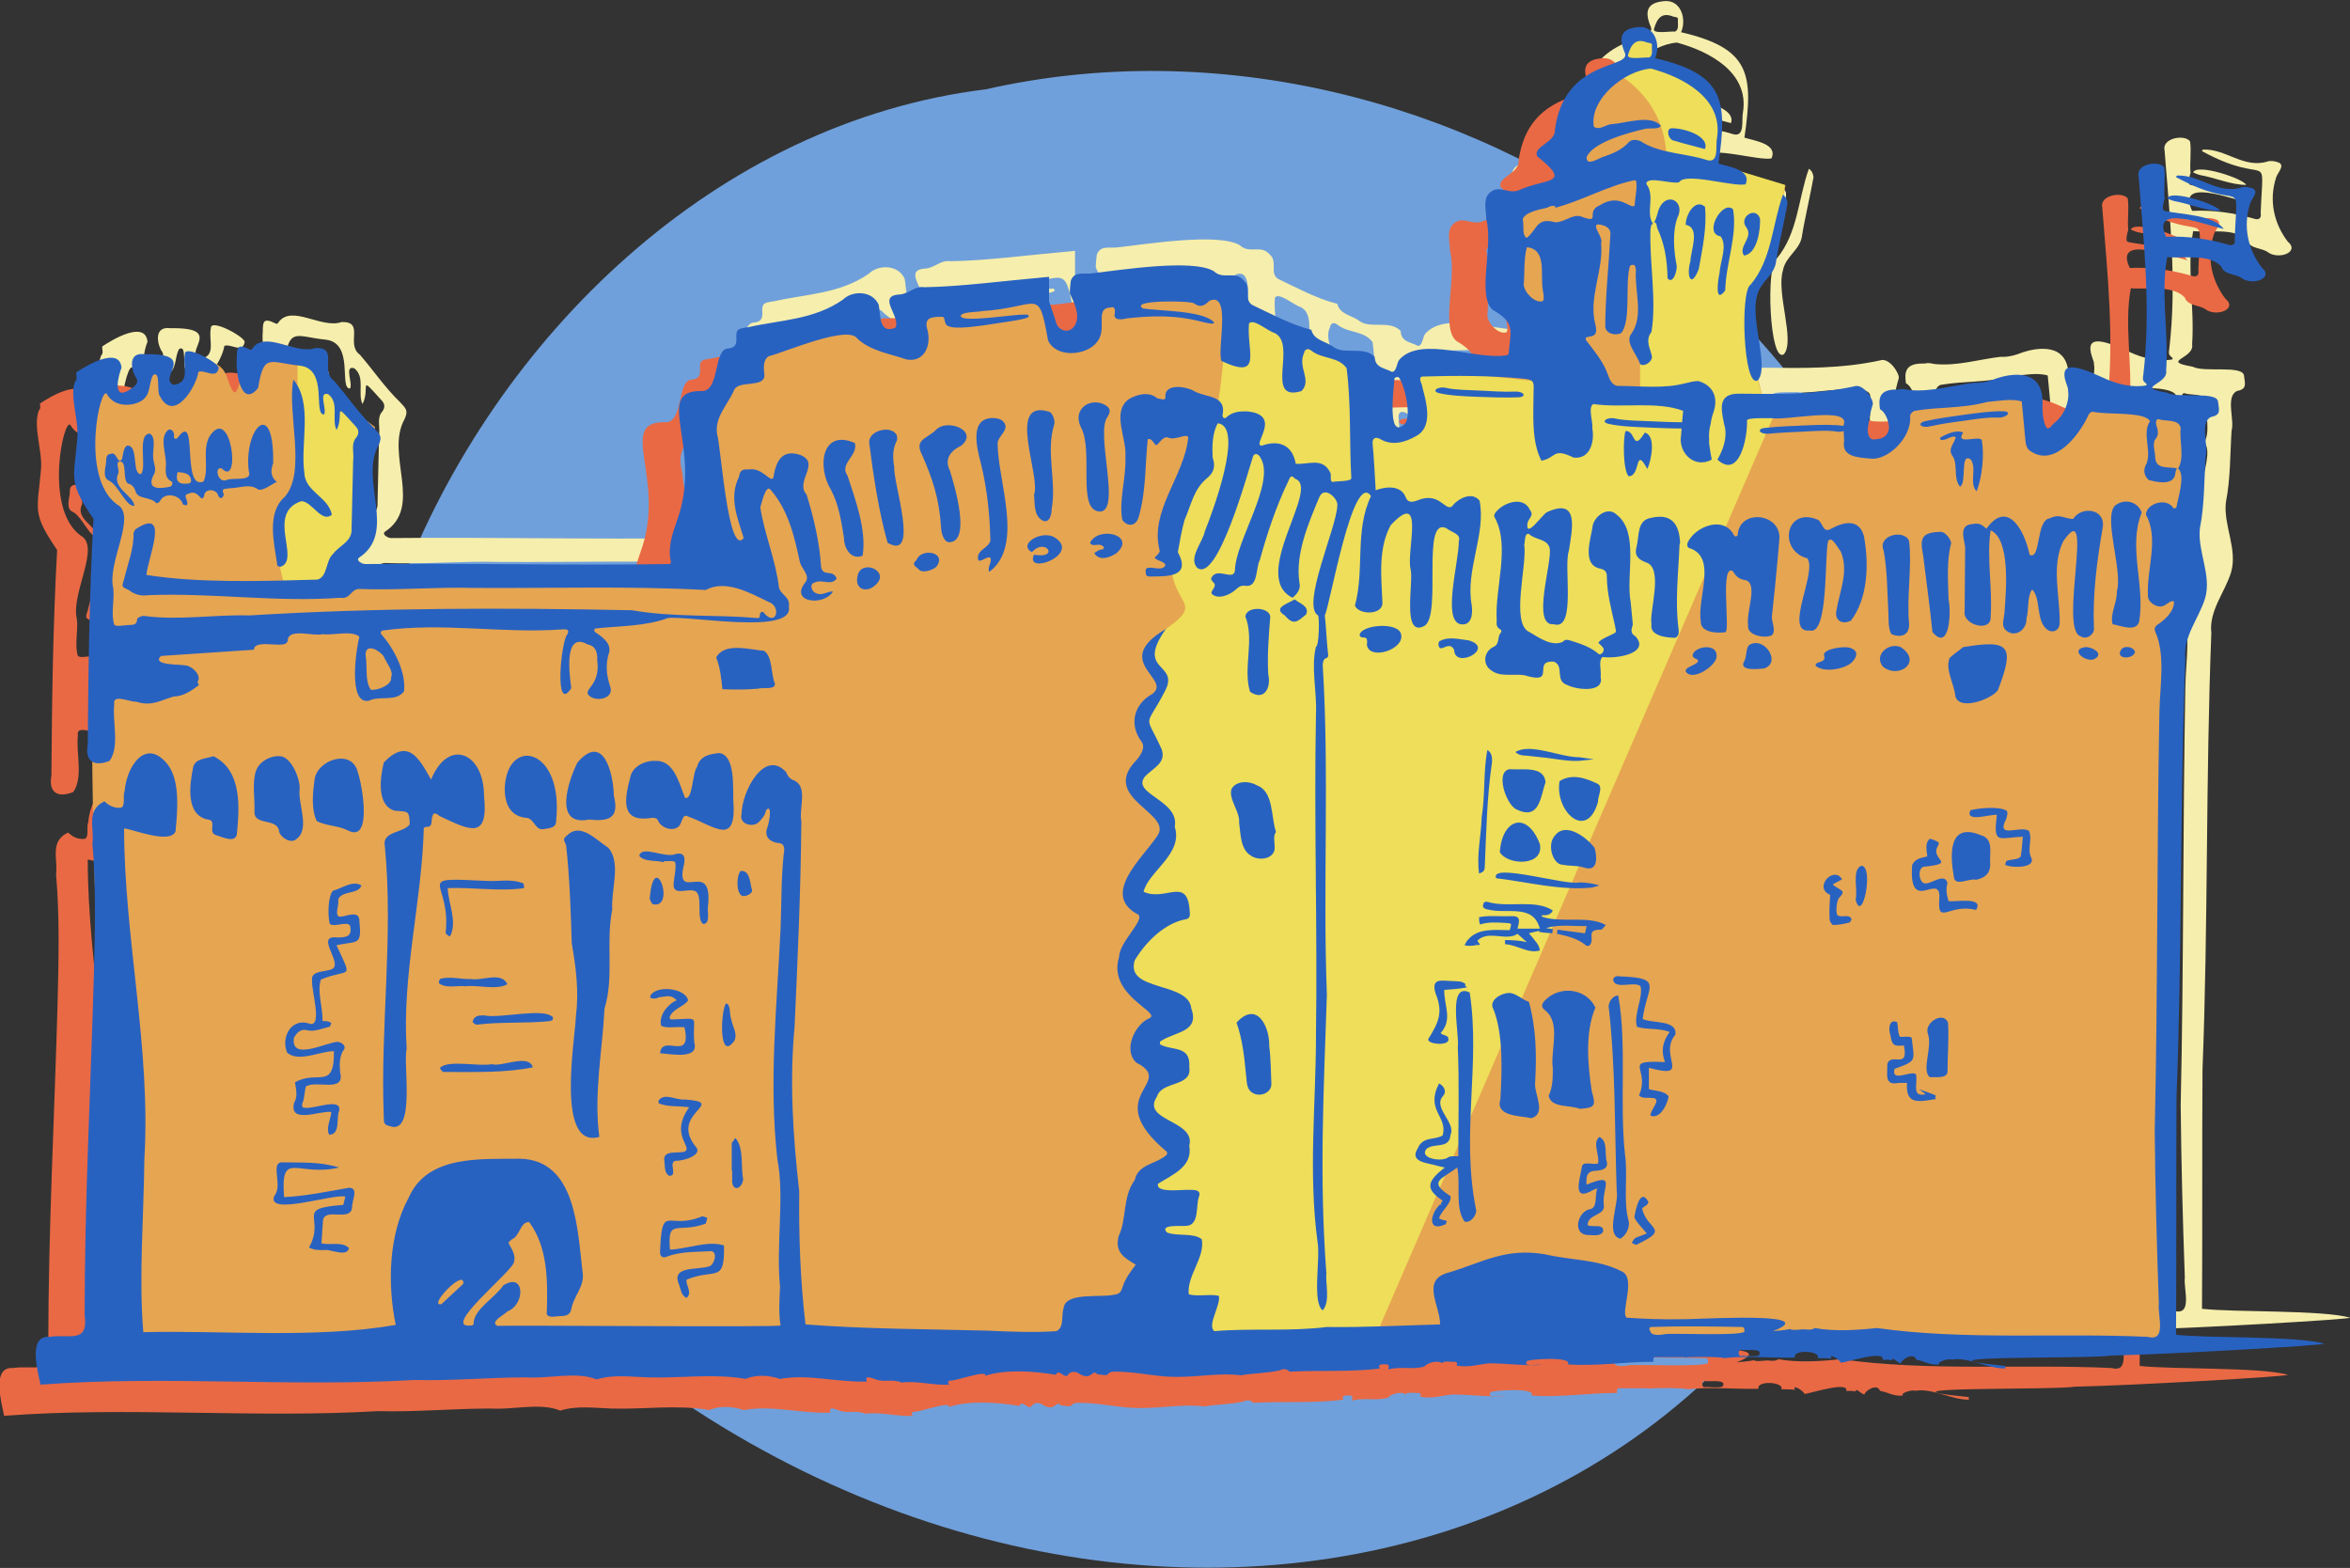
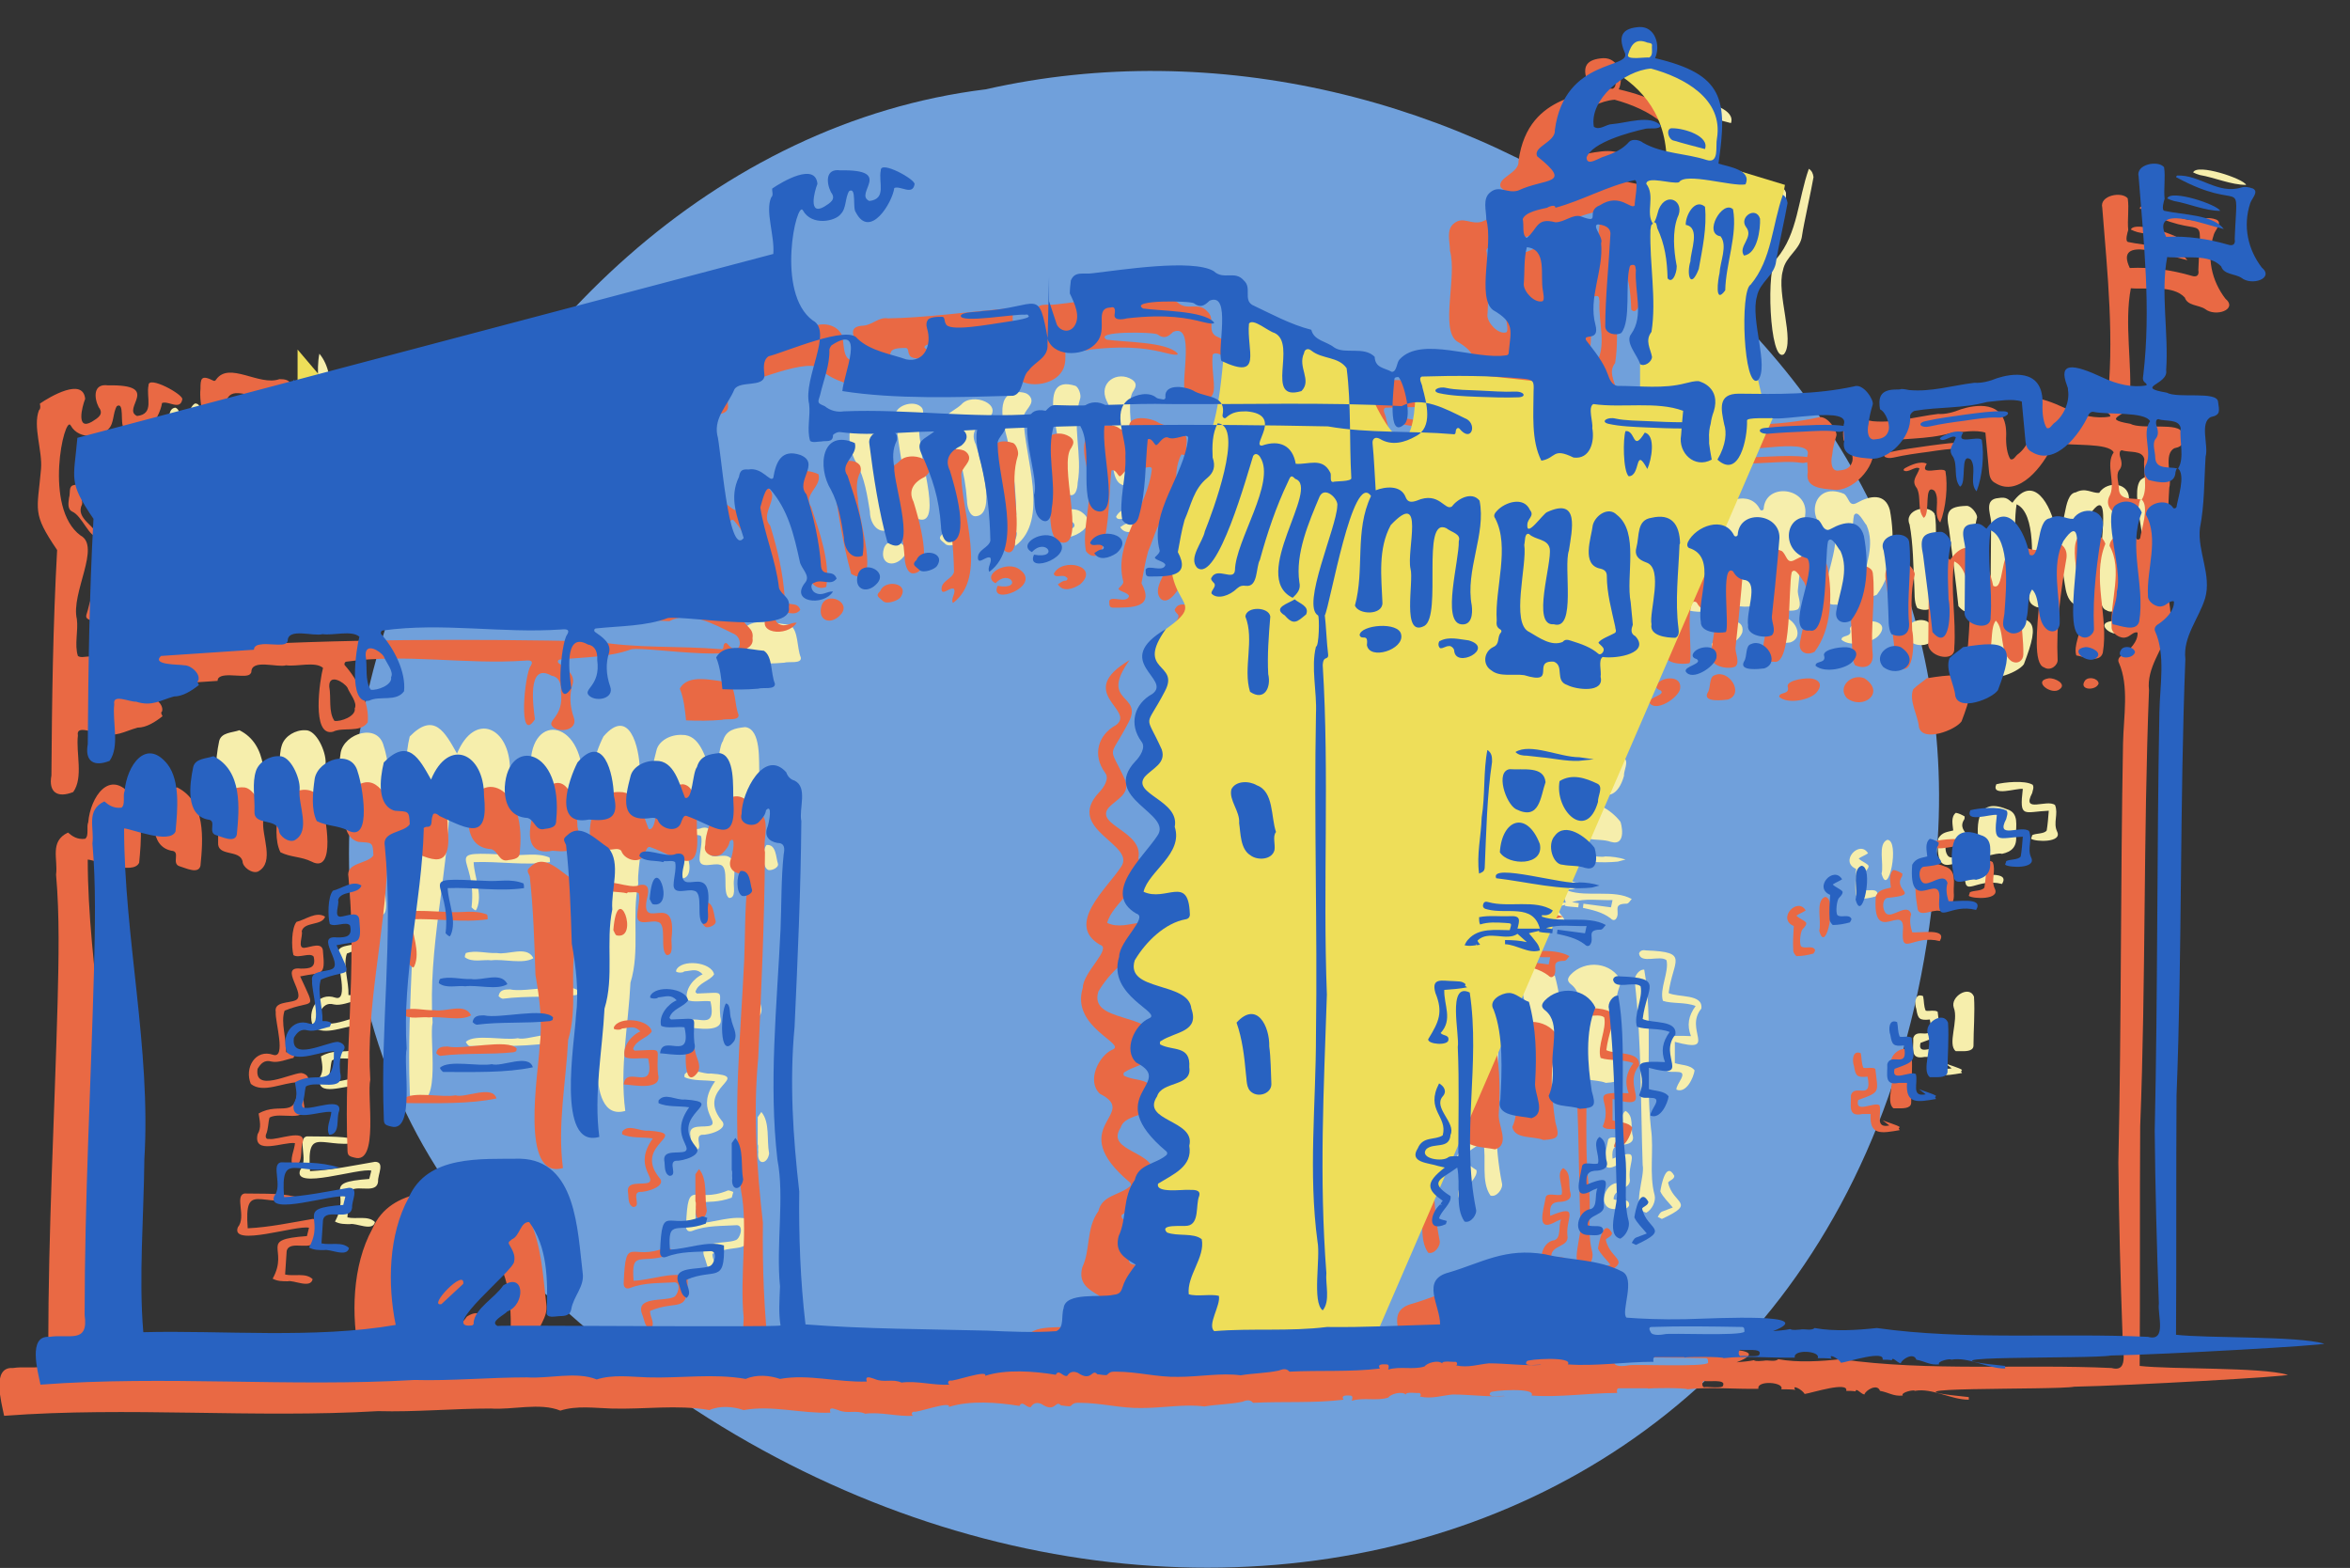
<svg xmlns="http://www.w3.org/2000/svg" xml:space="preserve" id="Calque_1" width="452.5" height="301.9" x="0" y="0" style="enable-background:new 0 0 452.5 301.9" version="1.1">
  <rect width="100%" height="100%" fill="#333333" stroke="none" />
  <style>.st1{fill:#f6eeac}.st2{fill:#e96944}.st4{fill:#eede59}.st5{fill:#2862c1}</style>
  <path id="Tracé_616_00000028318637340171228480000005453430521288704394_" d="M373.1 161.9c-8.1 145.2-162.4 180.9-263.9 90.7-89.7-71.1-23-222.7 80.6-235.4C278.4-2.9 379.3 65 373.1 161.9z" style="fill:#70a0db" />
  <path d="M412.2 92.4c-2.2 2.5 1.6 12.6.4 16.5.1 2.1-1.4 4.4-.8 6.3 1.4.2 4.5 1.6 5.1-.5 1.2-7-2.2-14.4.5-21-.8-2.2-3.4-2.8-5.2-1.3zM432.5 35.6c-.5-1.2-9.5-4.2-10.2-2.4.4.2.9.4 1.3.5 2.9.5 6 1.9 8.9 1.9zM324.4 35.3c-.1.2-.6 2.5-1 2.5.6-.1.6.7.7 1.1 1.5 3.2 1.9 6.2 2 9.7 1.1 1.3 2-1.8 1.7-2.7-.5-2.7-.8-6.3.2-9 1.6-3.1-2.1-5.2-3.6-1.6zM366.6 249.9h-.1.1c-.1 0-.1 0 0 0zM252.4 113.5c1.7 2 2.4 1.2 4.1-.2.7-1.6-1.3-2.1-2.2-2.9-1.2.8-4.4 1.6-1.9 3.1zM319.9 117.5c-1-.5-.8-1.4-.5-2.2-.1-1.5-.3-2.9-.4-4.3-1-5.1 1.7-13.5-2.7-16.9-1.6-1.6-4.1.1-4.6 2-.3 2.5-2.3 7.7 1.5 8.4.8.2 1.2.6 1.2 1.4 0 3.3.9 6.5 1.6 9.7 0 .5.4 1-.1 1.3-.9.5-2.6 1.1-3.1 1.8-.1.2 1.1.9 1 1.4 0 .5-.6 1.1-1 .8-1.5-1.3-3.3-1.9-5.2-2.5-.8-.3-1.3-.3-1.7.2-2.2.9-4.5-.8-6.4-1.9-3.7-1.6-.4-13-1-16.8.2-.7 0-2.3.9-2.1 1.2 1.2 3.6.9 4 2.8.5 2.8-3.6 15 .8 14.6 4.4 1.3 1.8-11.1 2.9-14.2.6-4 2.1-10.3-4.2-7.4-.8.3-4.1 5.2-3.8 2.3.1-1.1 1.4-1.6.5-2.7-1.2-2.7-4.8-1.5-6.3.1-.5.5-.8 1-.4 1.5 2.9 5.5-.1 13.6.3 19.6-.1.9 0 1.4.7 1.8.2.1.3.4.1.6-.8.9-.1 2.2-1.5 2.8-1.8.9-2.1 3.4-.3 4.5 1.6 1.3 4.3.6 6.3.9 6.5 2 1.3-2.9 5.7-2.6 2.1.8.1 3.7 2.6 4.5 1.7.9 7.2 1.6 6.4-1.6.2-1.1-.5-3.2.4-3.8 2.9.4 9.2-.8 6.3-4zM87.1 154.2c1.4.1.8-1.3 1.2-2.1.1-.8.9-.4 1.3 0 5.9 2.8 9.5 4.7 8.6-3.9 0-8.2-6.8-11.3-10.2-3.1-2.3-4.1-4.4-8.1-9.1-3.3-.8 3.3-1.3 8.3 2.1 9.3 2.6.2 2.8-.1 2.9 2.6-1.1 1.7-5.4 1.3-4.8 4.2 1.7 17.5-.9 34.6-.2 52.2 0 1.3.1 1.5 1.4 1.8 4.7 1.3 2.3-12 3-15-.9-14.3 2.9-28.1 3.3-42.3-.2-.2.4-.4.5-.4zM404.2 94.9c-1.4.1-2.6-1.1-4.5-.1-2.7.3-1.7 8.2-3.9 7-.9-4.5-4.2-10.8-8.3-5-.8-.6-1.1-1.2-2.7-.9-2.7.2-1.6 2.8-1.4 4.5 0 4-.1 8.2-.1 12.2-.5 2.8 5.2 4.2 5 1.2.4-5.5-.8-11.5 0-16.7 3.8 1.7 3 11.4 2.7 15.4 0 1.8-1.2 3.5 1.2 4.4 1.7.4 3.1-1.2 3-2.8.5-1.7.1-4.3 1.1-5.6 1.8 1.8.6 6.1 3 7.8 1.2.7 2.3-.1 2.3-1.3.1-5.2-1.7-11 .7-15.8 6.2-9.1-.9 17 3.3 18.3 1.2.8 2.7-.4 2.6-1.5-.3-6.5.6-13.2 1.7-19.5.5-3.6-4.1-4.1-5.7-1.6zM122.1 158.2c-2.1-1.3-5-4.6-7.5-2.7-1.2 1-1.2 1-.6 2.2.7 6.3.9 12.7 1.1 19 .8 4.5 1.4 9.2.8 13.9-.2 4.8-3.9 25.7 4.5 23.3-1.1-8.3.6-16.6 1-24.7 1.9-6.1.2-12.8 1.5-19.1-.3-3.7 1.8-9-.8-11.9zM45.3 79.1c-1.4 2.6 0 6.2-1.1 8.6-4.4 1.9-.9-14-5-8.4-.2.3-.8.2-.7-.2.1-.7-.2-1.5-1-1.4-2.1 1.5-.2 5.1-.6 7.4 0 1.1 0 2 1.1 2.6.4.2.1.9-.2 1-1.9.4-4.6.7-3.3-2.1.8-1.2.1-2.1 0-3.4-.2-1.3.7-4.1-.7-4.7-2.5.1-.4 6.7-1.7 7.8-1.5-.1-.7-4-1.8-5.2-1.4-1.2-1.6 1.4-1.8 2.3-.9 1.2-1-1.6-2.2-1-1.2.1-.7 1.6-1 2.4-.1.9-.4 2.2.6 2.7 1.9.8 3.3 5.1 5 4.9-.3-2.1-4.5-3.5-3.1-6.3.2-.7-.6-2 .2-2.3 1.6.1.5 3.3 1.6 4.3.7.1 1.2.6 1.5 1.5.4 1.6 3 1 4 2.3.3 0 .7-.3.7-.4.9-1.9 4-1.2 4.4.6.2.1.5.2.7.2.7-.6-.9-2 .3-2.2 2.1-1.1 2.5 2 3.1.4.1-1.6 2.5-1.3 2.7-.1.4.8.9.6 1.1-.2-.6-1.3.2-1 1.2-1.2 1.9 0 3.8-1 5.5.3 1.2.1 2.3-1 3.5-1.5-1.4-1.2-1.1-2.5-.7-3.6.2-12.9-5.7-6.7-4.7 1.5.8 2.1-3 1.2-4.2 1.7-1.8.8-2.5-2.7-1-2.2 3.8 3.9 1.8-12.7-2.4-6.1zm-4 9c-1.8.2-2.6-.3-2.1-2.2 1 .1 2.6.1 2.6 1.8-.1.2-.3.4-.5.4zM347.3 102.6l.3-3.5c.7-5.3-7.7-6.3-8-1.1-.1.3-.5.4-.7.1-1.9-3.9-7.4-1.8-8.9 1.3-.3.8.1 1 .2 1.1 5.6 1.7 1.5 9.7 2.3 14.2-.1 2.1 3.3 2.3 4.8 2 .8-.9-1.1-13.4 1.4-11.7.6 1.1 1.4 1.6 2.4 1.7 2.5.7.1 6 .5 8.7-.3 2 3.4 2.6 4.6 1.9.9-1-.2-2.6 0-3.8.4-3.7.8-7.4 1.1-10.9zM130.3 152.5c.5-.1 1.3 0 1.4.5.7 1.7 3.9 2.5 4.5.2.2-.4.4-1.3 1-1.1 5.4 1.9 9.7 6.2 9-3.1-.1-2.4.4-8.6-2.7-9-1.9.2-3.7.5-4.3 2.7-.9 1.1-.8 6.5-2.3 5.9-1.1-2.7-2.1-7.2-5.6-7.1-2.3-.1-4.5 1.2-4.9 3-1.1 4.2-2.1 8.9 3.9 8zM357.6 96.8c-1.6.9-1.5-.9-2.5-1.7-6.3-2.7-7.8 5.9-2.1 7.4 2 2.6-4.7 14.5.5 13.9 3.6 1 2.8-14.4 3.5-17.2.7-1.2 1.9 1.4 2.4 1.9 1.7 3.8-.2 7.8-.8 11.5-.4 2 1.3 2.7 2.8 1.9 3.3-4.3 3.5-11 2.5-16.3-.9-3.3-3.8-2.8-6.3-1.4zM309.2 208.5c3-.2 3.1-.6 2.3-3.4-.8-5.2-1.3-11.4.7-16.1-1.8-3.8-7-4.3-9.8-1.3-.7.8-.6 1.3.2 1.9 3 2.5.9 7.6 1.4 11.1 0 1.8 0 3.6-.8 5.3.5 2.4 4.1 1.7 6 2.5zM299.9 210.3c3-1 .4-4.7.7-7 .3-5.2.2-10.3-1.2-15.4-1.3-.4-2.6-1.8-3.9-1.7-1.4 0-4 1.4-2.9 3.2 1.9 4.9 1.6 11.9 1.3 17.3-1 3.3 3.8 3.1 6 3.6zM287 230.2c1.2.4 2.5-1.4 2.2-2.4-2.9-14.4.9-27.9-1.2-41.7-4.4-2.1-1.9 8.2-2.3 10.5.3 7 .1 14 .1 21-.5.1-1.4-.1-1.9.2-1.1 1-5.6.3-4.3-1.5 1.4-1.4 4.5.1 4.7-2.8 1.1-2.3-3.4-5.2-1.5-7.4.9-1 .2-2-.7-2.5-2.7 5.2 1.7 6.3.7 10-1.5 1-3.8.1-4.8 2.5-1.8 2.8 2.2 2.8 3.9 3.4l1.3.3c-3.9 3-3.4 4.3-.4 6.4-.2.2-.3.4-.4.6l.3.2-.4-.1c-1.9 1.7-2.6 5.5 1.1 3.8l.2-.6c-.5-.2-1-.2-1.5-.5.3-1.4 2.5-2.9 2.2-4.3-4.4-2.8-1.8-3.2 1.3-5.5.7 3.4-.5 7.7 1.4 10.4zM328.5 99.6c-.1-3.7-1.7-5.8-5.5-4.9-2.9.4-2.3 3.5-2.9 5.7-.4 1.4.2 2.3 1.9 2.9 3.4 1.1.5 9.6 1 11.9-.4 2.2 2.8 2.6 4.6 2.6.7-.3.7-1.1.6-1.8-.7-5.3 0-10.8.2-16.2 0 0 .1-.1.1-.2zM74.6 165.5c-1.7-1.1-3.8.6-5.5 1-1 1.2-1 4.9-.6 6.4 1 .7 3.2-.6 3.9.3.5 2.2-.8 2.3-2.5 2.3-4.4-.5 1.3 5.1-1 6.1-1.3.6-4.2.2-3.8 2.3-.2 1.6 2.1 9-.5 8.2-3.4-1.2-5.6 2.5-4.3 5.6 2.3 1.9 6.2-.3 9-.3.1 7.7-3.2 3.5-7.5 6 .2 1.4.6 2.7-.2 4-.9 4.1 5 1.4 7.2 1.7-.1 1.4-1.1 3.1-.4 4.4 2.2-.1 1.3-3.2 1.9-4.6.6-2.7-5-.3-6.5-.6-.6.1-.7-.4-.6-.8.5-1.1.4-2.3.7-3.3 2-1.3 7.6 1.3 6.6-2.7-.1-1.4-.2-2.7.5-4.1.9-.9-.1-1.7-1-1.8-2.2.1-9.1 3.8-8.4-.8.6-1 1.3-1.8 2.7-1.4 1.3.3 3.1-.5 4.2-.7l.3-.7c-.5-.4-1-.4-1.7-.4.1-2.6-1.1-5.7-.3-8 5.6-2.3 6.2.4 3-6.6 4.1-.9 4.9.2 4.4-4.7 0-2.1-2.4-.9-3.6-.8-1.4.1-.2-2.4-.5-3.2.5-1.9 3.9-1 4.5-2.8zM58.7 154.8c0 1.2 1.9 2.5 3 2 3.3-1.8.6-6.9 1-9.9.1-2.2-1.8-6.4-3.9-6.3-1.9-.1-3.9 1.1-4.5 2.8-.8 2.4-.2 5.2-.3 7.8-.2 2.8 4.1 1.3 4.7 3.6zM195.5 105.1c6.7-5 1.7-17.2 1.6-24.5-.2-1.6 2.4-2.7 1.2-4.3-.5-.6-1-.7-1.8-.8-5-.3-3.4 5.8-2.6 8.8 1.2 5 1.7 9.9 1.8 14.8-.3 1.4-2.5 1.7-2.4 3.4.1 1.3 1.7-.6 2.4-.1.4.8-.7 1.9-.2 2.7zM312.6 145.9c-2.3-1.1-4.9-2-7.3-.5-1 5.7 5.2 11.7 7.4 4-.1-1 1.1-2.9-.1-3.5zM295.7 143.1c-2.8.4-.8 6.6 1.2 7.7 4.6 2.3 4.7-2.4 5.7-5.2-.3-3.2-4.4-2.3-6.9-2.5zM73.9 143.7c-1.1-4.6-7.6-2.5-8.3 1.2-.4 2.8-.7 6 .4 8.2 2 1 4 .8 6 1.8 4.8 2.5 2.7-9 1.9-11.2zM317 233.5c1.1-.6 1.9-2.2 1.6-3.4-1.1-4-.1-8.7-.7-12.8-1.1-10 .4-21.2-1.3-30.6-1.1-.1-2.1 1.5-1.8 2.5 1.3 11.7 1.1 23.4 1.5 35.1.5 2.4-2.3 8.5.7 9.2zM58.3 103.2c.1.4-.1 1 .8.9 3.8-1.4-2.9-10.3 3.9-12.6 2.1 0 3.9 4.3 5.9 2.6-.7-3.5-5.2-4.4-5.3-8.1-.8-5.7 1.7-13.3-2.1-17.9-1.3 6.2 2.6 17.8-1.7 22.6-3.4 3-2.1 8.5-1.5 12.5zM46.6 155.8c1.1.3 3.6 1.6 4-.1.5-5.1 1.1-12.3-4.5-15.1-1.4.5-3.5.4-3.9 2.1-.7 3.4-1.5 9.2 2.8 10.1 1.9.1-.1 2.5 1.6 3zM190.1 80.8c3.5-2.9-2.9-5.4-5-2.9-1.9 1.7-4.1 1.8-2.5 4.8 1.9 4.4 3.2 8 3.6 13.7 0 .9.4 3 1.6 3 4.3-.1.9-11.2.1-13.8-1.1-2.2.1-3.8 2.2-4.8zM112.1 152.9c1.4-13.9-9.3-16.2-9.9-6.4-.1 3.2 1 5.8 4.4 6 1.4.4 1.5 2.6 3.3 2.1 1.9-.2 2.2-.7 2.2-1.7zM389.7 127.9c3.3-8.6 2.3-9.8-6.7-8.3-.8.7-1.8 1.3-2.6 2.1-.9 2.2.9 5 1.1 7.3.7 3 7 .6 8.2-1.1zM118.4 152.8c3.8.4 5.9-.2 4.8-4.6-.1-4.3-2-12.2-7-6.4-1.7 3.3-4.8 12.4 2.2 11zM167.5 98.5c0 2.1 1.4 4.4 3.6 3.5.8-4.9-1.4-10.8-2.9-15.4-1.7-2.3 2.1-3.9 1.4-6.3-6.4-2.8-7.3 4.6-4.6 9 1.5 2.8 2 6.1 2.5 9.2zM177.2 85c-.3-1.7-.4-3.5.5-5.2.1-.3.1-.9-.2-1.3-1.4-1.7-5.6-.4-5.1 2 .8 6.3 1.8 12.9 3.5 19 6.3 3.7 1-11.8 1.3-14.5zM343.5 68.2c2.2-2.6-1.5-11.7-.2-16.1.5-2.8 3.4-4 3.7-6.8.3-2.1 1.8-8.8 2.2-11.2-.1-.7-.3-1.2-.9-1.6-2.1 5.9-2.1 12.4-6.2 17.3-2.1 1.1-1.4 20.3 1.4 18.4zM218 73.1c-2.8-1.8-6.6.5-4.9 4.1 2.6 4.7-.9 16.1 3.7 16.3 4.2-.1-1-15.3 1.5-18.3.4-.7.7-1.4-.3-2.1zM247 146.2c-1.5-.9-4.1-.9-4.9.8-.5 2.1 1.7 4.2 1.5 6.5.3 1.9.2 5 2.2 6.2 1.3 1 4.1.9 4.6-1 .2-1.1-.4-2.7.3-3.5-1-2.9-.4-7.8-3.7-9zM375.3 101.9c.6 4.9 1.3 9.9 1.8 14.8 3.4 4 3.6-4.2 3.1-6.3-.1-3.6-.4-7.4.5-10.8 0-.7-1.1-2.2-2-2.2-3.6.1-4.1 1.1-3.4 4.5zM207.1 74.3c-8.5-2.7-1.6 12.3-3 16 .2 1.7-.1 3.9 1.6 4.9 1.4.7 1.8-1.2 1.8-2.2 1-5.5-1.2-10.9.5-16.3.2-.7-.3-2.1-.9-2.4zM372.6 99.2c-.1-.1-.1-.2-.1-.3-1.3-2-6-.7-4.8 2.1.7 3.7.7 7.9.9 11.7.1 1.3-.1 3.3.6 4.4 1.6.7 3.5.4 3.4-2-.5-5.2.6-11 0-15.9zM303.9 174.7l.1-.8-1.3-.2c2.6-.8 5.2-.3 7.8-.4l-.3 1.4-5.3-.7-.1.8c1.8.4 3.7.8 5.3 2 .3.3.6.5 1 .2 1.1-1.3-.8-2.9 1.9-3 .6.1.8-.5 1.2-.9-3.4-1.9-8.5-.3-12.3-1.6v-.3c.8.1 1.7 0 2.1-.9-3.4-2.2-8.5-.5-12.4-1.6-.4-.1-.8-.2-1 .4-.2.6.2.9.8 1 3.7 1 8.8-1.2 10.1 3.7h-4.3c.4-1.6.7-2.5-1.4-2.4-2 .1-4.1-.2-6 .2 0 .5 0 1 .2 1.4 1.6-.5 3.1-.4 4.8-.3 1.4.1 1.3 0 .9 1.4-2.7 0-6-.5-8 1.8-.3.3-.5.7-.7 1.1.7.2 1.5.1 2.2 0v-.3l.1.3.7-.1c-.1-.2-.5-.6-.5-.8 2.1-2.1 5.6.2 7.7-1.3l1.8 1.6c-1.3-.3-2.7-.4-4.2-.4v.8c2.3.1 4.5 1.9 6.7 1.2-.1-1.1-.9-1.8-1.5-2.6l-.6-.7c.2-.1 1.8-.4 2-.5l-.1.2c.7.2 1.7.2 2.6.3zM154.2 126.6c-.8-1.9-.4-5.2-2.1-6.3-2.8-.2-7.6-1.7-9.2 1.3.8 1.9 1 4.2 1.2 6.1 2.3.1 4.6.1 6.9-.1.8-.3 3.4.3 3.2-1zM243.1 191.9c1.1 3.1 1.5 6.5 1.8 9.8.2 1.2 0 2.8 1.1 3.6 1.4 1.1 4 .2 3.8-1.8-.1-2.1-.1-4.8-.4-7 .1-3.9-2.4-8.9-6.3-4.6zM310.2 162.1c-1.4-.5-2.8-.3-4.3-.6-1.9 0-3.1-3.9-1.5-5.6 2-2.7 6 .2 7.6 2.3.1 0 1.4 4.8-1.8 3.9zM244.8 113.7c1.8 4.5-.5 10 .9 14.5 2.8 1.9 4.1-.9 3.5-3.4-.2-3.7.1-7.4.4-11.1-.3-1.9-4.6-2-4.8 0zM72.8 227.5c-.1-1.3 1.4-3.8-.6-3.8-4.1.7-8.3 1.6-12.5 1.8-.7-9.3 2.5-3.8 10.6-5.7-3.9-1.2-7.1-.9-11.2-1-2 .4.4 4.5-1.3 6.5-1.5 3.9 11.4-.5 13.7.1l-.4 1.6c-9.6.7-3.3 2.3-6.6 8.2.9.5 1.9.5 2.9.5 1.1-.3 4.4 1.5 4.8-.4-1.3-1.3-3.6-.5-5.3-.9.1-1.5.2-3.1.3-4.5.5-2.4 5.3.4 5.6-2.4zM386.4 155.8c-6.3-2.6-5.9 3.9-5.2 7.9.1 2.2 3 .3 4.3.7 1.9-.4 2.9-1.4 2.7-3.5-.1-1.8.7-4.4-1.8-5.1z" class="st1" />
  <path d="M321.3 191.2c.8-6.3 4.2-7.9-4.3-8.2-.5-.1-1.2-.1-1.4.6.3 2.1 4.1.2 5.3 1.3.5 2.3-1.4 5.5-.7 7.8 1.7.6 4.3.2 6.3 1-1.4 1.9-1.7 3.7-.9 5.8-8.6-.4-2.7 1.2-5 6.4.6.7 1.6.4 2.4.5 2.3 0-.3 2.3-.2 3.4 1.9.8 3.3-2.3 3.5-3.7-.8-1.1-2.6-1-3.8-1.4v-4.1c8.5 2.3 1.7-2.3 5.1-6.4.4-2.9-4.5-2.1-6.3-3zM144.4 234.8c-3.1-1-7.1.7-10.4.8-.5-6.2 1.4-3 6.9-5 .1-.3.2-.7.3-1.1-.3-.1-.7-.3-1-.3-6.7 2.8-7.7-2.8-8.1 6.7-.1.9.4 1.4 1.2 1.1 2.8-1.1 5.7-.9 8.6-1.1 1.4.1.6 2.7-.3 2.9-2 .8-7.4-.2-5.9 3.4.4 1 .4 2.2 1.5 2.7 1.2-1-.2-2.5 0-3.5 5.4-2.3 7.4.9 7.2-6.6zM301.5 157.5c-2.5-6.5-7.3-4.8-7.7 1.6 1.6 2.6 8.6 2.7 7.7-1.6zM376.6 202.4h.8c.9 0 2.5.1 2.6-1 0-3.1.3-6.4.1-9.5-.9-2.3-4.6 0-3.9 2.1 1 2.5-1.3 7.1.4 8.4zM337.2 50.9c.1-5.1 2.4-10.7 1.5-15.6-2-1.9-5.8 4.7-2.4 5.2 1.4 1.8-.1 4.9-.2 7.1-.3 1.2-1 6.2 1.1 3.3zM312.6 220.4c.9-.1 2.1-.4 1.8-1.7-.5-1.6.3-3.8-1.4-4.8-1.5 1.1.1 3.6-.3 5.1-.8.4-3-.6-3.1.7-.4 2.4-2 6.9 2.2 4.4l.8-.3c-.6 1.2.1 3.5-1.3 4-2.5.2-3.8 5.1-.3 5 .9 0 2.2.3 2.7-.7.1-1.6-1.9-.7-3-1.2 0-2.3 3.6-1.7 3.1-4.1-.3-3.3 2.5-6.1-3.3-3.7-.2-2.1.4-2.7 2.1-2.7zM373.2 161.5c-.8 10.1 5.8.8 5.2 6.8-.3 4.9 2 .6 7.1 1.9 1.6-2.6-3.9-1.5-5.3-1.7-.3-1-.6-2.2-.2-3.5-.7-2.3-3.7.9-4.8-.1-.7-.6-.9-2.5.1-3 6.9-.7 1.1-1.3 2.9-4.1.1-.1.1-.4.1-.6-.5-.3-1.1-.6-1.7-.7-1 .8-.6 2.3-.5 3.4-1.1.3-2.2.3-2.9 1.6zM332.1 46.8c.7-3.9 1.6-8 1.2-12-2-1.7-3.8 1.8-3.7 3.5 2.9.5.9 5.1.9 7-.8 2.5 0 5.6 1.6 1.5zM322.2 85.3c.8-1.7 1.7-6.5-.5-7-2.4 3.9-1.7-.5-3.7-.3-.5 1.4-.5 7.6.6 8.7 2.4 0 1.1-6 3.6-1.4zM132.1 187c1.1-.1 2.1-.6 3.2.6-1.7.7-3.5 2.9-3 4.9 1.1.6 3.1.1 4.5.3 1.5 6.9-4.3 1.1-4.7 5 1.9.1 7.5 1.3 6.6-2-.5-5.4 1.6-4.7-4.5-4.5l-.3-.3c.5-1.8 2.8-2.1 3.6-3.4-.5-2.4-6.3-3-7.3-.8v.3c.4.2.9.2 1.3.1l-.1-.4.1.4c.3-.2.4-.2.6-.2z" class="st1" />
  <path d="M370.8 194.6c-.4-.9-.3-1.9-.5-2.8-1.6-.7-1.7 1.4-1.3 2.5.3 1.9.6 2.2 2.6 2 1 4.8-2.5 1.2-3.2 3.6.1 1.9-.7 4.2 2.2 3.6h1.6c-.3 4.2 2.1 3.7 5.6 3.1l-.2-.3.2-.3c-.5-.4-2.7-1-3.3-1.3l1.3 1c-2.9.6-1.4-2.2-1.9-3.9-1.1-.7-4.8 1.7-4.1-1 4.4-1.6 3.8-1.4 3.3-6-.3-.2-.7-.2-1.1-.2-.3 0-.8.1-1.2 0zM274.8 117.2c-.4-2.6-7.9-1.9-8 .1.4 1.1 1.7-.5 1.4 1.9.5 3 7.2.9 6.6-2zM132.9 160.8c.7.1 1.6-.2 2.1.2.3 1.2-.3 3.1-.3 4.5.1 1.9 2.7.6 3.9 1 2 .3.3 5.5 1.8 6.4 1.4 0 .8-2.3.9-3.2 1.1-9.4-5.8-1.3-4.8-7.3.3-1.3.9-3.4-1.3-3-2 1-6.7-1.8-7.1.4 1 1.2 3.2.8 4.6 1.2l.2-.2zM391.3 160.8c0 .2-.2.5-.2.7.8.6 6.1.8 5-1.4-.8-1.7.3-3.4-.4-5.1-1.6-1.2-6.5 1.7-4.4-2.3.1-.5.4-1.1.1-1.6-1.5-.9-5.4-.5-7-.1-1.1 2.5 3.9.7 5.1.9-.7 5.8.2 4.4 5 4.2-.1 1.3-.2 2.6-.4 3.8-.5.7-2 .5-2.8.9zM131.8 207.4c1.7.8 4 .5 5.9.8-3.8 5.3.7 7.6-.8 8.5-1.2.5-4.2-.4-4 1.7.2 1-.1 2.5 1 3 1.7 0-.3-2.6 1.2-2.9 1.3.1 5.5-1.1 3.8-2.8-5.1-6.4 6.4-8.4-2-9-1.7.2-3.9-1.4-5.1.2v.5zM105.9 166c0-.3 0-.6-.1-.9-2.5-1-4.8-.3-7.3-.5-14.4-.7-6.5-.2-7.7 10.1.2.2.5.5.8.6l.2-.3c1.2-2.8-.5-6.2-.6-9 4.9-.2 9.9.7 14.7 0zM204.1 101.8c-1.8 4 8.7.1 4.3-3.1-2.5-2-7.6 1.1-4.7 2.6 2.7-2.9 5.4 1.4.4.5zM361.1 119.7c-1.1-.3-4.9.2-4.9 1.4.6 1.8-1.7 1-1.6 2.1 1.8 1.5 6.1.5 7.2-.9.8-.9 1.1-2.1-.7-2.6zM174 107.2c1.9-2.4-2.9-4.4-3.8-1.6-.9 3 1.9 3.9 3.8 1.6zM181.5 102.8c-1.1 1-.2 1.2.6 2 .8.6 2.9-.2 3.3-.8 1.9-2.8-3.1-3.5-3.9-1.2zM283.9 195.2c.1-1-1-.7-1.5-1.3 2.4-2.6.6-5.4.7-8.3 1.4-.1 2.9-.2 4.4-.5l-.4-.3.1-.3c-.7-.7-1.6-.5-2.4-.6-2 0-4.3-.8-3.4 2.3 1.5 3.7.7 5.5-1.4 8.9-.1 1 3.9 1.3 3.9.1zM342.2 119c-1.2.3-.7 2.4-1.4 3.4-1 1.9 3 1.4 3.9 1.3 3.3-1.1.2-5.9-2.5-4.7zM367.6 123.4c3.1 2.4 7.6-1 3.4-3.8-2.4-1-5.3 1.6-3.4 3.8zM217.2 100.8c-.6 0-1 .4-1.5.7.9 1.5 2.8 1 4.3 0 3.9-3.5-3.5-5.3-5.1-2 .4 1 1.7-.1 2.5.7.3.1.1.6-.2.6zM290.9 161.8c.3-6.7.4-13.4 1.4-20.1 0-.9 0-1.7-.9-2.3-.8 4.1-.4 8.7-1.1 13-.1 3.6-1 7.1-.5 10.8.7-.3 1.1-.4 1.1-1.4zM329.6 124.3c1.2 1.9 5.4-.8 5.9-2.6.5-2.8-3.5-2.4-4.4-1-.4.6-.1 1 .6 1.2 1.3.9-2.5 1.4-2.1 2.4zM285 120.2c.2 3.7 8-.4 2.8-1.9-1.8-.2-3.8-.8-5.5.1-.2-.1-.6.9 0 1.4.6.1 1-.4 1.7-.4.3-.1.9.3 1 .8zM148.1 222.1c-.5-2.6.2-6-1.5-8-.2.3-.5.7-.7 1v5.2c.2.4 0 1 .1 1.5-.3 2.7 1.8 2.4 2.1.3zM341.2 38.7c1.6 2-1.6 3.7-.4 5.5 2.6-.3 3.2-5.1 3.1-7.1-.8-2.5-4.1-.3-2.7 1.6zM90.4 201.4c5.8 0 12 .2 17.2-.9-.8-2.7-6 0-7.9-.6-2.6.5-8.3-.9-10 .7.1.3.5.8.7.8zM293.1 164.1c6 .7 12.3 2.4 18.4 1.8l1.5-.4c-1.2-.4-2.7-.6-3.9-.6v.4-.4c-2.3.7-17.4-3.9-16-.8zM146.4 195.4c.7-1.4-.4-2.8-.6-4.2-.4-.8 0-2.8-1-3-1 1.2-1.5 11.5 1.6 7.2zM111.4 191.4l.1-.5c-1.7-2-10.3.3-13.3-.4-1.1 0-2 .1-2.2 1.3.2.2.4.4.8.5 4.6-.6 9.5-.2 14.1-.7l.5-.2zM357.3 172c0 .4.3.8.6 1.1 1.1 0 2.2-.2 3.3-.5.2-.3.3-.5.3-.7-.5-1-2-.1-2.7-.7-.4-.6-.1-2.9.3-3.3.6-.6.7-.9.7-1.1.1-.4-1.5-1-1.9-1.5.6-.4 1.2-.6 1.8-1-1.6-2.7-5.6 1.6-2.3 3-.1 1.6-.2 3.1-.1 4.7zM363.4 161.7c-1.9.8-.6 4.7-1.1 6.5 1.3 5 3.6-6.5 1.1-6.5zM94.6 184.9c2.4-.3 6.1.8 8.1-.4l-.1-.2c-1.3-2.2-4.8-.4-6.9-.8-2 .1-4.1-.6-6 0-.1.2-.2.5-.2.8 1.4 1.1 3.6.4 5.1.6zM319.2 234.3l.8.4c6.9-3.2 2.1-2.8 1.2-7 .2-.4 1.2-.6 1.2-1.3-1.6-2.9-2.5 1.7-2.7 3 .5 1.1 1.6 2.1 2.4 3.1-.7.3-1.4.5-2.1.8-.4.2-.6.7-.8 1zM149.8 166.3c-.4-1.1-.3-3.8-2.2-3.6-.8.9-.9 4.2.3 4.8.6.2 2.1-.4 1.9-1.2z" class="st1" />
  <path d="M130.7 169.1c4.6 1 .2-11.2-.6-1 .2.4.4.9.6 1zM296.8 139.8c.6.6 1.4.7 2.2.7l2.7.3v-.4.4c2.4.2 4.8.8 7.3.7l2.9-.3-2.8-.4c-3.8 0-9.4-2.8-12.3-1zM406.5 119.6c-3.3.5.6 3.4 2.1 2.1 1.4-1-.9-2.2-2.1-2.1zM413.5 120c-1.4 1.9 2.1 2.1 2.6.6-.1-1-1.9-1.4-2.6-.6zM327.4 22.1c2 .6 4 1.1 5.9 1.6.9-2.5-4-4-6.2-4-1.5-.2-.9 2.3.3 2.4z" class="st1" />
-   <path d="M19.9 79.3c-.7 8.1-1.8 8.4 3.1 15.6-.8 14.4-1 28.9-1.1 43.4-.6 3.3 1.2 4.4 4.2 3.2 2-2.8.5-7.5.9-10.9-.4-2.1 3-.4 4.2-.5 3.1 1 4.7-.3 7.3-1 1.7 0 3.4-1.1 4.8-2.2-.2-.4-.4-.7-.1-.9.4-1.3-1.4-2.9-2.7-2.9-1-.2-6.4 0-4.5-1.8l17.9-1.2c0-1.9 4.6-.6 5.9-1.1.2 0 .6-.4.6-.6 0-2.6 5-.8 6.7-1.3 2.1.3 5.6-.8 7.1.5-.6 2.2-2.3 13.3 1.9 12.3 2-1 5.2.3 6.7-1.8.4-3.7-1.9-8.2-4.4-11-.2-.2 0-.7.3-.7 11.5-1.6 22.9.6 34.4-.2 1-.1 1.7 0 1.1 1-1.2 1.5-2.5 15.4.8 10.3-.3-2.4-1.6-11.1 3.2-8.4 1.3.2 1.9 1.3 1.8 3 .7 5.1-3 5.6-1.5 6.9 1.4 1.2 4.8.5 4-1.8-.8-2.3-.9-4.5-.2-6.6.4-1.8-1.4-3-2.7-3.9-.3-.2-.2-.7.2-.7 4.7-.5 9.5-.4 13.8-2 4-.5 24.2 3.3 23.3-2.1.3-2-1.4-2.2-1.9-3.7-.6-5.3-2.8-10.3-3.6-15.5.3-.9 1-4.3 1.9-3.5 3.5 4 4.6 8.9 5.7 13.9.2 1.3 2.1 2.7 1.1 4-3.2 3.9 3.5 4.7 5.3 1.8-1.2-.1-2.1 1-3.5.2-.7-.4-1-1.7-.1-1.9 1.5-.8 3.2.7 4.3-.8-.7-1.9-2.7-.2-3-2.3-.3-4.7-1.4-9.4-2.8-13.9-2.3-2.5 2.8-6-1.2-7.6-3.6-1.2-4.7 1.3-5.2 4.4-.6 1-2.1-2.1-4.8-1.6-1.2-.1-1.6.2-1.8 1.4-2 4.1-.3 7.8.9 11.8-3 3.8-4.4-17.8-5.1-19.9-.6-3.4 2.1-5.8 3.3-8.7 1-1.8 5.7-.3 5.8-2.7-.1-1.2-.4-2.9.8-3.7 3.2-.8 15.3-6.1 17.1-3.4 2.5 2.4 6.6 3 9.4 4 3.5.7 5-2.8 4-6-.2-.7-.1-1.2.1-1.5.3-.7 2-.7 2.8-.7.6 0 .4.9.7 1.3.4 1.7 8.1.2 12.2-.4 4.8-.7 3.7-1.1 3.7-1.1 0-.2-.1-.3-.7-.2-1.7-.2-12.4 1.7-12.3.2.2-.8 3.5-.7 4.1-.9 11.1-.7 10.8-4.9 12.7 5.6 1.5 3.5 7.4 3 9.4.4 2.2-2.6-.6-6.6 2.7-6.7 1-.3.8.9.7 1.5 0 1.3 2.4.6 2.4.6 7.9-.9 11.8 0 14.6.7 2.8.7 2.1 0 2.1 0-2.1-2.2-10.2-2.1-13.6-2.6-2.8-1.7 9.2-1.5 9.8-1 1.2.9 2 .5 3-.5 4.3-1.8 1.4 9.4 2.3 11.6 8.1 3.8 4.8-2 5.3-7.2.8-1.1 3.7 1.5 4.9 1.8 4.5 2.1-2.1 13.4 5.2 11.2 2.1-2.1-.8-4.6.5-7.3.1-.8.8-1 1.4-.5 2.1 1.7 5.2 1.1 6.8 3.4.9 7 .5 14.1.9 21.1.2.8-3.3.6-3.5.8-.8 0-.2-1.4-.6-1.9-1.5-2.9-4.2-1.4-6.6-1.6-.6-3.5-3.1-4.7-6.5-3.5-2.2.1 4.3-6-3-6.6-1.5 0-2.7.1-3.9 1.2-.3.3-.7 0-.7-.4.8-3.9-2.9-3.4-5.3-4.6-1.5-1-5.9-1.7-5.7 1 .1.3-.2.6-.5.5-.4-.1-.9-.1-1.2-.3-1.5-1.3-4-.6-5.4.3-3.3 2.5-.3 7.5-.6 11 .2 4-1.3 8.4-.6 12.2 1 1.4 2.7 1.3 3.2-.7 1.4-4.9 1.2-10 1.7-14.8.8-.4 1.3 1.1 1.6 1.1.5 0 1.1-1.6 2.2-1.5 1.4.8 3.9-1 4 .1-.8 7.5-7.5 14.1-5.5 21.7.1.6-1.2 1.4-.9 1.4.1.5 1.9.7 2 1.4-.5 1.5-3.4-.2-3.8.9 0 .8 0 1.3.7 1.3 3.7 0 8.1.1 5.5-4.7.4-2.1.7-4.1 1.3-6.2 1.3-2.9 1.7-5.9 4.4-8.1 1.2-1 1.6-2.2 1-3.9-.1-2.1-.1-4.7 1-6.6 5.2.6-1.1 17.3-2.5 20.8-.4 2.1-3.2 5.1-1.5 7 3.9 3.2 9.8-18.4 10.8-21.5.4-.7 1.1-.3 1.4.3 3 4.8-4.8 16-4.9 21.7-.2 2.2-3.4-.7-4.5 1.4-.3.3.2.8.5 1.1.5.7-.7 1.4-.5 2 1.1 1.2 3.5.4 4.9-1 .6-.5 1-.6 1.7-.5 2.4.3 1.9-3.6 2.7-5 1.4-5.1 3.1-10.2 5.4-15 .4-.8.5-1.6 1.4-.6 5 1.6-8.9 18.8-.5 22.9 1-.9 1.6-1.7 1.3-3-.8-5.5 1.8-11.5 3.9-16.5 1-2.1 3.7.5 3.4 1.8-.1 4.1-7 19.2-3.7 21.1.3.3.2 6-.4 6-1 4 .2 8.6 0 12.9-.4 20.6.3 41.2 0 61.8 0 13.4-1.5 26.6.3 39.9.6 3.1-1.1 11.7 1 13.2 1.5-1.8.5-5 .7-7.2-1.4-18.4-.5-35.3.1-53.6-.8-20.9.5-42.4-.8-63.4 0 0 0-1.1.5-1.3.6-.2.6-.4.5-1.2-.2-1.3-.4-5.8-.6-7.1 1-1.9 5.4-28 8.9-23-3.2 6.7-1.2 14.2-3.1 21.1.7 1.8 5.3 1.9 5.3-.5-.2-5-.9-10.4 1.6-15 6.7-7.1 3 4.9 3.8 8.4.7 2.4-1.8 13.4 2.7 11 3.4-2.1-.7-21.1 4.2-18.8 1 .8 2.9 1.1 2.4 2.5.1 3.7-3.3 15.4.4 16 2.1.3 2.3-2 2.1-3.6-1.3-6.8 2.8-13.8 1.5-20.2-1.5-1.9-4.3-.3-5.3 1.1-1.4 1-2.4-3-6.8-1.1-.9.3-1.7.4-2.1-.6-.9-2.5-4-2.1-5.8-1.4-.2-2.9-.3-6-.6-9-.1-.9.5-1.4 1.4-.9 2.3 1.4 4.8.7 6.9-.5 3.4-1.7 2.1-6.4 1.3-9.4 0-.6-.9-1.8-.1-2.1 6.3-.2 13.2-.2 19.4.4 2.1.2 2.2.5 2.1 2.4 0 4.2-.5 9.5 1.5 13.4 2.9-.5 2.1-2.6 6.2-.6 3.2.4 4.1-3.1 3.6-5.7.2-1-.9-4 .2-4.6 5.6.8 12.2-.6 17.3 1.3l-.2 2.2c-2.1 0-4.3-.1-6.4-.2-2-.1-4.6-.1-6.4-.5-1.6-.4-3 .6-1.4 1 2.2.5 4.9.6 7.3.7 2.3.1 4.6.2 6.8.2l-.1 1.3c-.6 3.4 2.6 6.5 5.9 4.7-.2-1.2-.4-2.2-.5-3.1v-.7c-.1-1.4.1-2.4.3-3.1.1-.8.3-1.6.6-2.4 1.4-4.6-2.6-5.7-2.6-5.7l-.2-.1c-.9-.1-1.8.2-2.7.4-4.2 1.1-8.6.5-13 .5-1.1-.1-1.6-1.3-1.9-2.2-.9-2.5-2.6-4.5-4.2-6.6-.6-1.4 2.7.4 1.8-3-1.4-5.2 1.6-10.4 1.1-15.7.5-1.1-1.9-3.4-.6-3.6 2 .2 2.4 1.1 2.4 1.8-.3 5.8-1 12.3-1 17.9.1 1.4 2.1 1.8 3.1 1.2 1.9-2.4.7-9.3 1.6-12.7.1-.4.4-.4.7-.4.5 0 .4.7.5 1-.3 4 1.6 8.8-.9 12.3-1.3 1.6 1.3 4.2 1.7 5.8.8.6 2.3-.4 2.3-1.4-.3-1.6-1.4-3.1-.1-4.8 1-6.2-.4-13.2-.2-19.6.1-.4 0-1.1.5-1.2-1.5-2.1.5-5.4-1.3-7.7.1-1.6 4.9.1 6.3-.3 1.2-2 10.3.9 12.8.4 1.3-2.8-3.3-3.4-5.2-4 1.8-12.4 1-17.2-12.2-20.3 1.1-2.5 0-6.1-3-6-3 .2-4.3 1.4-2.9 4.8 1.8 3.4-11.5.9-13.4 15 .2 2.4-4.3 3.2-3.4 5.1 7 5.6 1.6 4.1-3.7 6.6-2.1.6-3.6-1.1-5.3.3-1.6 1.2-.8 3.5-.8 5.3 1.4 4.9-1.9 15 1.3 17.4 4.3 2.5 3.4 3.9 3 8.3 0 .2-.2.4-.4.4-5.9 1-16.4-3.8-20.6.8-.6.6-.5 2.4-1.5 2.4-1.4-.8-3.2-.7-3.3-2.9-2.1-2.1-5.7-.4-7.8-1.8-1.5-1.2-3.9-1.3-4.4-3.4-4-1-8-3.2-11.4-4.8-1.7-1.1 0-3.3-1.6-4.7-1.7-2-3.9 0-5.8-1.8-4.1-2.4-17.9-.2-23.2.4-1.9.3-3.5-.5-4.3 1.4-.1.8-.2 1.7-.2 2.5.9 1.9 2.2 4.5.8 6.4-1 1.3-2.7.8-3.3-.4L207 53v-4.7c-9 .8-17.1 1.9-24 2-1.8-.3-2.9 1.2-4.7 1.4-4.7.2.3 4.3-.9 6.4-3.2 1.3-2.8-2.4-3.2-4.4-1.2-2.8-5.1-2.8-6.9-1-5.6 3.9-12.1 3.9-18.2 5.3-2.2.3-2.4.4-2.3 2.4 0 1.4-.8 1.6-1.6 1.7-2.8.1-1.6 7.8-4.8 8.2-10.1-.4.2 10.8-5.1 25.1-.8 2.3-1.8 5.1-1.1 7.8 0 .2-.2.5-.4.4-19.5.3-39-.2-58.5 0-.6 0-1.8-.7-1.2-1.2 7.5-4.9 0-14.9 3.8-21.7.8-1.7.2-2.1-.9-3.3-2.9-2.8-5.1-6.1-7.7-9.1-2.8-2 1-6.4-3.5-6.3-3.9 1.4-9.7-3.5-12.2.1-.1.2-.3.3-.5.2-2.4-1.2-2.5-.4-2.5 1.6-.3 2.5.8 9.9 4.1 5.8 1.1-6.8 2.2-4.9 8-4.3 5.6.6 2.5 9.5 4.7 9.4.6-1-1.2-4.5.8-3.9 2.2 1.7.6 4.8 1.6 6.9 1.6-3.1-1-5.9 3.6-.8.8.8.8 1.6 0 2.5-.8 1.2-.2 2.8-.4 4.2l-.3 13c.2 2.6-2.4 3.3-3.6 5-1.4 1.2-1 4.4-3 4.9-10.7.3-22.8.7-32.9-.9.2-3.1 4.7-13.3-2.1-8.8-.1.1-.3.4-.4.8.1 3-1.1 5.8-1.8 8.8-.5 1.5-.5 1.5.9 2.1 1.1.9 2.4 1.2 3.7 1 12.3-.5 24.6 1.4 37 .5 2 .3 2-1.6 3.6-1.7 7.3.3 14.7-.4 22.1-.2 15 .1 29.8-.4 44.7.4 3.8-2.1 8.6.6 12.1 2.3 2.6.9 1.4 5-1 2-.4-.3-.7.2-.7.6 0 .3-.1.6-.5.5-8-.7-16.1-.1-24.1-1.5-24.5-.5-49.2-.5-73.7 1-6.8-.2-13.5 1-20.2.1-.5-.1-1.4.4-1.4.6 0 1.5-1.4 1-2.2 1.2-.7 0-1.7.3-2.2-.1-.7-2.2.1-4.8-.2-7.1-1.2-5 4.7-14 .7-16.1-7.2-5.3-3.1-23.3-1.9-21.2 1.7 3.1 6.3 2.1 7.3.7 1.1-1.1.8-3.1 1.6-4.4 1.5-.9.6 3.3 1.3 4.1 2.7 5.2 7-1.8 7.4-4.7 1.2-.5 3.5 1.5 3.9-.7.3-.9-6.6-4.7-6.5-2.7-.5 2.3 1.2 5.5-2.2 5.9-3.1-1.4 4.9-6.1-5.6-5.9-2.9-.4-2.7 2.4-1.8 4.2 1.1 1.4-.2 2.1-1.3 2.8-3.1 1.8-1.9-2.9-1.3-4.4-.4-4.2-6.8-.4-8.7.9-.1.5.3 1.3-.2 1.7-1.2 2.7.7 7.4.4 10.9zM302 53c-1.5.4-3.5-1.7-3.6-3.2.2-2.4 0-5 .6-7.2 4 .4 2.5 5.5 3.1 8.4 0 .2.4 1.8-.1 2zm16.5-47.5c.6-2 1.5-3.2 3.7-2.3.5.1.9.1.9.5-.1.8.3 2-.6 2.4-.3-.2-4.5.6-4-.6zm3.3 14.3c.8-.2 2.7.2 3-.6-2-2.2-6.6-.5-9.4-.3-1.1 0-2.4 1.3-3.5.5-.9-5.2 5.8-10.8 11-11.2 6.3 1.7 14 5.8 12.7 13.5-.3 1.4.5 4.9-2 4.1-4-1.3-8.5-1.2-12.2-3.3-.7-.6-2.1-.8-2.7-.2-1.3 1.5-3 2.2-4.7 2.8-1 .2-3.5 2.1-3.5.2 1.1-2.9 8.2-4.8 11.3-5.5zM302.9 35c.1-.1 1.6-.8 1.6 0 5.2-1.4 10-4.2 15.2-5.3 1-.3-.1 4.5.1 4.8-.7 1.1-2.8-2.5-6.7 0-3 1.2.4 3.7-3.6 2.2-1.6-.6-3.2 1.1-5 1.1-3.7-1-3.4 1.3-5.5 3-1-.4-.5-2.6-.8-3.6.5-1.4 3.4-1.9 4.7-2.2zm-29.4 33c0-.4.5-.4.8-.4 1.1 1.3 2.6 7.5 1.2 9-3.5 3.4-2.1-7-2-8.6zM78.9 121.4c.4 1.1 2 2.9 1.4 4 .3 1.5-2.7 2.6-3.9 2.4-1.2-1.7-.6-4.5-1-6.6-.1-2.6 2.8-.9 3.5.2zM378.7 79.2s-.1.2-.2.3c.8.8 2.3-.9 3.1-.3-.4 1.4-1.7 2.3-.5 3.8.9 1.8 0 4.1 1.3 5.7 1.4-.6-.1-6.8 2.1-5.2 1.2 1.8-.4 4.5 1.1 6.1 1.1-2.8 1.5-7 1-9.9-.7-.9-5.2 1.1-3.6-1.4 0 0-1.1-.9-4.3.9z" class="st1" />
  <path d="M297.4 71.5c1.7-.1 1-1.2-.7-1.1-2.2.1-4.5-.1-6.8-.2-2-.1-4.6-.1-6.4-.5-1.6-.4-3 .6-1.4 1 2.2.5 4.9.6 7.3.7 2.7.1 5.4.2 8 .1zM390.9 74.2c-2.3-.1-4.9.3-7.3.6-2.7.4-5.3.7-7.9 1.3-1.7.4-.8 1.4.9 1 2.2-.5 4.4-.8 6.7-1.1 2-.3 4.5-.7 6.4-.6 1.6.1 2.8-1.1 1.2-1.2z" class="st1" />
-   <path d="M411.4 256c10.7-.2 41.9-2 41.1-2.3-5.3-1.5-22.3-1-28.5-1.7.1-13.1 0-31.7.1-46.1 1.1-28 .6-56 1.7-84-.5-4.3 2.6-7.8 3.8-11.7 1.3-4.5-1.5-9-1-13.5.9-4.5.8-9.2 1.1-13.8.6-2.1-1.2-6.5 1-7.6 2-.4 1.6-1.3 1.4-2.9-.1-2.2-7.7-.6-9.9-1.8-6.4-1.1.4-1.5-.1-4.3.5-7.2-1.1-15 .2-21.8 3.2.3 8.1-.7 10.4 1.8.5 1.6 2.7 1.4 3.9 2.2 2 1.6 6.4.1 3.9-2-2.6-3.4-3.7-7.9-2.2-12.4.3-.9 1.7-2.2.5-2.8-.8-.3-1.6-.4-2.2-.2-4.6 1.4-8-2.5-12.4-2.3 0 0-.2.2-.2.3 13.2 7.2 11.8-1.1 11.3 11.9.2 1.1-.4 1.4-1.3 1.1-3.8-1.1-7.8-1.7-11.9-1.5-3.1-6.5 7.5-2.3 11.1-1.5-2.1-2.8-7.8-2.7-11.4-3.5-.7-.1-.1-2 0-2.3-.2-2 .2-4.2-.1-6.1-1.1-1.4-5.5-.6-4.9 1.8 1 12.7 2.4 25.5.9 38.2-.1.7-.2 1.1.5 1.6.1.1.2.3.1.4-2.6.5-5.7-.2-8.4-1.5-5.8-2.7-8.6-3-6.9 1.5 0 .1.1.2.1.3.1.2.1.4.1.6.4 2.3-.9 5.1-2.7 6.4-.4.3-.8 1.2-1.4.9-.6-.9-.9-2.8-.8-4.6v-.5c-.1-6.5-6.2-5.3-8.7-4.5-1.5.6-3 1-4.4.9-4.2.5-8.3 1.8-12.6 1.4-.5-.1-1-.2-1.5-.2-.2.1-.6.1-1 .1-3.3 0-3.4 1.8-3.1 3.8 1.2.6 1.9 2.9 1.7 3.9-.4 1.7-1.7 1.8-2.7 1.9-.4.1-.8-.1-1-.4-.1-.1-.1-.2-.2-.4-.2-.6-.2-1.4 0-2.2.1-1.1.4-2.4.8-3.7.3-.8-1.8-4.2-3.6-3.5-7.4 1.6-14.8 1.5-22.2 1.4-4.1 0-3.4 3-2.8 5.9.5 1.5.4 3.9-1.3 6.8 4.2 3.8 5.8-4.1 5.7-7.5-.2-.7 4.5-.4 4.7-.5 2.4.6 15.4-2.4 13.9 1.3v.2c-2.2-.3-4.8-.2-7.2-.1-2.7.1-5.3.2-8 .5-1.7.2-.9 1.3.8 1.1 2.2-.2 4.5-.3 6.7-.4 2-.1 4.6-.3 6.4 0 .5.1.9 0 1.3-.1l.1 1.9c-.6 3.1 2.8 3.2 5.1 3.4 3.3.4 8-4.1 7.6-8.2 0-.4.5-.9.9-1 4.7-.8 9.1-.4 13.9-1.7 2.2-.2 4.8-.7 6.7-.1l.7 7.5c.1 1.1.4 1.8 1.2 2.2 4.6 2.9 9.3-3.5 10.9-7 .1-.4.6-.8 1-.7 2.8.6 9.9-.1 10.9 1.8-1.7 2.4.6 6.1-.9 8.6-.4 1-.2 1.9.6 2.7 1.8.5 5.1 1.2 5.2-1.5.1-.2.1-.7.4-.7-1.6-.4-4.2.3-4.3-2.1 0-1.1-.6-2.6 0-3.5.7-.8.6-1.6.2-2.8-.1-.4-.1-1.1.4-1.1 1.4.5 3.9-.1 4.3 1.7-.3 2.4.8 5.8-.5 7.8 1.5 1.3-.1 5.9-.3 7.4-.1.3-.6.4-.7.1-1.3-1.9-5.1-.8-5.2 1.4 2.6 4.6.1 10.5.4 15.6-.1 1.2 1.7 2.4 2.8 2 .7-.1 1.5-1.2 2.2-.9.1 1.8-1.6 3.4-2.9 4.3-.9.5-.9 1.1-.7 1.5 2 4.5.9 10.4.8 15.5-.5 26.8-.3 53.8-.9 80.7.1 10.9.4 22.3.8 33.2-.3 2.1 1.6 7.4-2.1 6.4-17.1-.8-35.2.7-52.2-1.7-3.7.4-8.2.7-12 0-.6.6-1.9.1-2.8.3-.5 0-1.4.2-1.9-.1-.9.2-2.2.3-3.3.4 9-3.5-10.2-2.5-16.9-2.3-4.5.1-8.8-.1-11.3-.3-1.2-1 1.9-7.6-.9-8.9-4.7-2.4-9.8-2.1-14.8-3.3-7.7-1.3-12.1 1.6-18.5 3.5-5.5 1.4-1.7 6.3-1.7 10-7.2.2-14.6.6-21.8.5-7.2.9-14.5.2-21.7.8-1.4-1.2 1.3-5 .9-6.8-1.6-.4-4.2.2-5.8-.3-.4-3.6 3.2-7.1 2.5-10.6-1.6-1.3-4.7-.5-6.7-1.3-1.6-1.7 3.1-1.1 4-1.3 2.3-.4 1.5-4 2.2-5.7.4-1.3-1.1-1.2-2-1.2-1.2-.1-6.5.7-5.9-1.2 2.9-1.8 6.7-3.3 6-7.3 1.3-5-9.4-4.7-6.2-9.5.9-3 6.8-1.8 6.2-5.6.3-4.3-3.2-3.1-5.6-4.4-.1-.3-.1-.6.2-.7 2.8-1.8 7.4-1.7 5.8-6.2-.5-5.3-12.8-3.2-10.9-9.3 2.2-3.7 5.9-7.2 9.8-7.9.6-.1.9-.5.8-1.2-.3-7.4-4.6-2.1-8.9-4.1.9-3.9 7.7-7.3 6-12.5 1-5.1-8.3-6.3-5.8-9.6 1.5-1.7 4.2-2.6 3.3-5.3-3.3-7.3-3.3-3.7.6-11.2 3-5.6-5.8-3.6.2-12-10.7 6.3 1.3 9.6-2.6 12.5-3.5 1.9-4.6 5.8-2.1 9.2.9 1.1-.3 2.9-1.2 3.8-6.7 7.2 7.5 10 4.2 14.4-2.7 4.1-10.7 11-4 14.9 2.4.7-3.3 5.3-3.3 8.3-2.4 7.6 8.6 10.8 5.7 11.9-2.7 1.2-5 6.1-2.4 8.5 7.9 4-7.2 6.2 5.8 17.1.2.2.2.5 0 .7-2.1 1.8-5.4 1.7-6.1 4.8-2.4 3.3-1.5 7.5-3.1 10.8-.8 3.1 1.1 4.2 3.3 5.5-.9 1.2-2 2.6-2.5 4.2-.3.9-.5 1.5-1.8 1.6-2.4.6-9.3-.6-9.6 2.6-.5 1.4.2 3.7-1.4 4.4-4.2.3-9 .1-13.3-.1-11.6-.3-23.6-.3-35-1.2-1-8.5-1.3-17-1.2-25.6-1.2-10.5-1.9-21.1-.9-31.7.6-13.2 1.2-26.4 1.3-39.6-.5-2.4 1.3-6.5-1.3-7.8-.7-.2-1.3-.7-1.6-1.6-4.2-4.7-8.6 3.8-8.6 8-.6 2 2.2 2.7 3.3 1.6.8-.8 1.3-1.5 1.4-2.3 1.3-1.4.6 2.4.3 3.2-.7 1.7.2 2.8 1.9 3.1 1.5 0 1.4 1.2 1.2 2.2-.5 4.8-.4 9.6-.6 14.4-.7 14.8-2.3 29.6-.6 44.4 1.4 7.1-.3 16.4.5 24.4-.1 2.6-.3 5.1.1 7.5-.2.4-54.2-.1-54.5.1-1.6-.8 1.3-2.1 1.9-2.8 3.5-1.3 3.4-7.7-.8-5-1.6 2.4-5.4 4.4-5.7 7.1.1.3-.1.6-.4.6-6.3.8 8.2-10.6 8.2-12.3.3-1.3-.4-2.3-1-3.4-.2-.4.3-.6.6-.9 1.5-.6 1.6-3.4 3.3-3.3 3.5 4.7 3.6 11 3.4 17.2-.3 1.5 1.7.9 2.6.9 1 0 1.9-.2 2.1-1.3.4-2.5 2.6-4.4 2.2-7-1-8.2-1.2-21.7-12-22-7.5.1-17.9-.8-21.5 7.5-3.9 7.1-4.1 16.7-2.5 24.5-15.5 2.7-33.7 1-48.6 1.4-.9-10.4.1-22.5.2-33.3 1.3-21.2-3.9-42.8-3.9-63.7 1.5.1 8.8 3.1 9.9.6.4-4.2.9-9.7-1.5-12.9-4.2-5.3-7.9.3-8.3 5.1-.4.9.2 2.6-.6 3.2-1.5.2-2.5-.5-3.3-1.2-3.6 1.7-1.9 5.1-2.3 8.1.7 7.9.5 16.4.3 24.5-.6 22.1-1.8 44-1.8 66.3.8 5.6-3 3.6-6.8 4.2-4.2-.3-2.2 6.7-1.7 9.2 23.9-1.8 48.1.5 72-.9 7.1.2 14.5-.5 21.7-.5 4.1.3 9.5-1.2 13.4.4 3.1-1 6.6-.5 9.8-.4 6.3.2 12.7-.8 18.9.3 2-.9 4.6-.7 6.6 0 5.4-1 11.1.7 16.7.5-.4-1.3.8-.7 1.5-.5 1.8.8 3.4-.1 5.2.7 3-.4 6.2.6 9.3.4-.5-.1-.4-.8.1-.8.4.3 7.3-2.2 6.7-.9 4-1.3 9.4-.9 13.6-.2.6-1.2 1.4.5 2.2.2.6-1 1.5-.8 2-.6 2.8 1.9 2.7-.9 3.8.3.4 0 1.6.3 1.9.1.6-.7 1.2-.6 1.7-.6 4.2 0 7.9 1.1 12 1 4.1 0 8.2-.8 12-.3 2.4-.4 4.9-.4 7.3-.9.6-.2 1.4-.6 2.1.2 5.8-.3 11.7.1 17.4-.6-.6-1 .8-.8 1.3-.8.6 0 .4.7.3 1 2.3-.7 4.8.1 7-.6.5-.7 2.6-1.3 3.4-.6 0-.6 2.2-.2 2.5-.3.4 0 .5.5.2.7 2.3.5 4.2-.2 6.3-.4 3.3 0 6.8.5 10.1.3-.4-.2-3.7.5-2.8-.7.1-.4 9-1 7.9.6 5.5.4 11-.5 16.5-.5-.1-.3-.1-.9.3-.9h5.5c.1 0 .2 0 .2.1 0-.2 7.4-.2 7.5.1 4.4-.5 9.2 0 13.7-.1-.4-1.7 5.1-1.3 4.4.1.9 0 1.8 0 2.7.1-.8-1.1 1.3-.1 1.8.8 1.4-.2 8.5-2.5 8-.6.6 0 1.2 0 1.8.1.1-.8 1 .5 1.7.6.2-.8 2.5-2.2 3-.7 1.7.3 2.6 1.1 4.4.9-.5-.6 2.2-1.2 2.3-.9 3.4-.6 6.9 1.7 10.4 1.7v-.5c-21.1-2.1 16.8-1.3 20.3-2zM94.2 242.2l-4.2 3.9c-2.8.6 4.6-7.1 4.2-3.9zm231.3 9.7c-.1 0-2.4.5-2.7-.5-.2-.3-.4-.9.2-.9 5.8-.2 11.6-.1 17.4 0 .1 0 .2 0 .3.1.2.1.2.5.2.8-.6.9-14.6.2-15.4.5zm18.3 3.8c.1.8-3.3.2-3.6.4-.6 0-.5-1.3 0-1.2.5.2 4.1-.4 3.6.8z" class="st1" />
  <path d="M400.2 103.4c-2.2 2.5 1.6 12.6.4 16.5.1 2.1-1.4 4.4-.8 6.3 1.4.2 4.5 1.6 5.1-.5 1.2-7-2.2-14.4.5-21-.8-2.2-3.4-2.8-5.2-1.3zM420.5 46.6c-.5-1.2-9.5-4.2-10.2-2.4.4.2.9.4 1.3.5 2.9.5 6 1.9 8.9 1.9zM312.4 46.3c-.1.2-.6 2.5-1 2.5.6-.1.6.7.7 1.1 1.5 3.2 1.9 6.2 2 9.7 1.1 1.3 2-1.8 1.7-2.7-.5-2.7-.8-6.3.2-9 1.6-3.1-2.1-5.2-3.6-1.6zM354.6 260.9h-.1.1c-.1 0-.1 0 0 0zM240.4 124.5c1.7 2 2.4 1.2 4.1-.2.7-1.6-1.3-2.1-2.2-2.9-1.2.8-4.4 1.6-1.9 3.1zM307.9 128.5c-1-.5-.8-1.4-.5-2.2-.1-1.5-.3-2.9-.4-4.3-1-5.1 1.7-13.5-2.7-16.9-1.6-1.6-4.1.1-4.6 2-.3 2.5-2.3 7.7 1.5 8.4.8.2 1.2.6 1.2 1.4 0 3.3.9 6.5 1.6 9.7 0 .5.4 1-.1 1.3-.9.5-2.6 1.1-3.1 1.8-.1.2 1.1.9 1 1.4 0 .5-.6 1.1-1 .8-1.5-1.3-3.3-1.9-5.2-2.5-.8-.3-1.3-.3-1.7.2-2.2.9-4.5-.8-6.4-1.9-3.7-1.6-.4-13-1-16.8.2-.7 0-2.3.9-2.1 1.2 1.2 3.6.9 4 2.8.5 2.8-3.6 15 .8 14.6 4.4 1.3 1.8-11.1 2.9-14.2.6-4 2.1-10.3-4.2-7.4-.8.3-4.1 5.2-3.8 2.3.1-1.1 1.4-1.6.5-2.7-1.2-2.7-4.8-1.5-6.3.1-.5.5-.8 1-.4 1.5 2.9 5.5-.1 13.6.3 19.6-.1.9 0 1.4.7 1.8.2.1.3.4.1.6-.8.9-.1 2.2-1.5 2.8-1.8.9-2.1 3.4-.3 4.5 1.6 1.3 4.3.6 6.3.9 6.5 2 1.3-2.9 5.7-2.6 2.1.8.1 3.7 2.6 4.5 1.7.9 7.2 1.6 6.4-1.6.2-1.1-.5-3.2.4-3.8 2.9.4 9.2-.8 6.3-4zM75.1 165.2c1.4.1.8-1.3 1.2-2.1.1-.8.9-.4 1.3 0 5.9 2.8 9.5 4.7 8.6-3.9 0-8.2-6.8-11.3-10.2-3.1-2.3-4.1-4.4-8.1-9.1-3.3-.8 3.3-1.3 8.3 2.1 9.3 2.6.2 2.8-.1 2.9 2.6-1.1 1.7-5.4 1.3-4.8 4.2 1.7 17.5-.9 34.6-.2 52.2 0 1.3.1 1.5 1.4 1.8 4.7 1.3 2.3-12 3-15-.9-14.3 2.9-28.1 3.3-42.3-.2-.2.4-.4.5-.4zM392.2 105.9c-1.4.1-2.6-1.1-4.5-.1-2.7.3-1.7 8.2-3.9 7-.9-4.5-4.2-10.8-8.3-5-.8-.6-1.1-1.2-2.7-.9-2.7.2-1.6 2.8-1.4 4.5 0 4-.1 8.2-.1 12.2-.5 2.8 5.2 4.2 5 1.2.4-5.5-.8-11.5 0-16.7 3.8 1.7 3 11.4 2.7 15.4 0 1.8-1.2 3.5 1.2 4.4 1.7.4 3.1-1.2 3-2.8.5-1.7.1-4.3 1.1-5.6 1.8 1.8.6 6.1 3 7.8 1.2.7 2.3-.1 2.3-1.3.1-5.2-1.7-11 .7-15.8 6.2-9.1-.9 17 3.3 18.3 1.2.8 2.7-.4 2.6-1.5-.3-6.5.6-13.2 1.7-19.5.5-3.6-4.1-4.1-5.7-1.6zM110.1 169.2c-2.1-1.3-5-4.6-7.5-2.7-1.2 1-1.2 1-.6 2.2.7 6.3.9 12.7 1.1 19 .8 4.5 1.4 9.2.8 13.9-.2 4.8-3.9 25.7 4.5 23.3-1.1-8.3.6-16.6 1-24.7 1.9-6.1.2-12.8 1.5-19.1-.3-3.7 1.8-9-.8-11.9zM33.3 90.1c-1.4 2.6 0 6.2-1.1 8.6-4.4 1.9-.9-14-5-8.4-.2.3-.8.2-.7-.2.1-.7-.2-1.5-1-1.4-2.1 1.5-.2 5.1-.6 7.4 0 1.1 0 2 1.1 2.6.4.2.1.9-.2 1-1.9.4-4.6.7-3.3-2.1.8-1.2.1-2.1 0-3.4-.2-1.3.7-4.1-.7-4.7-2.5.1-.4 6.7-1.7 7.8-1.5-.1-.7-4-1.8-5.2-1.4-1.2-1.6 1.4-1.8 2.3-.9 1.2-1-1.6-2.2-1-1.2.1-.7 1.6-1 2.4-.1.9-.4 2.2.6 2.7 1.9.8 3.3 5.1 5 4.9-.3-2.1-4.5-3.5-3.1-6.3.2-.7-.6-2 .2-2.3 1.6.1.5 3.3 1.6 4.3.7.1 1.2.6 1.5 1.5.4 1.6 3 1 4 2.3.3 0 .7-.3.7-.4.9-1.9 4-1.2 4.4.6.2.1.5.2.7.2.7-.6-.9-2 .3-2.2 2.1-1.1 2.5 2 3.1.4.1-1.6 2.5-1.3 2.7-.1.4.8.9.6 1.1-.2-.6-1.3.2-1 1.2-1.2 1.9 0 3.8-1 5.5.3 1.2.1 2.3-1 3.5-1.5-1.4-1.2-1.1-2.5-.7-3.6.2-12.9-5.7-6.7-4.7 1.5.8 2.1-3 1.2-4.2 1.7-1.8.8-2.5-2.7-1-2.2 3.8 3.9 1.8-12.7-2.4-6.1zm-4 9c-1.8.2-2.6-.3-2.1-2.2 1 .1 2.6.1 2.6 1.8-.1.2-.3.4-.5.4zM335.3 113.6l.3-3.5c.7-5.3-7.7-6.3-8-1.1-.1.3-.5.4-.7.1-1.9-3.9-7.4-1.8-8.9 1.3-.3.8.1 1 .2 1.1 5.6 1.7 1.5 9.7 2.3 14.2-.1 2.1 3.3 2.3 4.8 2 .8-.9-1.1-13.4 1.4-11.7.6 1.1 1.4 1.6 2.4 1.7 2.5.7.1 6 .5 8.7-.3 2 3.4 2.6 4.6 1.9.9-1-.2-2.6 0-3.8.4-3.7.8-7.4 1.1-10.9zM118.3 163.5c.5-.1 1.3 0 1.4.5.7 1.7 3.9 2.5 4.5.2.2-.4.4-1.3 1-1.1 5.4 1.9 9.7 6.2 9-3.1-.1-2.4.4-8.6-2.7-9-1.9.2-3.7.5-4.3 2.7-.9 1.1-.8 6.5-2.3 5.9-1.1-2.7-2.1-7.2-5.6-7.1-2.3-.1-4.5 1.2-4.9 3-1.1 4.2-2.1 8.9 3.9 8zM345.6 107.8c-1.6.9-1.5-.9-2.5-1.7-6.3-2.7-7.8 5.9-2.1 7.4 2 2.6-4.7 14.5.5 13.9 3.6 1 2.8-14.4 3.5-17.2.7-1.2 1.9 1.4 2.4 1.9 1.7 3.8-.2 7.8-.8 11.5-.4 2 1.3 2.7 2.8 1.9 3.3-4.3 3.5-11 2.5-16.3-.9-3.3-3.8-2.8-6.3-1.4zM297.2 219.5c3-.2 3.1-.6 2.3-3.4-.8-5.2-1.3-11.4.7-16.1-1.8-3.8-7-4.3-9.8-1.3-.7.8-.6 1.3.2 1.9 3 2.5.9 7.6 1.4 11.1 0 1.8 0 3.6-.8 5.3.5 2.4 4.1 1.7 6 2.5zM287.9 221.3c3-1 .4-4.7.7-7 .3-5.2.2-10.3-1.2-15.4-1.3-.4-2.6-1.8-3.9-1.7-1.4 0-4 1.4-2.9 3.2 1.9 4.9 1.6 11.9 1.3 17.3-1 3.3 3.8 3.1 6 3.6zM275 241.2c1.2.4 2.5-1.4 2.2-2.4-2.9-14.4.9-27.9-1.2-41.7-4.4-2.1-1.9 8.2-2.3 10.5.3 7 .1 14 .1 21-.5.1-1.4-.1-1.9.2-1.1 1-5.6.3-4.3-1.5 1.4-1.4 4.5.1 4.7-2.8 1.1-2.3-3.4-5.2-1.5-7.4.9-1 .2-2-.7-2.5-2.7 5.2 1.7 6.3.7 10-1.5 1-3.8.1-4.8 2.5-1.8 2.8 2.2 2.8 3.9 3.4l1.3.3c-3.9 3-3.4 4.3-.4 6.4-.2.2-.3.4-.4.6l.3.2-.4-.1c-1.9 1.7-2.6 5.5 1.1 3.8l.2-.6c-.5-.2-1-.2-1.5-.5.3-1.4 2.5-2.9 2.2-4.3-4.4-2.8-1.8-3.2 1.3-5.5.7 3.4-.5 7.7 1.4 10.4zM316.5 110.6c-.1-3.7-1.7-5.8-5.5-4.9-2.9.4-2.3 3.5-2.9 5.7-.4 1.4.2 2.3 1.9 2.9 3.4 1.1.5 9.6 1 11.9-.4 2.2 2.8 2.6 4.6 2.6.7-.3.7-1.1.6-1.8-.7-5.3 0-10.8.2-16.2 0 0 .1-.1.1-.2zM62.6 176.5c-1.7-1.1-3.8.6-5.5 1-1 1.2-1 4.9-.6 6.4 1 .7 3.2-.6 3.9.3.5 2.2-.8 2.3-2.5 2.3-4.4-.5 1.3 5.1-1 6.1-1.3.6-4.2.2-3.8 2.3-.2 1.6 2.1 9-.5 8.2-3.4-1.2-5.6 2.5-4.3 5.6 2.3 1.9 6.2-.3 9-.3.1 7.7-3.2 3.5-7.5 6 .2 1.4.6 2.7-.2 4-.9 4.1 5 1.4 7.2 1.7-.1 1.4-1.1 3.1-.4 4.4 2.2-.1 1.3-3.2 1.9-4.6.6-2.7-5-.3-6.5-.6-.6.1-.7-.4-.6-.8.5-1.1.4-2.3.7-3.3 2-1.3 7.6 1.3 6.6-2.7-.1-1.4-.2-2.7.5-4.1.9-.9-.1-1.7-1-1.8-2.2.1-9.1 3.8-8.4-.8.6-1 1.3-1.8 2.7-1.4 1.3.3 3.1-.5 4.2-.7l.3-.7c-.5-.4-1-.4-1.7-.4.1-2.6-1.1-5.7-.3-8 5.6-2.3 6.2.4 3-6.6 4.1-.9 4.9.2 4.4-4.7 0-2.1-2.4-.9-3.6-.8-1.4.1-.2-2.4-.5-3.2.5-1.9 3.9-1 4.5-2.8zM46.7 165.8c0 1.2 1.9 2.5 3 2 3.3-1.8.6-6.9 1-9.9.1-2.2-1.8-6.4-3.9-6.3-1.9-.1-3.9 1.1-4.5 2.8-.8 2.4-.2 5.2-.3 7.8-.2 2.8 4.1 1.3 4.7 3.6zM183.5 116.1c6.7-5 1.7-17.2 1.6-24.5-.2-1.6 2.4-2.7 1.2-4.3-.5-.6-1-.7-1.8-.8-5-.3-3.4 5.8-2.6 8.8 1.2 5 1.7 9.9 1.8 14.8-.3 1.4-2.5 1.7-2.4 3.4.1 1.3 1.7-.6 2.4-.1.4.8-.7 1.9-.2 2.7zM300.6 156.9c-2.3-1.1-4.9-2-7.3-.5-1 5.7 5.2 11.7 7.4 4-.1-1 1.1-2.9-.1-3.5zM283.7 154.1c-2.8.4-.8 6.6 1.2 7.7 4.6 2.3 4.7-2.4 5.7-5.2-.3-3.2-4.4-2.3-6.9-2.5zM61.9 154.7c-1.1-4.6-7.6-2.5-8.3 1.2-.4 2.8-.7 6 .4 8.2 2 1 4 .8 6 1.8 4.8 2.5 2.7-9 1.9-11.2zM305 244.5c1.1-.6 1.9-2.2 1.6-3.4-1.1-4-.1-8.7-.7-12.8-1.1-10 .4-21.2-1.3-30.6-1.1-.1-2.1 1.5-1.8 2.5 1.3 11.7 1.1 23.4 1.5 35.1.5 2.4-2.3 8.5.7 9.2zM46.3 114.2c.1.4-.1 1 .8.9 3.8-1.4-2.9-10.3 3.9-12.6 2.1 0 3.9 4.3 5.9 2.6-.7-3.5-5.2-4.4-5.3-8.1-.8-5.7 1.7-13.3-2.1-17.9-1.3 6.2 2.6 17.8-1.7 22.6-3.4 3-2.1 8.5-1.5 12.5zM34.6 166.8c1.1.3 3.6 1.6 4-.1.5-5.1 1.1-12.3-4.5-15.1-1.4.5-3.5.4-3.9 2.1-.7 3.4-1.5 9.2 2.8 10.1 1.9.1-.1 2.5 1.6 3zM178.1 91.8c3.5-2.9-2.9-5.4-5-2.9-1.9 1.7-4.1 1.8-2.5 4.8 1.9 4.4 3.2 8 3.6 13.7 0 .9.4 3 1.6 3 4.3-.1.9-11.2.1-13.8-1.1-2.2.1-3.8 2.2-4.8zM100.1 163.9c1.4-13.9-9.3-16.2-9.9-6.4-.1 3.2 1 5.8 4.4 6 1.4.4 1.5 2.6 3.3 2.1 1.9-.2 2.2-.7 2.2-1.7zM377.7 138.9c3.3-8.6 2.3-9.8-6.7-8.3-.8.7-1.8 1.3-2.6 2.1-.9 2.2.9 5 1.1 7.3.7 3 7 .6 8.2-1.1zM106.4 163.8c3.8.4 5.9-.2 4.8-4.6-.1-4.3-2-12.2-7-6.4-1.7 3.3-4.8 12.4 2.2 11zM155.5 109.5c0 2.1 1.4 4.4 3.6 3.5.8-4.9-1.4-10.8-2.9-15.4-1.7-2.3 2.1-3.9 1.4-6.3-6.4-2.8-7.3 4.6-4.6 9 1.5 2.8 2 6.1 2.5 9.2zM165.2 96c-.3-1.7-.4-3.5.5-5.2.1-.3.1-.9-.2-1.3-1.4-1.7-5.6-.4-5.1 2 .8 6.3 1.8 12.9 3.5 19 6.3 3.7 1-11.8 1.3-14.5zM331.5 79.2c2.2-2.6-1.5-11.7-.2-16.1.5-2.8 3.4-4 3.7-6.8.3-2.1 1.8-8.8 2.2-11.2-.1-.7-.3-1.2-.9-1.6-2.1 5.9-2.1 12.4-6.2 17.3-2.1 1.1-1.4 20.3 1.4 18.4zM206 84.1c-2.8-1.8-6.6.5-4.9 4.1 2.6 4.7-.9 16.1 3.7 16.3 4.2-.1-1-15.3 1.5-18.3.4-.7.7-1.4-.3-2.1zM235 157.2c-1.5-.9-4.1-.9-4.9.8-.5 2.1 1.7 4.2 1.5 6.5.3 1.9.2 5 2.2 6.2 1.3 1 4.1.9 4.6-1 .2-1.1-.4-2.7.3-3.5-1-2.9-.4-7.8-3.7-9zM363.3 112.9c.6 4.9 1.3 9.9 1.8 14.8 3.4 4 3.6-4.2 3.1-6.3-.1-3.6-.4-7.4.5-10.8 0-.7-1.1-2.2-2-2.2-3.6.1-4.1 1.1-3.4 4.5zM195.1 85.3c-8.5-2.7-1.6 12.3-3 16 .2 1.7-.1 3.9 1.6 4.9 1.4.7 1.8-1.2 1.8-2.2 1-5.5-1.2-10.9.5-16.3.2-.7-.3-2.1-.9-2.4zM360.6 110.2c-.1-.1-.1-.2-.1-.3-1.3-2-6-.7-4.8 2.1.7 3.7.7 7.9.9 11.7.1 1.3-.1 3.3.6 4.4 1.6.7 3.5.4 3.4-2-.5-5.2.6-11 0-15.9zM291.9 185.7l.1-.8-1.3-.2c2.6-.8 5.2-.3 7.8-.4l-.3 1.4-5.3-.7-.1.8c1.8.4 3.7.8 5.3 2 .3.3.6.5 1 .2 1.1-1.3-.8-2.9 1.9-3 .6.1.8-.5 1.2-.9-3.4-1.9-8.5-.3-12.3-1.6v-.3c.8.1 1.7 0 2.1-.9-3.4-2.2-8.5-.5-12.4-1.6-.4-.1-.8-.2-1 .4-.2.6.2.9.8 1 3.7 1 8.8-1.2 10.1 3.7h-4.3c.4-1.6.7-2.5-1.4-2.4-2 .1-4.1-.2-6 .2 0 .5 0 1 .2 1.4 1.6-.5 3.1-.4 4.8-.3 1.4.1 1.3 0 .9 1.4-2.7 0-6-.5-8 1.8-.3.3-.5.7-.7 1.1.7.2 1.5.1 2.2 0v-.3l.1.3.7-.1c-.1-.2-.5-.6-.5-.8 2.1-2.1 5.6.2 7.7-1.3l1.8 1.6c-1.3-.3-2.7-.4-4.2-.4v.8c2.3.1 4.5 1.9 6.7 1.2-.1-1.1-.9-1.8-1.5-2.6l-.6-.7c.2-.1 1.8-.4 2-.5l-.1.2c.7.2 1.7.2 2.6.3zM142.2 137.6c-.8-1.9-.4-5.2-2.1-6.3-2.8-.2-7.6-1.7-9.2 1.3.8 1.9 1 4.2 1.2 6.1 2.3.1 4.6.1 6.9-.1.8-.3 3.4.3 3.2-1zM231.1 202.9c1.1 3.1 1.5 6.5 1.8 9.8.2 1.2 0 2.8 1.1 3.6 1.4 1.1 4 .2 3.8-1.8-.1-2.1-.1-4.8-.4-7 .1-3.9-2.4-8.9-6.3-4.6zM298.2 173.1c-1.4-.5-2.8-.3-4.3-.6-1.9 0-3.1-3.9-1.5-5.6 2-2.7 6 .2 7.6 2.3.1 0 1.4 4.8-1.8 3.9zM232.8 124.7c1.8 4.5-.5 10 .9 14.5 2.8 1.9 4.1-.9 3.5-3.4-.2-3.7.1-7.4.4-11.1-.3-1.9-4.6-2-4.8 0zM60.8 238.5c-.1-1.3 1.4-3.8-.6-3.8-4.1.7-8.3 1.6-12.5 1.8-.7-9.3 2.5-3.8 10.6-5.7-3.9-1.2-7.1-.9-11.2-1-2 .4.4 4.5-1.3 6.5-1.5 3.9 11.4-.5 13.7.1l-.4 1.6c-9.6.7-3.3 2.3-6.6 8.2.9.5 1.9.5 2.9.5 1.1-.3 4.4 1.5 4.8-.4-1.3-1.3-3.6-.5-5.3-.9.1-1.5.2-3.1.3-4.5.5-2.4 5.3.4 5.6-2.4zM374.4 166.8c-6.3-2.6-5.9 3.9-5.2 7.9.1 2.2 3 .3 4.3.7 1.9-.4 2.9-1.4 2.7-3.5-.1-1.8.7-4.4-1.8-5.1z" class="st2" />
  <path d="M309.3 202.2c.8-6.3 4.2-7.9-4.3-8.2-.5-.1-1.2-.1-1.4.6.3 2.1 4.1.2 5.3 1.3.5 2.3-1.4 5.5-.7 7.8 1.7.6 4.3.2 6.3 1-1.4 1.9-1.7 3.7-.9 5.8-8.6-.4-2.7 1.2-5 6.4.6.7 1.6.4 2.4.5 2.3 0-.3 2.3-.2 3.4 1.9.8 3.3-2.3 3.5-3.7-.8-1.1-2.6-1-3.8-1.4v-4.1c8.5 2.3 1.7-2.3 5.1-6.4.4-2.9-4.5-2.1-6.3-3zM132.4 245.8c-3.1-1-7.1.7-10.4.8-.5-6.2 1.4-3 6.9-5 .1-.3.2-.7.3-1.1-.3-.1-.7-.3-1-.3-6.7 2.8-7.7-2.8-8.1 6.7-.1.9.4 1.4 1.2 1.1 2.8-1.1 5.7-.9 8.6-1.1 1.4.1.6 2.7-.3 2.9-2 .8-7.4-.2-5.9 3.4.4 1 .4 2.2 1.5 2.7 1.2-1-.2-2.5 0-3.5 5.4-2.3 7.4.9 7.2-6.6zM289.5 168.5c-2.5-6.5-7.3-4.8-7.7 1.6 1.6 2.6 8.6 2.7 7.7-1.6zM364.6 213.4h.8c.9 0 2.5.1 2.6-1 0-3.1.3-6.4.1-9.5-.9-2.3-4.6 0-3.9 2.1 1 2.5-1.3 7.1.4 8.4zM325.2 61.9c.1-5.1 2.4-10.7 1.5-15.6-2-1.9-5.8 4.7-2.4 5.2 1.4 1.8-.1 4.9-.2 7.1-.3 1.2-1 6.2 1.1 3.3zM300.6 231.4c.9-.1 2.1-.4 1.8-1.7-.5-1.6.3-3.8-1.4-4.8-1.5 1.1.1 3.6-.3 5.1-.8.4-3-.6-3.1.7-.4 2.4-2 6.9 2.2 4.4l.8-.3c-.6 1.2.1 3.5-1.3 4-2.5.2-3.8 5.1-.3 5 .9 0 2.2.3 2.7-.7.1-1.6-1.9-.7-3-1.2 0-2.3 3.6-1.7 3.1-4.1-.3-3.3 2.5-6.1-3.3-3.7-.2-2.1.4-2.7 2.1-2.7zM361.2 172.5c-.8 10.1 5.8.8 5.2 6.8-.3 4.9 2 .6 7.1 1.9 1.6-2.6-3.9-1.5-5.3-1.7-.3-1-.6-2.2-.2-3.5-.7-2.3-3.7.9-4.8-.1-.7-.6-.9-2.5.1-3 6.9-.7 1.1-1.3 2.9-4.1.1-.1.1-.4.1-.6-.5-.3-1.1-.6-1.7-.7-1 .8-.6 2.3-.5 3.4-1.1.3-2.2.3-2.9 1.6zM320.1 57.8c.7-3.9 1.6-8 1.2-12-2-1.7-3.8 1.8-3.7 3.5 2.9.5.9 5.1.9 7-.8 2.5 0 5.6 1.6 1.5zM310.2 96.3c.8-1.7 1.7-6.5-.5-7-2.4 3.9-1.7-.5-3.7-.3-.5 1.4-.5 7.6.6 8.7 2.4 0 1.1-6 3.6-1.4zM120.1 198c1.1-.1 2.1-.6 3.2.6-1.7.7-3.5 2.9-3 4.9 1.1.6 3.1.1 4.5.3 1.5 6.9-4.3 1.1-4.7 5 1.9.1 7.5 1.3 6.6-2-.5-5.4 1.6-4.7-4.5-4.5l-.3-.3c.5-1.8 2.8-2.1 3.6-3.4-.5-2.4-6.3-3-7.3-.8v.3c.4.2.9.2 1.3.1l-.1-.4.1.4c.3-.2.4-.2.6-.2z" class="st2" />
  <path d="M358.8 205.6c-.4-.9-.3-1.9-.5-2.8-1.6-.7-1.7 1.4-1.3 2.5.3 1.9.6 2.2 2.6 2 1 4.8-2.5 1.2-3.2 3.6.1 1.9-.7 4.2 2.2 3.6h1.6c-.3 4.2 2.1 3.7 5.6 3.1l-.2-.3.2-.3c-.5-.4-2.7-1-3.3-1.3l1.3 1c-2.9.6-1.4-2.2-1.9-3.9-1.1-.7-4.8 1.7-4.1-1 4.4-1.6 3.8-1.4 3.3-6-.3-.2-.7-.2-1.1-.2-.3 0-.8.1-1.2 0zM262.8 128.2c-.4-2.6-7.9-1.9-8 .1.4 1.1 1.7-.5 1.4 1.9.5 3 7.2.9 6.6-2zM120.9 171.8c.7.1 1.6-.2 2.1.2.3 1.2-.3 3.1-.3 4.5.1 1.9 2.7.6 3.9 1 2 .3.3 5.5 1.8 6.4 1.4 0 .8-2.3.9-3.2 1.1-9.4-5.8-1.3-4.8-7.3.3-1.3.9-3.4-1.3-3-2 1-6.7-1.8-7.1.4 1 1.2 3.2.8 4.6 1.2l.2-.2zM379.3 171.8c0 .2-.2.5-.2.7.8.6 6.1.8 5-1.4-.8-1.7.3-3.4-.4-5.1-1.6-1.2-6.5 1.7-4.4-2.3.1-.5.4-1.1.1-1.6-1.5-.9-5.4-.5-7-.1-1.1 2.5 3.9.7 5.1.9-.7 5.8.2 4.4 5 4.2-.1 1.3-.2 2.6-.4 3.8-.5.7-2 .5-2.8.9zM119.8 218.4c1.7.8 4 .5 5.9.8-3.8 5.3.7 7.6-.8 8.5-1.2.5-4.2-.4-4 1.7.2 1-.1 2.5 1 3 1.7 0-.3-2.6 1.2-2.9 1.3.1 5.5-1.1 3.8-2.8-5.1-6.4 6.4-8.4-2-9-1.7.2-3.9-1.4-5.1.2v.5zM93.9 177c0-.3 0-.6-.1-.9-2.5-1-4.8-.3-7.3-.5-14.4-.7-6.5-.2-7.7 10.1.2.2.5.5.8.6l.2-.3c1.2-2.8-.5-6.2-.6-9 4.9-.2 9.9.7 14.7 0zM192.1 112.8c-1.8 4 8.7.1 4.3-3.1-2.5-2-7.6 1.1-4.7 2.6 2.7-2.9 5.4 1.4.4.5zM349.1 130.7c-1.1-.3-4.9.2-4.9 1.4.6 1.8-1.7 1-1.6 2.1 1.8 1.5 6.1.5 7.2-.9.8-.9 1.1-2.1-.7-2.6zM162 118.2c1.9-2.4-2.9-4.4-3.8-1.6-.9 3 1.9 3.9 3.8 1.6zM169.5 113.8c-1.1 1-.2 1.2.6 2 .8.6 2.9-.2 3.3-.8 1.9-2.8-3.1-3.5-3.9-1.2zM271.9 206.2c.1-1-1-.7-1.5-1.3 2.4-2.6.6-5.4.7-8.3 1.4-.1 2.9-.2 4.4-.5l-.4-.3.1-.3c-.7-.7-1.6-.5-2.4-.6-2 0-4.3-.8-3.4 2.3 1.5 3.7.7 5.5-1.4 8.9-.1 1 3.9 1.3 3.9.1zM330.2 130c-1.2.3-.7 2.4-1.4 3.4-1 1.9 3 1.4 3.9 1.3 3.3-1.1.2-5.9-2.5-4.7zM355.6 134.4c3.1 2.4 7.6-1 3.4-3.8-2.4-1-5.3 1.6-3.4 3.8zM205.2 111.8c-.6 0-1 .4-1.5.7.9 1.5 2.8 1 4.3 0 3.9-3.5-3.5-5.3-5.1-2 .4 1 1.7-.1 2.5.7.3.1.1.6-.2.6zM278.9 172.8c.3-6.7.4-13.4 1.4-20.1 0-.9 0-1.7-.9-2.3-.8 4.1-.4 8.7-1.1 13-.1 3.6-1 7.1-.5 10.8.7-.3 1.1-.4 1.1-1.4zM317.6 135.3c1.2 1.9 5.4-.8 5.9-2.6.5-2.8-3.5-2.4-4.4-1-.4.6-.1 1 .6 1.2 1.3.9-2.5 1.4-2.1 2.4zM273 131.2c.2 3.7 8-.4 2.8-1.9-1.8-.2-3.8-.8-5.5.1-.2-.1-.6.9 0 1.4.6.1 1-.4 1.7-.4.3-.1.9.3 1 .8zM136.1 233.1c-.5-2.6.2-6-1.5-8-.2.3-.5.7-.7 1v5.2c.2.4 0 1 .1 1.5-.3 2.7 1.8 2.4 2.1.3zM329.2 49.7c1.6 2-1.6 3.7-.4 5.5 2.6-.3 3.2-5.1 3.1-7.1-.8-2.5-4.1-.3-2.7 1.6zM78.4 212.4c5.8 0 12 .2 17.2-.9-.8-2.7-6 0-7.9-.6-2.6.5-8.3-.9-10 .7.1.3.5.8.7.8zM281.1 175.1c6 .7 12.3 2.4 18.4 1.8l1.5-.4c-1.2-.4-2.7-.6-3.9-.6v.4-.4c-2.3.7-17.4-3.9-16-.8zM134.4 206.4c.7-1.4-.4-2.8-.6-4.2-.4-.8 0-2.8-1-3-1 1.2-1.5 11.5 1.6 7.2zM99.4 202.4l.1-.5c-1.7-2-10.3.3-13.3-.4-1.1 0-2 .1-2.2 1.3.2.2.4.4.8.5 4.6-.6 9.5-.2 14.1-.7l.5-.2zM345.3 183c0 .4.3.8.6 1.1 1.1 0 2.2-.2 3.3-.5.2-.3.3-.5.3-.7-.5-1-2-.1-2.7-.7-.4-.6-.1-2.9.3-3.3.6-.6.7-.9.7-1.1.1-.4-1.5-1-1.9-1.5.6-.4 1.2-.6 1.8-1-1.6-2.7-5.6 1.6-2.3 3-.1 1.6-.2 3.1-.1 4.7zM351.4 172.7c-1.9.8-.6 4.7-1.1 6.5 1.3 5 3.6-6.5 1.1-6.5zM82.6 195.9c2.4-.3 6.1.8 8.1-.4l-.1-.2c-1.3-2.2-4.8-.4-6.9-.8-2 .1-4.1-.6-6 0-.1.2-.2.5-.2.8 1.4 1.1 3.6.4 5.1.6zM307.2 245.3l.8.4c6.9-3.2 2.1-2.8 1.2-7 .2-.4 1.2-.6 1.2-1.3-1.6-2.9-2.5 1.7-2.7 3 .5 1.1 1.6 2.1 2.4 3.1-.7.3-1.4.5-2.1.8-.4.2-.6.7-.8 1zM137.8 177.3c-.4-1.1-.3-3.8-2.2-3.6-.8.9-.9 4.2.3 4.8.6.2 2.1-.4 1.9-1.2z" class="st2" />
  <path d="M118.7 180.1c4.6 1 .2-11.2-.6-1 .2.4.4.9.6 1zM284.8 150.8c.6.6 1.4.7 2.2.7l2.7.3v-.4.4c2.4.2 4.8.8 7.3.7l2.9-.3-2.8-.4c-3.8 0-9.4-2.8-12.3-1zM394.5 130.6c-3.3.5.6 3.4 2.1 2.1 1.4-1-.9-2.2-2.1-2.1zM401.5 131c-1.4 1.9 2.1 2.1 2.6.6-.1-1-1.9-1.4-2.6-.6zM315.4 33.1c2 .6 4 1.1 5.9 1.6.9-2.5-4-4-6.2-4-1.5-.2-.9 2.3.3 2.4z" class="st2" />
  <path d="M7.9 90.3c-.7 8.1-1.8 8.4 3.1 15.6-.8 14.4-1 28.9-1.1 43.4-.6 3.3 1.2 4.4 4.2 3.2 2-2.8.5-7.5.9-10.9-.4-2.1 3-.4 4.2-.5 3.1 1 4.7-.3 7.3-1 1.7 0 3.4-1.1 4.8-2.2-.2-.4-.4-.7-.1-.9.4-1.3-1.4-2.9-2.7-2.9-1-.2-6.4 0-4.5-1.8l17.9-1.2c0-1.9 4.6-.6 5.9-1.1.2 0 .6-.4.6-.6 0-2.6 5-.8 6.7-1.3 2.1.3 5.6-.8 7.1.5-.6 2.2-2.3 13.3 1.9 12.3 2-1 5.2.3 6.7-1.8.4-3.7-1.9-8.2-4.4-11-.2-.2 0-.7.3-.7 11.5-1.6 22.9.6 34.4-.2 1-.1 1.7 0 1.1 1-1.2 1.5-2.5 15.4.8 10.3-.3-2.4-1.6-11.1 3.2-8.4 1.3.2 1.9 1.3 1.8 3 .7 5.1-3 5.6-1.5 6.9 1.4 1.2 4.8.5 4-1.8-.8-2.3-.9-4.5-.2-6.6.4-1.8-1.4-3-2.7-3.9-.3-.2-.2-.7.2-.7 4.7-.5 9.5-.4 13.8-2 4-.5 24.2 3.3 23.3-2.1.3-2-1.4-2.2-1.9-3.7-.6-5.3-2.8-10.3-3.6-15.5.3-.9 1-4.3 1.9-3.5 3.5 4 4.6 8.9 5.7 13.9.2 1.3 2.1 2.7 1.1 4-3.2 3.9 3.5 4.7 5.3 1.8-1.2-.1-2.1 1-3.5.2-.7-.4-1-1.7-.1-1.9 1.5-.8 3.2.7 4.3-.8-.7-1.9-2.7-.2-3-2.3-.3-4.7-1.4-9.4-2.8-13.9-2.3-2.5 2.8-6-1.2-7.6-3.6-1.2-4.7 1.3-5.2 4.4-.6 1-2.1-2.1-4.8-1.6-1.2-.1-1.6.2-1.8 1.4-2 4.1-.3 7.8.9 11.8-3 3.8-4.4-17.8-5.1-19.9-.6-3.4 2.1-5.8 3.3-8.7 1-1.8 5.7-.3 5.8-2.7-.1-1.2-.4-2.9.8-3.7 3.2-.8 15.3-6.1 17.1-3.4 2.5 2.4 6.6 3 9.4 4 3.5.7 5-2.8 4-6-.2-.7-.1-1.2.1-1.5.3-.7 2-.7 2.8-.7.6 0 .4.9.7 1.3.4 1.7 8.1.2 12.2-.4 4.8-.7 3.7-1.1 3.7-1.1 0-.2-.1-.3-.7-.2-1.7-.2-12.4 1.7-12.3.2.2-.8 3.5-.7 4.1-.9 11.1-.7 10.8-4.9 12.7 5.6 1.5 3.5 7.4 3 9.4.4 2.2-2.6-.6-6.6 2.7-6.7 1-.3.8.9.7 1.5 0 1.3 2.4.6 2.4.6 7.9-.9 11.8 0 14.6.7 2.8.7 2.1 0 2.1 0-2.1-2.2-10.2-2.1-13.6-2.6-2.8-1.7 9.2-1.5 9.8-1 1.2.9 2 .5 3-.5 4.3-1.8 1.4 9.4 2.3 11.6 8.1 3.8 4.8-2 5.3-7.2.8-1.1 3.7 1.5 4.9 1.8 4.5 2.1-2.1 13.4 5.2 11.2 2.1-2.1-.8-4.6.5-7.3.1-.8.8-1 1.4-.5 2.1 1.7 5.2 1.1 6.8 3.4.9 7 .5 14.1.9 21.1.2.8-3.3.6-3.5.8-.8 0-.2-1.4-.6-1.9-1.5-2.9-4.2-1.4-6.6-1.6-.6-3.5-3.1-4.7-6.5-3.5-2.2.1 4.3-6-3-6.6-1.5 0-2.7.1-3.9 1.2-.3.3-.7 0-.7-.4.8-3.9-2.9-3.4-5.3-4.6-1.5-1-5.9-1.7-5.7 1 .1.3-.2.6-.5.5-.4-.1-.9-.1-1.2-.3-1.5-1.3-4-.6-5.4.3-3.3 2.5-.3 7.5-.6 11 .2 4-1.3 8.4-.6 12.2 1 1.4 2.7 1.3 3.2-.7 1.4-4.9 1.2-10 1.7-14.8.8-.4 1.3 1.1 1.6 1.1.5 0 1.1-1.6 2.2-1.5 1.4.8 3.9-1 4 .1-.8 7.5-7.5 14.1-5.5 21.7.1.6-1.2 1.4-.9 1.4.1.5 1.9.7 2 1.4-.5 1.5-3.4-.2-3.8.9 0 .8 0 1.3.7 1.3 3.7 0 8.1.1 5.5-4.7.4-2.1.7-4.1 1.3-6.2 1.3-2.9 1.7-5.9 4.4-8.1 1.2-1 1.6-2.2 1-3.9-.1-2.1-.1-4.7 1-6.6 5.2.6-1.1 17.3-2.5 20.8-.4 2.1-3.2 5.1-1.5 7 3.9 3.2 9.8-18.4 10.8-21.5.4-.7 1.1-.3 1.4.3 3 4.8-4.8 16-4.9 21.7-.2 2.2-3.4-.7-4.5 1.4-.3.3.2.8.5 1.1.5.7-.7 1.4-.5 2 1.1 1.2 3.5.4 4.9-1 .6-.5 1-.6 1.7-.5 2.4.3 1.9-3.6 2.7-5 1.4-5.1 3.1-10.2 5.4-15 .4-.8.5-1.6 1.4-.6 5 1.6-8.9 18.8-.5 22.9 1-.9 1.6-1.7 1.3-3-.8-5.5 1.8-11.5 3.9-16.5 1-2.1 3.7.5 3.4 1.8-.1 4.1-7 19.2-3.7 21.1.3.3.2 6-.4 6-1 4 .2 8.6 0 12.9-.4 20.6.3 41.2 0 61.8 0 13.4-1.5 26.6.3 39.9.6 3.1-1.1 11.7 1 13.2 1.5-1.8.5-5 .7-7.2-1.4-18.4-.5-35.3.1-53.6-.8-20.9.5-42.4-.8-63.4 0 0 0-1.1.5-1.3.6-.2.6-.4.5-1.2-.2-1.3-.4-5.8-.6-7.1 1-1.9 5.4-28 8.9-23-3.2 6.7-1.2 14.2-3.1 21.1.7 1.8 5.3 1.9 5.3-.5-.2-5-.9-10.4 1.6-15 6.7-7.1 3 4.9 3.8 8.4.7 2.4-1.8 13.4 2.7 11 3.4-2.1-.7-21.1 4.2-18.8 1 .8 2.9 1.1 2.4 2.5.1 3.7-3.3 15.4.4 16 2.1.3 2.3-2 2.1-3.6-1.3-6.8 2.8-13.8 1.5-20.2-1.5-1.9-4.3-.3-5.3 1.1-1.4 1-2.4-3-6.8-1.1-.9.3-1.7.4-2.1-.6-.9-2.5-4-2.1-5.8-1.4-.2-2.9-.3-6-.6-9-.1-.9.5-1.4 1.4-.9 2.3 1.4 4.8.7 6.9-.5 3.4-1.7 2.1-6.4 1.3-9.4 0-.6-.9-1.8-.1-2.1 6.3-.2 13.2-.2 19.4.4 2.1.2 2.2.5 2.1 2.4 0 4.2-.5 9.5 1.5 13.4 2.9-.5 2.1-2.6 6.2-.6 3.2.4 4.1-3.1 3.6-5.7.2-1-.9-4 .2-4.6 5.6.8 12.2-.6 17.3 1.3l-.2 2.2c-2.1 0-4.3-.1-6.4-.2-2-.1-4.6-.1-6.4-.5-1.6-.4-3 .6-1.4 1 2.2.5 4.9.6 7.3.7 2.3.1 4.6.2 6.8.2l-.1 1.3c-.6 3.4 2.6 6.5 5.9 4.7-.2-1.2-.4-2.2-.5-3.1v-.7c-.1-1.4.1-2.4.3-3.1.1-.8.3-1.6.6-2.4 1.4-4.6-2.6-5.7-2.6-5.7l-.2-.1c-.9-.1-1.8.2-2.7.4-4.2 1.1-8.6.5-13 .5-1.1-.1-1.6-1.3-1.9-2.2-.9-2.5-2.6-4.5-4.2-6.6-.6-1.4 2.7.4 1.8-3-1.4-5.2 1.6-10.4 1.1-15.7.5-1.1-1.9-3.4-.6-3.6 2 .2 2.4 1.1 2.4 1.8-.3 5.8-1 12.3-1 17.9.1 1.4 2.1 1.8 3.1 1.2 1.9-2.4.7-9.3 1.6-12.7.1-.4.4-.4.7-.4.5 0 .4.7.5 1-.3 4 1.6 8.8-.9 12.3-1.3 1.6 1.3 4.2 1.7 5.8.8.6 2.3-.4 2.3-1.4-.3-1.6-1.4-3.1-.1-4.8 1-6.2-.4-13.2-.2-19.6.1-.4 0-1.1.5-1.2-1.5-2.1.5-5.4-1.3-7.7.1-1.6 4.9.1 6.3-.3 1.2-2 10.3.9 12.8.4 1.3-2.8-3.3-3.4-5.2-4 1.8-12.4 1-17.2-12.2-20.3 1.1-2.5 0-6.1-3-6-3 .2-4.3 1.4-2.9 4.8 1.8 3.4-11.5.9-13.4 15 .2 2.4-4.3 3.2-3.4 5.1 7 5.6 1.6 4.1-3.7 6.6-2.1.6-3.6-1.1-5.3.3-1.6 1.2-.8 3.5-.8 5.3 1.4 4.9-1.9 15 1.3 17.4 4.3 2.5 3.4 3.9 3 8.3 0 .2-.2.4-.4.4-5.9 1-16.4-3.8-20.6.8-.6.6-.5 2.4-1.5 2.4-1.4-.8-3.2-.7-3.3-2.9-2.1-2.1-5.7-.4-7.8-1.8-1.5-1.2-3.9-1.3-4.4-3.4-4-1-8-3.2-11.4-4.8-1.7-1.1 0-3.3-1.6-4.7-1.7-2-3.9 0-5.8-1.8-4.1-2.4-17.9-.2-23.2.4-1.9.3-3.5-.5-4.3 1.4-.1.8-.2 1.7-.2 2.5.9 1.9 2.2 4.5.8 6.4-1 1.3-2.7.8-3.3-.4L195 64v-4.7c-9 .8-17.1 1.9-24 2-1.8-.3-2.9 1.2-4.7 1.4-4.7.2.3 4.3-.9 6.4-3.2 1.3-2.8-2.4-3.2-4.4-1.2-2.8-5.1-2.8-6.9-1-5.6 3.9-12.1 3.9-18.2 5.3-2.2.3-2.4.4-2.3 2.4 0 1.4-.8 1.6-1.6 1.7-2.8.1-1.6 7.8-4.8 8.2-10.1-.4.2 10.8-5.1 25.1-.8 2.3-1.8 5.1-1.1 7.8 0 .2-.2.5-.4.4-19.5.3-39-.2-58.5 0-.6 0-1.8-.7-1.2-1.2 7.5-4.9 0-14.9 3.8-21.7.8-1.7.2-2.1-.9-3.3-2.9-2.8-5.1-6.1-7.7-9.1-2.8-2 1-6.4-3.5-6.3-3.9 1.4-9.7-3.5-12.2.1-.1.2-.3.3-.5.2-2.4-1.2-2.5-.4-2.5 1.6-.3 2.5.8 9.9 4.1 5.8 1.1-6.8 2.2-4.9 8-4.3 5.6.6 2.5 9.5 4.7 9.4.6-1-1.2-4.5.8-3.9 2.2 1.7.6 4.8 1.6 6.9 1.6-3.1-1-5.9 3.6-.8.8.8.8 1.6 0 2.5-.8 1.2-.2 2.8-.4 4.2l-.3 13c.2 2.6-2.4 3.3-3.6 5-1.4 1.2-1 4.4-3 4.9-10.7.3-22.8.7-32.9-.9.2-3.1 4.7-13.3-2.1-8.8-.1.1-.3.4-.4.8.1 3-1.1 5.8-1.8 8.8-.5 1.5-.5 1.5.9 2.1 1.1.9 2.4 1.2 3.7 1 12.3-.5 24.6 1.4 37 .5 2 .3 2-1.6 3.6-1.7 7.3.3 14.7-.4 22.1-.2 15 .1 29.8-.4 44.7.4 3.8-2.1 8.6.6 12.1 2.3 2.6.9 1.4 5-1 2-.4-.3-.7.2-.7.6 0 .3-.1.6-.5.5-8-.7-16.1-.1-24.1-1.5-24.5-.5-49.2-.5-73.7 1-6.8-.2-13.5 1-20.2.1-.5-.1-1.4.4-1.4.6 0 1.5-1.4 1-2.2 1.2-.7 0-1.7.3-2.2-.1-.7-2.2.1-4.8-.2-7.1-1.2-5 4.7-14 .7-16.1-7.2-5.3-3.1-23.3-1.9-21.2 1.7 3.1 6.3 2.1 7.3.7 1.1-1.1.8-3.1 1.6-4.4 1.5-.9.6 3.3 1.3 4.1 2.7 5.2 7-1.8 7.4-4.7 1.2-.5 3.5 1.5 3.9-.7.3-.9-6.6-4.7-6.5-2.7-.5 2.3 1.2 5.5-2.2 5.9-3.1-1.4 4.9-6.1-5.6-5.9-2.9-.4-2.7 2.4-1.8 4.2 1.1 1.4-.2 2.1-1.3 2.8-3.1 1.8-1.9-2.9-1.3-4.4-.4-4.2-6.8-.4-8.7.9-.1 0 .3.9-.2 1.3-1.2 3.1.7 7.8.4 11.3zM290 64c-1.5.4-3.5-1.7-3.6-3.2.2-2.4 0-5 .6-7.2 4 .4 2.5 5.5 3.1 8.4 0 .2.4 1.8-.1 2zm16.5-47.5c.6-2 1.5-3.2 3.7-2.3.5.1.9.1.9.5-.1.8.3 2-.6 2.4-.3-.2-4.5.6-4-.6zm3.3 14.3c.8-.2 2.7.2 3-.6-2-2.2-6.6-.5-9.4-.3-1.1 0-2.4 1.3-3.5.5-.9-5.2 5.8-10.8 11-11.2 6.3 1.7 14 5.8 12.7 13.5-.3 1.4.5 4.9-2 4.1-4-1.3-8.5-1.2-12.2-3.3-.7-.6-2.1-.8-2.7-.2-1.3 1.5-3 2.2-4.7 2.8-1 .2-3.5 2.1-3.5.2 1.1-2.9 8.2-4.8 11.3-5.5zM290.9 46c.1-.1 1.6-.8 1.6 0 5.2-1.4 10-4.2 15.2-5.3 1-.3-.1 4.5.1 4.8-.7 1.1-2.8-2.5-6.7 0-3 1.2.4 3.7-3.6 2.2-1.6-.6-3.2 1.1-5 1.1-3.7-1-3.4 1.3-5.5 3-1-.4-.5-2.6-.8-3.6.5-1.4 3.4-1.9 4.7-2.2zm-29.4 33c0-.4.5-.4.8-.4 1.1 1.3 2.6 7.5 1.2 9-3.5 3.4-2.1-7-2-8.6zM66.9 132.4c.4 1.1 2 2.9 1.4 4 .3 1.5-2.7 2.6-3.9 2.4-1.2-1.7-.6-4.5-1-6.6-.1-2.6 2.8-.9 3.5.2zM366.7 90.2s-.1.2-.2.3c.8.8 2.3-.9 3.1-.3-.4 1.4-1.7 2.3-.5 3.8.9 1.8 0 4.1 1.3 5.7 1.4-.6-.1-6.8 2.1-5.2 1.2 1.8-.4 4.5 1.1 6.1 1.1-2.8 1.5-7 1-9.9-.7-.9-5.2 1.1-3.6-1.4 0 0-1.1-.9-4.3.9z" class="st2" />
  <path d="M285.4 82.5c1.7-.1 1-1.2-.7-1.1-2.2.1-4.5-.1-6.8-.2-2-.1-4.6-.1-6.4-.5-1.6-.4-3 .6-1.4 1 2.2.5 4.9.6 7.3.7 2.7.1 5.4.2 8 .1zM378.9 85.2c-2.3-.1-4.9.3-7.3.6-2.7.4-5.3.7-7.9 1.3-1.7.4-.8 1.4.9 1 2.2-.5 4.4-.8 6.7-1.1 2-.3 4.5-.7 6.4-.6 1.6.1 2.8-1.1 1.2-1.2z" class="st2" />
  <path d="M399.4 267c10.7-.2 41.9-2 41.1-2.3-5.3-1.5-22.3-1-28.5-1.7.1-13.1 0-31.7.1-46.1 1.1-28 .6-56 1.7-84-.5-4.3 2.6-7.8 3.8-11.7 1.3-4.5-1.5-9-1-13.5.9-4.5.8-9.2 1.1-13.8.6-2.1-1.2-6.5 1-7.6 2-.4 1.6-1.3 1.4-2.9-.1-2.2-7.7-.6-9.9-1.8-6.4-1.1.4-1.5-.1-4.3.5-7.2-1.1-15 .2-21.8 3.2.3 8.1-.7 10.4 1.8.5 1.6 2.7 1.4 3.9 2.2 2 1.6 6.4.1 3.9-2-2.6-3.4-3.7-7.9-2.2-12.4.3-.9 1.7-2.2.5-2.8-.8-.3-1.6-.4-2.2-.2-4.6 1.4-8-2.5-12.4-2.3 0 0-.2.2-.2.3 13.2 7.2 11.8-1.1 11.3 11.9.2 1.1-.4 1.4-1.3 1.1-3.8-1.1-7.8-1.7-11.9-1.5-3.1-6.5 7.5-2.3 11.1-1.5-2.1-2.8-7.8-2.7-11.4-3.5-.7-.1-.1-2 0-2.3-.2-2 .2-4.2-.1-6.1-1.1-1.4-5.5-.6-4.9 1.8 1 12.7 2.4 25.5.9 38.2-.1.7-.2 1.1.5 1.6.1.1.2.3.1.4-2.6.5-5.7-.2-8.4-1.5-5.8-2.7-8.6-3-6.9 1.5 0 .1.1.2.1.3.1.2.1.4.1.6.4 2.3-.9 5.1-2.7 6.4-.4.3-.8 1.2-1.4.9-.6-.9-.9-2.8-.8-4.6v-.5c-.1-6.5-6.2-5.3-8.7-4.5-1.5.6-3 1-4.4.9-4.2.5-8.3 1.8-12.6 1.4-.5-.1-1-.2-1.5-.2-.2.1-.6.1-1 .1-3.3 0-3.4 1.8-3.1 3.8 1.2.6 1.9 2.9 1.7 3.9-.4 1.7-1.7 1.8-2.7 1.9-.4.1-.8-.1-1-.4-.1-.1-.1-.2-.2-.4-.2-.6-.2-1.4 0-2.2.1-1.1.4-2.4.8-3.7.3-.8-1.8-4.2-3.6-3.5-7.4 1.6-14.8 1.5-22.2 1.4-4.1 0-3.4 3-2.8 5.9.5 1.5.4 3.9-1.3 6.8 4.2 3.8 5.8-4.1 5.7-7.5-.2-.7 4.5-.4 4.7-.5 2.4.6 15.4-2.4 13.9 1.3v.2c-2.2-.3-4.8-.2-7.2-.1-2.7.1-5.3.2-8 .5-1.7.2-.9 1.3.8 1.1 2.2-.2 4.5-.3 6.7-.4 2-.1 4.6-.3 6.4 0 .5.1.9 0 1.3-.1l.1 1.9c-.6 3.1 2.8 3.2 5.1 3.4 3.3.4 8-4.1 7.6-8.2 0-.4.5-.9.9-1 4.7-.8 9.1-.4 13.9-1.7 2.2-.2 4.8-.7 6.7-.1l.7 7.5c.1 1.1.4 1.8 1.2 2.2 4.6 2.9 9.3-3.5 10.9-7 .1-.4.6-.8 1-.7 2.8.6 9.9-.1 10.9 1.8-1.7 2.4.6 6.1-.9 8.6-.4 1-.2 1.9.6 2.7 1.8.5 5.1 1.2 5.2-1.5.1-.2.1-.7.4-.7-1.6-.4-4.2.3-4.3-2.1 0-1.1-.6-2.6 0-3.5.7-.8.6-1.6.2-2.8-.1-.4-.1-1.1.4-1.1 1.4.5 3.9-.1 4.3 1.7-.3 2.4.8 5.8-.5 7.8 1.5 1.3-.1 5.9-.3 7.4-.1.3-.6.4-.7.1-1.3-1.9-5.1-.8-5.2 1.4 2.6 4.6.1 10.5.4 15.6-.1 1.2 1.7 2.4 2.8 2 .7-.1 1.5-1.2 2.2-.9.1 1.8-1.6 3.4-2.9 4.3-.9.5-.9 1.1-.7 1.5 2 4.5.9 10.4.8 15.5-.5 26.8-.3 53.8-.9 80.7.1 10.9.4 22.3.8 33.2-.3 2.1 1.6 7.4-2.1 6.4-17.1-.8-35.2.7-52.2-1.7-3.7.4-8.2.7-12 0-.6.6-1.9.1-2.8.3-.5 0-1.4.2-1.9-.1-.9.2-2.2.3-3.3.4 9-3.5-10.2-2.5-16.9-2.3-4.5.1-8.8-.1-11.3-.3-1.2-1 1.9-7.6-.9-8.9-4.7-2.4-9.8-2.1-14.8-3.3-7.7-1.3-12.1 1.6-18.5 3.5-5.5 1.4-1.7 6.3-1.7 10-7.2.2-14.6.6-21.8.5-7.2.9-14.5.2-21.7.8-1.4-1.2 1.3-5 .9-6.8-1.6-.4-4.2.2-5.8-.3-.4-3.6 3.2-7.1 2.5-10.6-1.6-1.3-4.7-.5-6.7-1.3-1.6-1.7 3.1-1.1 4-1.3 2.3-.4 1.5-4 2.2-5.7.4-1.3-1.1-1.2-2-1.2-1.2-.1-6.5.7-5.9-1.2 2.9-1.8 6.7-3.3 6-7.3 1.3-5-9.4-4.7-6.2-9.5.9-3 6.8-1.8 6.2-5.6.3-4.3-3.2-3.1-5.6-4.4-.1-.3-.1-.6.2-.7 2.8-1.8 7.4-1.7 5.8-6.2-.5-5.3-12.8-3.2-10.9-9.3 2.2-3.7 5.9-7.2 9.8-7.9.6-.1.9-.5.8-1.2-.3-7.4-4.6-2.1-8.9-4.1.9-3.9 7.7-7.3 6-12.5 1-5.1-8.3-6.3-5.8-9.6 1.5-1.7 4.2-2.6 3.3-5.3-3.3-7.3-3.3-3.7.6-11.2 3-5.6-5.8-3.6.2-12-10.7 6.3 1.3 9.6-2.6 12.5-3.5 1.9-4.6 5.8-2.1 9.2.9 1.1-.3 2.9-1.2 3.8-6.7 7.2 7.5 10 4.2 14.4-2.7 4.1-10.7 11-4 14.9 2.4.7-3.3 5.3-3.3 8.3-2.4 7.6 8.6 10.8 5.7 11.9-2.7 1.2-5 6.1-2.4 8.5 7.9 4-7.2 6.2 5.8 17.1.2.2.2.5 0 .7-2.1 1.8-5.4 1.7-6.1 4.8-2.4 3.3-1.5 7.5-3.1 10.8-.8 3.1 1.1 4.2 3.3 5.5-.9 1.2-2 2.6-2.5 4.2-.3.9-.5 1.5-1.8 1.6-2.4.6-9.3-.6-9.6 2.6-.5 1.4.2 3.7-1.4 4.4-4.2.3-9 .1-13.3-.1-11.6-.3-23.6-.3-35-1.2-1-8.5-1.3-17-1.2-25.6-1.2-10.5-1.9-21.1-.9-31.7.6-13.2 1.2-26.4 1.3-39.6-.5-2.4 1.3-6.5-1.3-7.8-.7-.2-1.3-.7-1.6-1.6-4.2-4.7-8.6 3.8-8.6 8-.6 2 2.2 2.7 3.3 1.6.8-.8 1.3-1.5 1.4-2.3 1.3-1.4.6 2.4.3 3.2-.7 1.7.2 2.8 1.9 3.1 1.5 0 1.4 1.2 1.2 2.2-.5 4.8-.4 9.6-.6 14.4-.7 14.8-2.3 29.6-.6 44.4 1.4 7.1-.3 16.4.5 24.4-.1 2.6-.3 5.1.1 7.5-.2.4-54.2-.1-54.5.1-1.6-.8 1.3-2.1 1.9-2.8 3.5-1.3 3.4-7.7-.8-5-1.6 2.4-5.4 4.4-5.7 7.1.1.3-.1.6-.4.6-6.3.8 8.2-10.6 8.2-12.3.3-1.3-.4-2.3-1-3.4-.2-.4.3-.6.6-.9 1.5-.6 1.6-3.4 3.3-3.3 3.5 4.7 3.6 11 3.4 17.2-.3 1.5 1.7.9 2.6.9 1 0 1.9-.2 2.1-1.3.4-2.5 2.6-4.4 2.2-7-1-8.2-1.2-21.7-12-22-7.5.1-17.9-.8-21.5 7.5-3.9 7.1-4.1 16.7-2.5 24.5-15.5 2.7-33.7 1-48.6 1.4-.9-10.4.1-22.5.2-33.3 1.3-21.2-3.9-42.8-3.9-63.7 1.5.1 8.8 3.1 9.9.6.4-4.2.9-9.7-1.5-12.9-4.2-5.3-7.9.3-8.3 5.1-.4.9.2 2.6-.6 3.2-1.5.2-2.5-.5-3.3-1.2-3.6 1.7-1.9 5.1-2.3 8.1.7 7.9.5 16.4.3 24.5-.6 22.1-1.8 44-1.8 66.3.8 5.6-3 3.6-6.8 4.2-4.2-.3-2.2 6.7-1.7 9.2 23.9-1.8 48.1.5 72-.9 7.1.2 14.5-.5 21.7-.5 4.1.3 9.5-1.2 13.4.4 3.1-1 6.6-.5 9.8-.4 6.3.2 12.7-.8 18.9.3 2-.9 4.6-.7 6.6 0 5.4-1 11.1.7 16.7.5-.4-1.3.8-.7 1.5-.5 1.8.8 3.4-.1 5.2.7 3-.4 6.2.6 9.3.4-.5-.1-.4-.8.1-.8.4.3 7.3-2.2 6.7-.9 4-1.3 9.4-.9 13.6-.2.6-1.2 1.4.5 2.2.2.6-1 1.5-.8 2-.6 2.8 1.9 2.7-.9 3.8.3.4 0 1.6.3 1.9.1.6-.7 1.2-.6 1.7-.6 4.2 0 7.9 1.1 12 1 4.1 0 8.2-.8 12-.3 2.4-.4 4.9-.4 7.3-.9.6-.2 1.4-.6 2.1.2 5.8-.3 11.7.1 17.4-.6-.6-1 .8-.8 1.3-.8.6 0 .4.7.3 1 2.3-.7 4.8.1 7-.6.5-.7 2.6-1.3 3.4-.6 0-.6 2.2-.2 2.5-.3.4 0 .5.5.2.7 2.3.5 4.2-.2 6.3-.4 3.3 0 6.8.5 10.1.3-.4-.2-3.7.5-2.8-.7.1-.4 9-1 7.9.6 5.5.4 11-.5 16.5-.5-.1-.3-.1-.9.3-.9h5.5c.1 0 .2 0 .2.1 0-.2 7.4-.2 7.5.1 4.4-.5 9.2 0 13.7-.1-.4-1.7 5.1-1.3 4.4.1.9 0 1.8 0 2.7.1-.8-1.1 1.3-.1 1.8.8 1.4-.2 8.5-2.5 8-.6.6 0 1.2 0 1.8.1.1-.8 1 .5 1.7.6.2-.8 2.5-2.2 3-.7 1.7.3 2.6 1.1 4.4.9-.5-.6 2.2-1.2 2.3-.9 3.4-.6 6.9 1.7 10.4 1.7v-.5c-21.1-2.1 16.8-1.3 20.3-2zM82.2 253.2l-4.2 3.9c-2.8.6 4.6-7.1 4.2-3.9zm231.3 9.7c-.1 0-2.4.5-2.7-.5-.2-.3-.4-.9.2-.9 5.8-.2 11.6-.1 17.4 0 .1 0 .2 0 .3.1.2.1.2.5.2.8-.6.9-14.6.2-15.4.5zm18.3 3.8c.1.8-3.3.2-3.6.4-.6 0-.5-1.3 0-1.2.5.2 4.1-.4 3.6.8z" class="st2" />
-   <path d="m422.2 79.5-21.1-3.7c-10.1 18-10.9-.4-10.9-.4l-25.3 2.8c-2 20.3-9.3-1-9.3-1l-16 .3-2.1-9.1c-2.2-13.8 3.1-15.6 3.1-15.6l3.2-17.1-13.5-4.1c4.9-15.5-12.2-20-12.2-20s1.7-4.9-1.9-4.9c-3.6 0-3 4.9-3 4.9-12.4 8.5-11.2 23-11.2 23L289.3 41l6 28.8-22.7.9c.5 30.6-10.9 0-10.9 0l-22-11c-5.7-7.6-29.9-4.3-29.9-4.3-3.2 21.8-10.9 0-10.9 0L177 60.2c-1.4 12.1-12 1.6-12 1.6l-21.5 6-8.5 11.4 3.2 31.3c-2-.1-4-.1-6.1 0-93 3.3-62.8-3.2-62.8-3.2l2.9-25.1-8.8-6.5c-1-10-14.7-12.2-16.3-5.7-1.6 6.5-1.8 7.2-3.4 2.6-1.6-4.6-7-2.6-7-2.6-2.9 16.8-6.9-8.3-8.3 0-1.3 8.3-6.5 5.6-6.5 5.6-9.5-8.9-1.9 26-1.9 26-6.4 24.4 2.7 158.3 2.7 158.3s57-.3 129.2-.3c3.4 0 6.6-.3 9.7-1h255.5c-.1-70.6 5.1-179.1 5.1-179.1z" style="fill:#e6a551" />
  <path d="M247.3 258.5h16.9l.8-1.5 77.7-179.6v-.1l-3.2.1-2.1-9.1c-2.2-13.8 3.1-15.6 3.1-15.6l3.2-17.1-13.5-4.1c4.9-15.5-12.2-20-12.2-20s1.7-4.9-1.9-4.9c-3.6 0-3 4.9-3 4.9-1 .7-1.8 1.4-2.6 2.1 5.6 3.2 10.8 8.8 10.4 18.8h-5.1v43.2l-43.2-4.7c.5 30.4-10.9-.2-10.9-.2l-8.9-4.4-5.5 192.2z" class="st4" />
  <path d="M221.8 258.5s-4.7-19.7-.7-30.8c14.1-9.6-9.6-10.9 3.4-20.3 0 0-7.2-5.2-.7-13.1 0 0-14.4-8.8-1-19.4 0 0-8.7.9 2.5-15.2 0 0-10.7-10.8-4.1-14.7 0 0-2.6-8.3 2-11.1 4.6-2.8-7.4-6.5 1.6-13s-3.2-2.9 1.9-22.3c5.1-19.4 7.9-4.8 9.8-44 0 0 7.8 10.8 25.4 16.1l-.9 23.2-6.7 24.7 1.2 142.5-33.7-2.6zM54.8 112.7s-4.2-12 2.5-18.8V67.3L72 84.6l-2.4 21.1-6.8 7.8-8-.8z" class="st4" />
  <path d="M407.2 97.4c-2.2 2.5 1.6 12.6.4 16.5.1 2.1-1.4 4.4-.8 6.3 1.4.2 4.5 1.6 5.1-.5 1.2-7-2.2-14.4.5-21-.8-2.2-3.4-2.8-5.2-1.3zM427.5 40.6c-.5-1.2-9.5-4.2-10.2-2.4.4.2.9.4 1.3.5 2.9.5 6 1.9 8.9 1.9zM319.4 40.3c-.1.2-.6 2.5-1 2.5.6-.1.6.7.7 1.1 1.5 3.2 1.9 6.2 2 9.7 1.1 1.3 2-1.8 1.7-2.7-.5-2.7-.8-6.3.2-9 1.6-3.1-2.1-5.2-3.6-1.6zM361.6 254.9h-.1.1c-.1 0-.1 0 0 0zM247.4 118.5c1.7 2 2.4 1.2 4.1-.2.7-1.6-1.3-2.1-2.2-2.9-1.2.8-4.4 1.6-1.9 3.1zM314.9 122.5c-1-.5-.8-1.4-.5-2.2-.1-1.5-.3-2.9-.4-4.3-1-5.1 1.7-13.5-2.7-16.9-1.6-1.6-4.1.1-4.6 2-.3 2.5-2.3 7.7 1.5 8.4.8.2 1.2.6 1.2 1.4 0 3.3.9 6.5 1.6 9.7 0 .5.4 1-.1 1.3-.9.5-2.6 1.1-3.1 1.8-.1.2 1.1.9 1 1.4 0 .5-.6 1.1-1 .8-1.5-1.3-3.3-1.9-5.2-2.5-.8-.3-1.3-.3-1.7.2-2.2.9-4.5-.8-6.4-1.9-3.7-1.6-.4-13-1-16.8.2-.7 0-2.3.9-2.1 1.2 1.2 3.6.9 4 2.8.5 2.8-3.6 15 .8 14.6 4.4 1.3 1.8-11.1 2.9-14.2.6-4 2.1-10.3-4.2-7.4-.8.3-4.1 5.2-3.8 2.3.1-1.1 1.4-1.6.5-2.7-1.2-2.7-4.8-1.5-6.3.1-.5.5-.8 1-.4 1.5 2.9 5.5-.1 13.6.3 19.6-.1.9 0 1.4.7 1.8.2.1.3.4.1.6-.8.9-.1 2.2-1.5 2.8-1.8.9-2.1 3.4-.3 4.5 1.6 1.3 4.3.6 6.3.9 6.5 2 1.3-2.9 5.7-2.6 2.1.8.1 3.7 2.6 4.5 1.7.9 7.2 1.6 6.4-1.6.2-1.1-.5-3.2.4-3.8 2.9.4 9.2-.8 6.3-4zM82.1 159.2c1.4.1.8-1.3 1.2-2.1.1-.8.9-.4 1.3 0 5.9 2.8 9.5 4.7 8.6-3.9 0-8.2-6.8-11.3-10.2-3.1-2.3-4.1-4.4-8.1-9.1-3.3-.8 3.3-1.3 8.3 2.1 9.3 2.6.2 2.8-.1 2.9 2.6-1.1 1.7-5.4 1.3-4.8 4.2 1.7 17.5-.9 34.6-.2 52.2 0 1.3.1 1.5 1.4 1.8 4.7 1.3 2.3-12 3-15-.9-14.3 2.9-28.1 3.3-42.3-.2-.2.4-.4.5-.4zM399.2 99.9c-1.4.1-2.6-1.1-4.5-.1-2.7.3-1.7 8.2-3.9 7-.9-4.5-4.2-10.8-8.3-5-.8-.6-1.1-1.2-2.7-.9-2.7.2-1.6 2.8-1.4 4.5 0 4-.1 8.2-.1 12.2-.5 2.8 5.2 4.2 5 1.2.4-5.5-.8-11.5 0-16.7 3.8 1.7 3 11.4 2.7 15.4 0 1.8-1.2 3.5 1.2 4.4 1.7.4 3.1-1.2 3-2.8.5-1.7.1-4.3 1.1-5.6 1.8 1.8.6 6.1 3 7.8 1.2.7 2.3-.1 2.3-1.3.1-5.2-1.7-11 .7-15.8 6.2-9.1-.9 17 3.3 18.3 1.2.8 2.7-.4 2.6-1.5-.3-6.5.6-13.2 1.7-19.5.5-3.6-4.1-4.1-5.7-1.6zM117.1 163.2c-2.1-1.3-5-4.6-7.5-2.7-1.2 1-1.2 1-.6 2.2.7 6.3.9 12.7 1.1 19 .8 4.5 1.4 9.2.8 13.9-.2 4.8-3.9 25.7 4.5 23.3-1.1-8.3.6-16.6 1-24.7 1.9-6.1.2-12.8 1.5-19.1-.3-3.7 1.8-9-.8-11.9zM40.3 84.1c-1.4 2.6 0 6.2-1.1 8.6-4.4 1.9-.9-14-5-8.4-.2.3-.8.2-.7-.2.1-.7-.2-1.5-1-1.4-2.1 1.5-.2 5.1-.6 7.4 0 1.1 0 2 1.1 2.6.4.2.1.9-.2 1-1.9.4-4.6.7-3.3-2.1.8-1.2.1-2.1 0-3.4-.2-1.3.7-4.1-.7-4.7-2.5.1-.4 6.7-1.7 7.8-1.5-.1-.7-4-1.8-5.2-1.4-1.2-1.6 1.4-1.8 2.3-.9 1.2-1-1.6-2.2-1-1.2.1-.7 1.6-1 2.4-.1.9-.4 2.2.6 2.7 1.9.8 3.3 5.1 5 4.9-.3-2.1-4.5-3.5-3.1-6.3.2-.7-.6-2 .2-2.3 1.6.1.5 3.3 1.6 4.3.7.1 1.2.6 1.5 1.5.4 1.6 3 1 4 2.3.3 0 .7-.3.7-.4.9-1.9 4-1.2 4.4.6.2.1.5.2.7.2.7-.6-.9-2 .3-2.2 2.1-1.1 2.5 2 3.1.4.1-1.6 2.5-1.3 2.7-.1.4.8.9.6 1.1-.2-.6-1.3.2-1 1.2-1.2 1.9 0 3.8-1 5.5.3 1.2.1 2.3-1 3.5-1.5-1.4-1.2-1.1-2.5-.7-3.6.2-12.9-5.7-6.7-4.7 1.5.8 2.1-3 1.2-4.2 1.7-1.8.8-2.5-2.7-1-2.2 3.8 3.9 1.8-12.7-2.4-6.1zm-4 9c-1.8.2-2.6-.3-2.1-2.2 1 .1 2.6.1 2.6 1.8-.1.2-.3.4-.5.4zM342.3 107.6l.3-3.5c.7-5.3-7.7-6.3-8-1.1-.1.3-.5.4-.7.1-1.9-3.9-7.4-1.8-8.9 1.3-.3.8.1 1 .2 1.1 5.6 1.7 1.5 9.7 2.3 14.2-.1 2.1 3.3 2.3 4.8 2 .8-.9-1.1-13.4 1.4-11.7.6 1.1 1.4 1.6 2.4 1.7 2.5.7.1 6 .5 8.7-.3 2 3.4 2.6 4.6 1.9.9-1-.2-2.6 0-3.8.4-3.7.8-7.4 1.1-10.9zM125.3 157.5c.5-.1 1.3 0 1.4.5.7 1.7 3.9 2.5 4.5.2.2-.4.4-1.3 1-1.1 5.4 1.9 9.7 6.2 9-3.1-.1-2.4.4-8.6-2.7-9-1.9.2-3.7.5-4.3 2.7-.9 1.1-.8 6.5-2.3 5.9-1.1-2.7-2.1-7.2-5.6-7.1-2.3-.1-4.5 1.2-4.9 3-1.1 4.2-2.1 8.9 3.9 8zM352.6 101.8c-1.6.9-1.5-.9-2.5-1.7-6.3-2.7-7.8 5.9-2.1 7.4 2 2.6-4.7 14.5.5 13.9 3.6 1 2.8-14.4 3.5-17.2.7-1.2 1.9 1.4 2.4 1.9 1.7 3.8-.2 7.8-.8 11.5-.4 2 1.3 2.7 2.8 1.9 3.3-4.3 3.5-11 2.5-16.3-.9-3.3-3.8-2.8-6.3-1.4zM304.2 213.5c3-.2 3.1-.6 2.3-3.4-.8-5.2-1.3-11.4.7-16.1-1.8-3.8-7-4.3-9.8-1.3-.7.8-.6 1.3.2 1.9 3 2.5.9 7.6 1.4 11.1 0 1.8 0 3.6-.8 5.3.5 2.4 4.1 1.7 6 2.5zM294.9 215.3c3-1 .4-4.7.7-7 .3-5.2.2-10.3-1.2-15.4-1.3-.4-2.6-1.8-3.9-1.7-1.4 0-4 1.4-2.9 3.2 1.9 4.9 1.6 11.9 1.3 17.3-1 3.3 3.8 3.1 6 3.6zM282 235.2c1.2.4 2.5-1.4 2.2-2.4-2.9-14.4.9-27.9-1.2-41.7-4.4-2.1-1.9 8.2-2.3 10.5.3 7 .1 14 .1 21-.5.1-1.4-.1-1.9.2-1.1 1-5.6.3-4.3-1.5 1.4-1.4 4.5.1 4.7-2.8 1.1-2.3-3.4-5.2-1.5-7.4.9-1 .2-2-.7-2.5-2.7 5.2 1.7 6.3.7 10-1.5 1-3.8.1-4.8 2.5-1.8 2.8 2.2 2.8 3.9 3.4l1.3.3c-3.9 3-3.4 4.3-.4 6.4-.2.2-.3.4-.4.6l.3.2-.4-.1c-1.9 1.7-2.6 5.5 1.1 3.8l.2-.6c-.5-.2-1-.2-1.5-.5.3-1.4 2.5-2.9 2.2-4.3-4.4-2.8-1.8-3.2 1.3-5.5.7 3.4-.5 7.7 1.4 10.4zM323.5 104.6c-.1-3.7-1.7-5.8-5.5-4.9-2.9.4-2.3 3.5-2.9 5.7-.4 1.4.2 2.3 1.9 2.9 3.4 1.1.5 9.6 1 11.9-.4 2.2 2.8 2.6 4.6 2.6.7-.3.7-1.1.6-1.8-.7-5.3 0-10.8.2-16.2 0 0 .1-.1.1-.2zM69.6 170.5c-1.7-1.1-3.8.6-5.5 1-1 1.2-1 4.9-.6 6.4 1 .7 3.2-.6 3.9.3.5 2.2-.8 2.3-2.5 2.3-4.4-.5 1.3 5.1-1 6.1-1.3.6-4.2.2-3.8 2.3-.2 1.6 2.1 9-.5 8.2-3.4-1.2-5.6 2.5-4.3 5.6 2.3 1.9 6.2-.3 9-.3.1 7.7-3.2 3.5-7.5 6 .2 1.4.6 2.7-.2 4-.9 4.1 5 1.4 7.2 1.7-.1 1.4-1.1 3.1-.4 4.4 2.2-.1 1.3-3.2 1.9-4.6.6-2.7-5-.3-6.5-.6-.6.1-.7-.4-.6-.8.5-1.1.4-2.3.7-3.3 2-1.3 7.6 1.3 6.6-2.7-.1-1.4-.2-2.7.5-4.1.9-.9-.1-1.7-1-1.8-2.2.1-9.1 3.8-8.4-.8.6-1 1.3-1.8 2.7-1.4 1.3.3 3.1-.5 4.2-.7l.3-.7c-.5-.4-1-.4-1.7-.4.1-2.6-1.1-5.7-.3-8 5.6-2.3 6.2.4 3-6.6 4.1-.9 4.9.2 4.4-4.7 0-2.1-2.4-.9-3.6-.8-1.4.1-.2-2.4-.5-3.2.5-1.9 3.9-1 4.5-2.8zM53.7 159.8c0 1.2 1.9 2.5 3 2 3.3-1.8.6-6.9 1-9.9.1-2.2-1.8-6.4-3.9-6.3-1.9-.1-3.9 1.1-4.5 2.8-.8 2.4-.2 5.2-.3 7.8-.2 2.8 4.1 1.3 4.7 3.6zM190.5 110.1c6.7-5 1.7-17.2 1.6-24.5-.2-1.6 2.4-2.7 1.2-4.3-.5-.6-1-.7-1.8-.8-5-.3-3.4 5.8-2.6 8.8 1.2 5 1.7 9.9 1.8 14.8-.3 1.4-2.5 1.7-2.4 3.4.1 1.3 1.7-.6 2.4-.1.4.8-.7 1.9-.2 2.7zM307.6 150.9c-2.3-1.1-4.9-2-7.3-.5-1 5.7 5.2 11.7 7.4 4-.1-1 1.1-2.9-.1-3.5zM290.7 148.1c-2.8.4-.8 6.6 1.2 7.7 4.6 2.3 4.7-2.4 5.7-5.2-.3-3.2-4.4-2.3-6.9-2.5zM68.9 148.7c-1.1-4.6-7.6-2.5-8.3 1.2-.4 2.8-.7 6 .4 8.2 2 1 4 .8 6 1.8 4.8 2.5 2.7-9 1.9-11.2zM312 238.5c1.1-.6 1.9-2.2 1.6-3.4-1.1-4-.1-8.7-.7-12.8-1.1-10 .4-21.2-1.3-30.6-1.1-.1-2.1 1.5-1.8 2.5 1.3 11.7 1.1 23.4 1.5 35.1.5 2.4-2.3 8.5.7 9.2zM53.3 108.2c.1.4-.1 1 .8.9 3.8-1.4-2.9-10.3 3.9-12.6 2.1 0 3.9 4.3 5.9 2.6-.7-3.5-5.2-4.4-5.3-8.1-.8-5.7 1.7-13.3-2.1-17.9-1.3 6.2 2.6 17.8-1.7 22.6-3.4 3-2.1 8.5-1.5 12.5zM41.6 160.8c1.1.3 3.6 1.6 4-.1.5-5.1 1.1-12.3-4.5-15.1-1.4.5-3.5.4-3.9 2.1-.7 3.4-1.5 9.2 2.8 10.1 1.9.1-.1 2.5 1.6 3zM185.1 85.8c3.5-2.9-2.9-5.4-5-2.9-1.9 1.7-4.1 1.8-2.5 4.8 1.9 4.4 3.2 8 3.6 13.7 0 .9.4 3 1.6 3 4.3-.1.9-11.2.1-13.8-1.1-2.2.1-3.8 2.2-4.8zM107.1 157.9c1.4-13.9-9.3-16.2-9.9-6.4-.1 3.2 1 5.8 4.4 6 1.4.4 1.5 2.6 3.3 2.1 1.9-.2 2.2-.7 2.2-1.7zM384.7 132.9c3.3-8.6 2.3-9.8-6.7-8.3-.8.7-1.8 1.3-2.6 2.1-.9 2.2.9 5 1.1 7.3.7 3 7 .6 8.2-1.1zM113.4 157.8c3.8.4 5.9-.2 4.8-4.6-.1-4.3-2-12.2-7-6.4-1.7 3.3-4.8 12.4 2.2 11zM162.5 103.5c0 2.1 1.4 4.4 3.6 3.5.8-4.9-1.4-10.8-2.9-15.4-1.7-2.3 2.1-3.9 1.4-6.3-6.4-2.8-7.3 4.6-4.6 9 1.5 2.8 2 6.1 2.5 9.2zM172.2 90c-.3-1.7-.4-3.5.5-5.2.1-.3.1-.9-.2-1.3-1.4-1.7-5.6-.4-5.1 2 .8 6.3 1.8 12.9 3.5 19 6.3 3.7 1-11.8 1.3-14.5zM338.5 73.2c2.2-2.6-1.5-11.7-.2-16.1.5-2.8 3.4-4 3.7-6.8.3-2.1 1.8-8.8 2.2-11.2-.1-.7-.3-1.2-.9-1.6-2.1 5.9-2.1 12.4-6.2 17.3-2.1 1.1-1.4 20.3 1.4 18.4zM213 78.1c-2.8-1.8-6.6.5-4.9 4.1 2.6 4.7-.9 16.1 3.7 16.3 4.2-.1-1-15.3 1.5-18.3.4-.7.7-1.4-.3-2.1zM242 151.2c-1.5-.9-4.1-.9-4.9.8-.5 2.1 1.7 4.2 1.5 6.5.3 1.9.2 5 2.2 6.2 1.3 1 4.1.9 4.6-1 .2-1.1-.4-2.7.3-3.5-1-2.9-.4-7.8-3.7-9zM370.3 106.9c.6 4.9 1.3 9.9 1.8 14.8 3.4 4 3.6-4.2 3.1-6.3-.1-3.6-.4-7.4.5-10.8 0-.7-1.1-2.2-2-2.2-3.6.1-4.1 1.1-3.4 4.5zM202.1 79.3c-8.5-2.7-1.6 12.3-3 16 .2 1.7-.1 3.9 1.6 4.9 1.4.7 1.8-1.2 1.8-2.2 1-5.5-1.2-10.9.5-16.3.2-.7-.3-2.1-.9-2.4zM367.6 104.2c-.1-.1-.1-.2-.1-.3-1.3-2-6-.7-4.8 2.1.7 3.7.7 7.9.9 11.7.1 1.3-.1 3.3.6 4.4 1.6.7 3.5.4 3.4-2-.5-5.2.6-11 0-15.9zM298.9 179.7l.1-.8-1.3-.2c2.6-.8 5.2-.3 7.8-.4l-.3 1.4-5.3-.7-.1.8c1.8.4 3.7.8 5.3 2 .3.3.6.5 1 .2 1.1-1.3-.8-2.9 1.9-3 .6.1.8-.5 1.2-.9-3.4-1.9-8.5-.3-12.3-1.6v-.3c.8.1 1.7 0 2.1-.9-3.4-2.2-8.5-.5-12.4-1.6-.4-.1-.8-.2-1 .4-.2.6.2.9.8 1 3.7 1 8.8-1.2 10.1 3.7h-4.3c.4-1.6.7-2.5-1.4-2.4-2 .1-4.1-.2-6 .2 0 .5 0 1 .2 1.4 1.6-.5 3.1-.4 4.8-.3 1.4.1 1.3 0 .9 1.4-2.7 0-6-.5-8 1.8-.3.3-.5.7-.7 1.1.7.2 1.5.1 2.2 0v-.3l.1.3.7-.1c-.1-.2-.5-.6-.5-.8 2.1-2.1 5.6.2 7.7-1.3l1.8 1.6c-1.3-.3-2.7-.4-4.2-.4v.8c2.3.1 4.5 1.9 6.7 1.2-.1-1.1-.9-1.8-1.5-2.6l-.6-.7c.2-.1 1.8-.4 2-.5l-.1.2c.7.2 1.7.2 2.6.3zM149.2 131.6c-.8-1.9-.4-5.2-2.1-6.3-2.8-.2-7.6-1.7-9.2 1.3.8 1.9 1 4.2 1.2 6.1 2.3.1 4.6.1 6.9-.1.8-.3 3.4.3 3.2-1zM238.1 196.9c1.1 3.1 1.5 6.5 1.8 9.8.2 1.2 0 2.8 1.1 3.6 1.4 1.1 4 .2 3.8-1.8-.1-2.1-.1-4.8-.4-7 .1-3.9-2.4-8.9-6.3-4.6zM305.2 167.1c-1.4-.5-2.8-.3-4.3-.6-1.9 0-3.1-3.9-1.5-5.6 2-2.7 6 .2 7.6 2.3.1 0 1.4 4.8-1.8 3.9zM239.8 118.7c1.8 4.5-.5 10 .9 14.5 2.8 1.9 4.1-.9 3.5-3.4-.2-3.7.1-7.4.4-11.1-.3-1.9-4.6-2-4.8 0zM67.8 232.5c-.1-1.3 1.4-3.8-.6-3.8-4.1.7-8.3 1.6-12.5 1.8-.7-9.3 2.5-3.8 10.6-5.7-3.9-1.2-7.1-.9-11.2-1-2 .4.4 4.5-1.3 6.5-1.5 3.9 11.4-.5 13.7.1l-.4 1.6c-9.6.7-3.3 2.3-6.6 8.2.9.5 1.9.5 2.9.5 1.1-.3 4.4 1.5 4.8-.4-1.3-1.3-3.6-.5-5.3-.9.1-1.5.2-3.1.3-4.5.5-2.4 5.3.4 5.6-2.4zM381.4 160.8c-6.3-2.6-5.9 3.9-5.2 7.9.1 2.2 3 .3 4.3.7 1.9-.4 2.9-1.4 2.7-3.5-.1-1.8.7-4.4-1.8-5.1z" class="st5" />
  <path d="M316.3 196.2c.8-6.3 4.2-7.9-4.3-8.2-.5-.1-1.2-.1-1.4.6.3 2.1 4.1.2 5.3 1.3.5 2.3-1.4 5.5-.7 7.8 1.7.6 4.3.2 6.3 1-1.4 1.9-1.7 3.7-.9 5.8-8.6-.4-2.7 1.2-5 6.4.6.7 1.6.4 2.4.5 2.3 0-.3 2.3-.2 3.4 1.9.8 3.3-2.3 3.5-3.7-.8-1.1-2.6-1-3.8-1.4v-4.1c8.5 2.3 1.7-2.3 5.1-6.4.4-2.9-4.5-2.1-6.3-3zM139.4 239.8c-3.1-1-7.1.7-10.4.8-.5-6.2 1.4-3 6.9-5 .1-.3.2-.7.3-1.1-.3-.1-.7-.3-1-.3-6.7 2.8-7.7-2.8-8.1 6.7-.1.9.4 1.4 1.2 1.1 2.8-1.1 5.7-.9 8.6-1.1 1.4.1.6 2.7-.3 2.9-2 .8-7.4-.2-5.9 3.4.4 1 .4 2.2 1.5 2.7 1.2-1-.2-2.5 0-3.5 5.4-2.3 7.4.9 7.2-6.6zM296.5 162.5c-2.5-6.5-7.3-4.8-7.7 1.6 1.6 2.6 8.6 2.7 7.7-1.6zM371.6 207.4h.8c.9 0 2.5.1 2.6-1 0-3.1.3-6.4.1-9.5-.9-2.3-4.6 0-3.9 2.1 1 2.5-1.3 7.1.4 8.4zM332.2 55.9c.1-5.1 2.4-10.7 1.5-15.6-2-1.9-5.8 4.7-2.4 5.2 1.4 1.8-.1 4.9-.2 7.1-.3 1.2-1 6.2 1.1 3.3zM307.6 225.4c.9-.1 2.1-.4 1.8-1.7-.5-1.6.3-3.8-1.4-4.8-1.5 1.1.1 3.6-.3 5.1-.8.4-3-.6-3.1.7-.4 2.4-2 6.9 2.2 4.4l.8-.3c-.6 1.2.1 3.5-1.3 4-2.5.2-3.8 5.1-.3 5 .9 0 2.2.3 2.7-.7.1-1.6-1.9-.7-3-1.2 0-2.3 3.6-1.7 3.1-4.1-.3-3.3 2.5-6.1-3.3-3.7-.2-2.1.4-2.7 2.1-2.7zM368.2 166.5c-.8 10.1 5.8.8 5.2 6.8-.3 4.9 2 .6 7.1 1.9 1.6-2.6-3.9-1.5-5.3-1.7-.3-1-.6-2.2-.2-3.5-.7-2.3-3.7.9-4.8-.1-.7-.6-.9-2.5.1-3 6.9-.7 1.1-1.3 2.9-4.1.1-.1.1-.4.1-.6-.5-.3-1.1-.6-1.7-.7-1 .8-.6 2.3-.5 3.4-1.1.3-2.2.3-2.9 1.6zM327.1 51.8c.7-3.9 1.6-8 1.2-12-2-1.7-3.8 1.8-3.7 3.5 2.9.5.9 5.1.9 7-.8 2.5 0 5.6 1.6 1.5zM317.2 90.3c.8-1.7 1.7-6.5-.5-7-2.4 3.9-1.7-.5-3.7-.3-.5 1.4-.5 7.6.6 8.7 2.4 0 1.1-6 3.6-1.4zM127.1 192c1.1-.1 2.1-.6 3.2.6-1.7.7-3.5 2.9-3 4.9 1.1.6 3.1.1 4.5.3 1.5 6.9-4.3 1.1-4.7 5 1.9.1 7.5 1.3 6.6-2-.5-5.4 1.6-4.7-4.5-4.5l-.3-.3c.5-1.8 2.8-2.1 3.6-3.4-.5-2.4-6.3-3-7.3-.8v.3c.4.2.9.2 1.3.1l-.1-.4.1.4c.3-.2.4-.2.6-.2z" class="st5" />
  <path d="M365.8 199.6c-.4-.9-.3-1.9-.5-2.8-1.6-.7-1.7 1.4-1.3 2.5.3 1.9.6 2.2 2.6 2 1 4.8-2.5 1.2-3.2 3.6.1 1.9-.7 4.2 2.2 3.6h1.6c-.3 4.2 2.1 3.7 5.6 3.1l-.2-.3.2-.3c-.5-.4-2.7-1-3.3-1.3l1.3 1c-2.9.6-1.4-2.2-1.9-3.9-1.1-.7-4.8 1.7-4.1-1 4.4-1.6 3.8-1.4 3.3-6-.3-.2-.7-.2-1.1-.2-.3 0-.8.1-1.2 0zM269.8 122.2c-.4-2.6-7.9-1.9-8 .1.4 1.1 1.7-.5 1.4 1.9.5 3 7.2.9 6.6-2zM127.9 165.8c.7.1 1.6-.2 2.1.2.3 1.2-.3 3.1-.3 4.5.1 1.9 2.7.6 3.9 1 2 .3.3 5.5 1.8 6.4 1.4 0 .8-2.3.9-3.2 1.1-9.4-5.8-1.3-4.8-7.3.3-1.3.9-3.4-1.3-3-2 1-6.7-1.8-7.1.4 1 1.2 3.2.8 4.6 1.2l.2-.2zM386.3 165.8c0 .2-.2.5-.2.7.8.6 6.1.8 5-1.4-.8-1.7.3-3.4-.4-5.1-1.6-1.2-6.5 1.7-4.4-2.3.1-.5.4-1.1.1-1.6-1.5-.9-5.4-.5-7-.1-1.1 2.5 3.9.7 5.1.9-.7 5.8.2 4.4 5 4.2-.1 1.3-.2 2.6-.4 3.8-.5.7-2 .5-2.8.9zM126.8 212.4c1.7.8 4 .5 5.9.8-3.8 5.3.7 7.6-.8 8.5-1.2.5-4.2-.4-4 1.7.2 1-.1 2.5 1 3 1.7 0-.3-2.6 1.2-2.9 1.3.1 5.5-1.1 3.8-2.8-5.1-6.4 6.4-8.4-2-9-1.7.2-3.9-1.4-5.1.2v.5zM100.9 171c0-.3 0-.6-.1-.9-2.5-1-4.8-.3-7.3-.5-14.4-.7-6.5-.2-7.7 10.1.2.2.5.5.8.6l.2-.3c1.2-2.8-.5-6.2-.6-9 4.9-.2 9.9.7 14.7 0zM199.1 106.8c-1.8 4 8.7.1 4.3-3.1-2.5-2-7.6 1.1-4.7 2.6 2.7-2.9 5.4 1.4.4.5zM356.1 124.7c-1.1-.3-4.9.2-4.9 1.4.6 1.8-1.7 1-1.6 2.1 1.8 1.5 6.1.5 7.2-.9.8-.9 1.1-2.1-.7-2.6zM169 112.2c1.9-2.4-2.9-4.4-3.8-1.6-.9 3 1.9 3.9 3.8 1.6zM176.5 107.8c-1.1 1-.2 1.2.6 2 .8.6 2.9-.2 3.3-.8 1.9-2.8-3.1-3.5-3.9-1.2zM278.9 200.2c.1-1-1-.7-1.5-1.3 2.4-2.6.6-5.4.7-8.3 1.4-.1 2.9-.2 4.4-.5l-.4-.3.1-.3c-.7-.7-1.6-.5-2.4-.6-2 0-4.3-.8-3.4 2.3 1.5 3.7.7 5.5-1.4 8.9-.1 1 3.9 1.3 3.9.1zM337.2 124c-1.2.3-.7 2.4-1.4 3.4-1 1.9 3 1.4 3.9 1.3 3.3-1.1.2-5.9-2.5-4.7zM362.6 128.4c3.1 2.4 7.6-1 3.4-3.8-2.4-1-5.3 1.6-3.4 3.8zM212.2 105.8c-.6 0-1 .4-1.5.7.9 1.5 2.8 1 4.3 0 3.9-3.5-3.5-5.3-5.1-2 .4 1 1.7-.1 2.5.7.3.1.1.6-.2.6zM285.9 166.8c.3-6.7.4-13.4 1.4-20.1 0-.9 0-1.7-.9-2.3-.8 4.1-.4 8.7-1.1 13-.1 3.6-1 7.1-.5 10.8.7-.3 1.1-.4 1.1-1.4zM324.6 129.3c1.2 1.9 5.4-.8 5.9-2.6.5-2.8-3.5-2.4-4.4-1-.4.6-.1 1 .6 1.2 1.3.9-2.5 1.4-2.1 2.4zM280 125.2c.2 3.7 8-.4 2.8-1.9-1.8-.2-3.8-.8-5.5.1-.2-.1-.6.9 0 1.4.6.1 1-.4 1.7-.4.3-.1.9.3 1 .8zM143.1 227.1c-.5-2.6.2-6-1.5-8-.2.3-.5.7-.7 1v5.2c.2.4 0 1 .1 1.5-.3 2.7 1.8 2.4 2.1.3zM336.2 43.7c1.6 2-1.6 3.7-.4 5.5 2.6-.3 3.2-5.1 3.1-7.1-.8-2.5-4.1-.3-2.7 1.6zM85.4 206.4c5.8 0 12 .2 17.2-.9-.8-2.7-6 0-7.9-.6-2.6.5-8.3-.9-10 .7.1.3.5.8.7.8zM288.1 169.1c6 .7 12.3 2.4 18.4 1.8l1.5-.4c-1.2-.4-2.7-.6-3.9-.6v.4-.4c-2.3.7-17.4-3.9-16-.8zM141.4 200.4c.7-1.4-.4-2.8-.6-4.2-.4-.8 0-2.8-1-3-1 1.2-1.5 11.5 1.6 7.2zM106.4 196.4l.1-.5c-1.7-2-10.3.3-13.3-.4-1.1 0-2 .1-2.2 1.3.2.2.4.4.8.5 4.6-.6 9.5-.2 14.1-.7l.5-.2zM352.3 177c0 .4.3.8.6 1.1 1.1 0 2.2-.2 3.3-.5.2-.3.3-.5.3-.7-.5-1-2-.1-2.7-.7-.4-.6-.1-2.9.3-3.3.6-.6.7-.9.7-1.1.1-.4-1.5-1-1.9-1.5.6-.4 1.2-.6 1.8-1-1.6-2.7-5.6 1.6-2.3 3-.1 1.6-.2 3.1-.1 4.7zM358.4 166.7c-1.9.8-.6 4.7-1.1 6.5 1.3 5 3.6-6.5 1.1-6.5zM89.6 189.9c2.4-.3 6.1.8 8.1-.4l-.1-.2c-1.3-2.2-4.8-.4-6.9-.8-2 .1-4.1-.6-6 0-.1.2-.2.5-.2.8 1.4 1.1 3.6.4 5.1.6zM314.2 239.3l.8.4c6.9-3.2 2.1-2.8 1.2-7 .2-.4 1.2-.6 1.2-1.3-1.6-2.9-2.5 1.7-2.7 3 .5 1.1 1.6 2.1 2.4 3.1-.7.3-1.4.5-2.1.8-.4.2-.6.7-.8 1zM144.8 171.3c-.4-1.1-.3-3.8-2.2-3.6-.8.9-.9 4.2.3 4.8.6.2 2.1-.4 1.9-1.2z" class="st5" />
  <path d="M125.7 174.1c4.6 1 .2-11.2-.6-1 .2.4.4.9.6 1zM291.8 144.8c.6.6 1.4.7 2.2.7l2.7.3v-.4.4c2.4.2 4.8.8 7.3.7l2.9-.3-2.8-.4c-3.8 0-9.4-2.8-12.3-1zM401.5 124.6c-3.3.5.6 3.4 2.1 2.1 1.4-1-.9-2.2-2.1-2.1zM408.5 125c-1.4 1.9 2.1 2.1 2.6.6-.1-1-1.9-1.4-2.6-.6zM322.4 27.1c2 .6 4 1.1 5.9 1.6.9-2.5-4-4-6.2-4-1.5-.2-.9 2.3.3 2.4z" class="st5" />
-   <path d="M14.9 84.3c-.7 8.1-1.8 8.4 3.1 15.6-.8 14.4-1 28.9-1.1 43.4-.6 3.3 1.2 4.4 4.2 3.2 2-2.8.5-7.5.9-10.9-.4-2.1 3-.4 4.2-.5 3.1 1 4.7-.3 7.3-1 1.7 0 3.4-1.1 4.8-2.2-.2-.4-.4-.7-.1-.9.4-1.3-1.4-2.9-2.7-2.9-1-.2-6.4 0-4.5-1.8l17.9-1.2c0-1.9 4.6-.6 5.9-1.1.2 0 .6-.4.6-.6 0-2.6 5-.8 6.7-1.3 2.1.3 5.6-.8 7.1.5-.6 2.2-2.3 13.3 1.9 12.3 2-1 5.2.3 6.7-1.8.4-3.7-1.9-8.2-4.4-11-.2-.2 0-.7.3-.7 11.5-1.6 22.9.6 34.4-.2 1-.1 1.7 0 1.1 1-1.2 1.5-2.5 15.4.8 10.3-.3-2.4-1.6-11.1 3.2-8.4 1.3.2 1.9 1.3 1.8 3 .7 5.1-3 5.6-1.5 6.9 1.4 1.2 4.8.5 4-1.8-.8-2.3-.9-4.5-.2-6.6.4-1.8-1.4-3-2.7-3.9-.3-.2-.2-.7.2-.7 4.7-.5 9.5-.4 13.8-2 4-.5 24.2 3.3 23.3-2.1.3-2-1.4-2.2-1.9-3.7-.6-5.3-2.8-10.3-3.6-15.5.3-.9 1-4.3 1.9-3.5 3.5 4 4.6 8.9 5.7 13.9.2 1.3 2.1 2.7 1.1 4-3.2 3.9 3.5 4.7 5.3 1.8-1.2-.1-2.1 1-3.5.2-.7-.4-1-1.7-.1-1.9 1.5-.8 3.2.7 4.3-.8-.7-1.9-2.7-.2-3-2.3-.3-4.7-1.4-9.4-2.8-13.9-2.3-2.5 2.8-6-1.2-7.6-3.6-1.2-4.7 1.3-5.2 4.4-.6 1-2.1-2.1-4.8-1.6-1.2-.1-1.6.2-1.8 1.4-2 4.1-.3 7.8.9 11.8-3 3.8-4.4-17.8-5.1-19.9-.6-3.4 2.1-5.8 3.3-8.7 1-1.8 5.7-.3 5.8-2.7-.1-1.2-.4-2.9.8-3.7 3.2-.8 15.3-6.1 17.1-3.4 2.5 2.4 6.6 3 9.4 4 3.5.7 5-2.8 4-6-.2-.7-.1-1.2.1-1.5.3-.7 2-.7 2.8-.7.6 0 .4.9.7 1.3.4 1.7 8.1.2 12.2-.4 4.8-.7 3.7-1.1 3.7-1.1 0-.2-.1-.3-.7-.2-1.7-.2-12.4 1.7-12.3.2.2-.8 3.5-.7 4.1-.9 11.1-.7 10.8-4.9 12.7 5.6 1.5 3.5 7.4 3 9.4.4 2.2-2.6-.6-6.6 2.7-6.7 1-.3.8.9.7 1.5 0 1.3 2.4.6 2.4.6 7.9-.9 11.8 0 14.6.7 2.8.7 2.1 0 2.1 0-2.1-2.2-10.2-2.1-13.6-2.6-2.8-1.7 9.2-1.5 9.8-1 1.2.9 2 .5 3-.5 4.3-1.8 1.4 9.4 2.3 11.6 8.1 3.8 4.8-2 5.3-7.2.8-1.1 3.7 1.5 4.9 1.8 4.5 2.1-2.1 13.4 5.2 11.2 2.1-2.1-.8-4.6.5-7.3.1-.8.8-1 1.4-.5 2.1 1.7 5.2 1.1 6.8 3.4.9 7 .5 14.1.9 21.1.2.8-3.3.6-3.5.8-.8 0-.2-1.4-.6-1.9-1.5-2.9-4.2-1.4-6.6-1.6-.6-3.5-3.1-4.7-6.5-3.5-2.2.1 4.3-6-3-6.6-1.5 0-2.7.1-3.9 1.2-.3.3-.7 0-.7-.4.8-3.9-2.9-3.4-5.3-4.6-1.5-1-5.9-1.7-5.7 1 .1.3-.2.6-.5.5-.4-.1-.9-.1-1.2-.3-1.5-1.3-4-.6-5.4.3-3.3 2.5-.3 7.5-.6 11 .2 4-1.3 8.4-.6 12.2 1 1.4 2.7 1.3 3.2-.7 1.4-4.9 1.2-10 1.7-14.8.8-.4 1.3 1.1 1.6 1.1.5 0 1.1-1.6 2.2-1.5 1.4.8 3.9-1 4 .1-.8 7.5-7.5 14.1-5.5 21.7.1.6-1.2 1.4-.9 1.4.1.5 1.9.7 2 1.4-.5 1.5-3.4-.2-3.8.9 0 .8 0 1.3.7 1.3 3.7 0 8.1.1 5.5-4.7.4-2.1.7-4.1 1.3-6.2 1.3-2.9 1.7-5.9 4.4-8.1 1.2-1 1.6-2.2 1-3.9-.1-2.1-.1-4.7 1-6.6 5.2.6-1.1 17.3-2.5 20.8-.4 2.1-3.2 5.1-1.5 7 3.9 3.2 9.8-18.4 10.8-21.5.4-.7 1.1-.3 1.4.3 3 4.8-4.8 16-4.9 21.7-.2 2.2-3.4-.7-4.5 1.4-.3.3.2.8.5 1.1.5.7-.7 1.4-.5 2 1.1 1.2 3.5.4 4.9-1 .6-.5 1-.6 1.7-.5 2.4.3 1.9-3.6 2.7-5 1.4-5.1 3.1-10.2 5.4-15 .4-.8.5-1.6 1.4-.6 5 1.6-8.9 18.8-.5 22.9 1-.9 1.6-1.7 1.3-3-.8-5.5 1.8-11.5 3.9-16.5 1-2.1 3.7.5 3.4 1.8-.1 4.1-7 19.2-3.7 21.1.3.3.2 6-.4 6-1 4 .2 8.6 0 12.9-.4 20.6.3 41.2 0 61.8 0 13.4-1.5 26.6.3 39.9.6 3.1-1.1 11.7 1 13.2 1.5-1.8.5-5 .7-7.2-1.4-18.4-.5-35.3.1-53.6-.8-20.9.5-42.4-.8-63.4 0 0 0-1.1.5-1.3.6-.2.6-.4.5-1.2-.2-1.3-.4-5.8-.6-7.1 1-1.9 5.4-28 8.9-23-3.2 6.7-1.2 14.2-3.1 21.1.7 1.8 5.3 1.9 5.3-.5-.2-5-.9-10.4 1.6-15 6.7-7.1 3 4.9 3.8 8.4.7 2.4-1.8 13.4 2.7 11 3.4-2.1-.7-21.1 4.2-18.8 1 .8 2.9 1.1 2.4 2.5.1 3.7-3.3 15.4.4 16 2.1.3 2.3-2 2.1-3.6-1.3-6.8 2.8-13.8 1.5-20.2-1.5-1.9-4.3-.3-5.3 1.1-1.4 1-2.4-3-6.8-1.1-.9.3-1.7.4-2.1-.6-.9-2.5-4-2.1-5.8-1.4-.2-2.9-.3-6-.6-9-.1-.9.5-1.4 1.4-.9 2.3 1.4 4.8.7 6.9-.5 3.4-1.7 2.1-6.4 1.3-9.4 0-.6-.9-1.8-.1-2.1 6.3-.2 13.2-.2 19.4.4 2.1.2 2.2.5 2.1 2.4 0 4.2-.5 9.5 1.5 13.4 2.9-.5 2.1-2.6 6.2-.6 3.2.4 4.1-3.1 3.6-5.7.2-1-.9-4 .2-4.6 5.6.8 12.2-.6 17.3 1.3l-.2 2.2c-2.1 0-4.3-.1-6.4-.2-2-.1-4.6-.1-6.4-.5-1.6-.4-3 .6-1.4 1 2.2.5 4.9.6 7.3.7 2.3.1 4.6.2 6.8.2l-.1 1.3c-.6 3.4 2.6 6.5 5.9 4.7-.2-1.2-.4-2.2-.5-3.1v-.7c-.1-1.4.1-2.4.3-3.1.1-.8.3-1.6.6-2.4 1.4-4.6-2.6-5.7-2.6-5.7l-.2-.1c-.9-.1-1.8.2-2.7.4-4.2 1.1-8.6.5-13 .5-1.1-.1-1.6-1.3-1.9-2.2-.9-2.5-2.6-4.5-4.2-6.6-.6-1.4 2.7.4 1.8-3-1.4-5.2 1.6-10.4 1.1-15.7.5-1.1-1.9-3.4-.6-3.6 2 .2 2.4 1.1 2.4 1.8-.3 5.8-1 12.3-1 17.9.1 1.4 2.1 1.8 3.1 1.2 1.9-2.4.7-9.3 1.6-12.7.1-.4.4-.4.7-.4.5 0 .4.7.5 1-.3 4 1.6 8.8-.9 12.3-1.3 1.6 1.3 4.2 1.7 5.8.8.6 2.3-.4 2.3-1.4-.3-1.6-1.4-3.1-.1-4.8 1-6.2-.4-13.2-.2-19.6.1-.4 0-1.1.5-1.2-1.5-2.1.5-5.4-1.3-7.7.1-1.6 4.9.1 6.3-.3 1.2-2 10.3.9 12.8.4 1.3-2.8-3.3-3.4-5.2-4 1.8-12.4 1-17.2-12.2-20.3 1.1-2.5 0-6.1-3-6-3 .2-4.3 1.4-2.9 4.8 1.8 3.4-11.5.9-13.4 15 .2 2.4-4.3 3.2-3.4 5.1 7 5.6 1.6 4.1-3.7 6.6-2.1.6-3.6-1.1-5.3.3-1.6 1.2-.8 3.5-.8 5.3 1.4 4.9-1.9 15 1.3 17.4 4.3 2.5 3.4 3.9 3 8.3 0 .2-.2.4-.4.4-5.9 1-16.4-3.8-20.6.8-.6.6-.5 2.4-1.5 2.4-1.4-.8-3.2-.7-3.3-2.9-2.1-2.1-5.7-.4-7.8-1.8-1.5-1.2-3.9-1.3-4.4-3.4-4-1-8-3.2-11.4-4.8-1.7-1.1 0-3.3-1.6-4.7-1.7-2-3.9 0-5.8-1.8-4.1-2.4-17.9-.2-23.2.4-1.9.3-3.5-.5-4.3 1.4-.1.8-.2 1.7-.2 2.5.9 1.9 2.2 4.5.8 6.4-1 1.3-2.7.8-3.3-.4L202 58v-4.7c-9 .8-17.1 1.9-24 2-1.8-.3-2.9 1.2-4.7 1.4-4.7.2.3 4.3-.9 6.4-3.2 1.3-2.8-2.4-3.2-4.4-1.2-2.8-5.1-2.8-6.9-1-5.6 3.9-12.1 3.9-18.2 5.3-2.2.3-2.4.4-2.3 2.4 0 1.4-.8 1.6-1.6 1.7-2.8.1-1.6 7.8-4.8 8.2-10.1-.4.2 10.8-5.1 25.1-.8 2.3-1.8 5.1-1.1 7.8 0 .2-.2.5-.4.4-19.5.3-39-.2-58.5 0-.6 0-1.8-.7-1.2-1.2 7.5-4.9 0-14.9 3.8-21.7.8-1.7.2-2.1-.9-3.3-2.9-2.8-5.1-6.1-7.7-9.1-2.8-2 1-6.4-3.5-6.3-3.9 1.4-9.7-3.5-12.2.1-.1.2-.3.3-.5.2-2.4-1.2-2.5-.4-2.5 1.6-.3 2.5.8 9.9 4.1 5.8 1.1-6.8 2.2-4.9 8-4.3 5.6.6 2.5 9.5 4.7 9.4.6-1-1.2-4.5.8-3.9 2.2 1.7.6 4.8 1.6 6.9 1.6-3.1-1-5.9 3.6-.8.8.8.8 1.6 0 2.5-.8 1.2-.2 2.8-.4 4.2l-.3 13c.2 2.6-2.4 3.3-3.6 5-1.4 1.2-1 4.4-3 4.9-10.7.3-22.8.7-32.9-.9.2-3.1 4.7-13.3-2.1-8.8-.1.1-.3.4-.4.8.1 3-1.1 5.8-1.8 8.8-.5 1.5-.5 1.5.9 2.1 1.1.9 2.4 1.2 3.7 1 12.3-.5 24.6 1.4 37 .5 2 .3 2-1.6 3.6-1.7 7.3.3 14.7-.4 22.1-.2 15 .1 29.8-.4 44.7.4 3.8-2.1 8.6.6 12.1 2.3 2.6.9 1.4 5-1 2-.4-.3-.7.2-.7.6 0 .3-.1.6-.5.5-8-.7-16.1-.1-24.1-1.5-24.5-.5-49.2-.5-73.7 1-6.8-.2-13.5 1-20.2.1-.5-.1-1.4.4-1.4.6 0 1.5-1.4 1-2.2 1.2-.7 0-1.7.3-2.2-.1-.7-2.2.1-4.8-.2-7.1-1.2-5 4.7-14 .7-16.1-7.2-5.3-3.1-23.3-1.9-21.2 1.7 3.1 6.3 2.1 7.3.7 1.1-1.1.8-3.1 1.6-4.4 1.5-.9.6 3.3 1.3 4.1 2.7 5.2 7-1.8 7.4-4.7 1.2-.5 3.5 1.5 3.9-.7.3-.9-6.6-4.7-6.5-2.7-.5 2.3 1.2 5.5-2.2 5.9-3.1-1.4 4.9-6.1-5.6-5.9-2.9-.4-2.7 2.4-1.8 4.2 1.1 1.4-.2 2.1-1.3 2.8-3.1 1.8-1.9-2.9-1.3-4.4-.4-4.2-6.8-.4-8.7.9-.1.5.3 1.3-.2 1.7-1.2 2.7.7 7.4.4 10.9zM297 58c-1.5.4-3.5-1.7-3.6-3.2.2-2.4 0-5 .6-7.2 4 .4 2.5 5.5 3.1 8.4 0 .2.4 1.8-.1 2zm16.5-47.5c.6-2 1.5-3.2 3.7-2.3.5.1.9.1.9.5-.1.8.3 2-.6 2.4-.3-.2-4.5.6-4-.6zm3.3 14.3c.8-.2 2.7.2 3-.6-2-2.2-6.6-.5-9.4-.3-1.1 0-2.4 1.3-3.5.5-.9-5.2 5.8-10.8 11-11.2 6.3 1.7 14 5.8 12.7 13.5-.3 1.4.5 4.9-2 4.1-4-1.3-8.5-1.2-12.2-3.3-.7-.6-2.1-.8-2.7-.2-1.3 1.5-3 2.2-4.7 2.8-1 .2-3.5 2.1-3.5.2 1.1-2.9 8.2-4.8 11.3-5.5zM297.9 40c.1-.1 1.6-.8 1.6 0 5.2-1.4 10-4.2 15.2-5.3 1-.3-.1 4.5.1 4.8-.7 1.1-2.8-2.5-6.7 0-3 1.2.4 3.7-3.6 2.2-1.6-.6-3.2 1.1-5 1.1-3.7-1-3.4 1.3-5.5 3-1-.4-.5-2.6-.8-3.6.5-1.4 3.4-1.9 4.7-2.2zm-29.4 33c0-.4.5-.4.8-.4 1.1 1.3 2.6 7.5 1.2 9-3.5 3.4-2.1-7-2-8.6zM73.9 126.4c.4 1.1 2 2.9 1.4 4 .3 1.5-2.7 2.6-3.9 2.4-1.2-1.7-.6-4.5-1-6.6-.1-2.6 2.8-.9 3.5.2zM373.7 84.2s-.1.2-.2.3c.8.8 2.3-.9 3.1-.3-.4 1.4-1.7 2.3-.5 3.8.9 1.8 0 4.1 1.3 5.7 1.4-.6-.1-6.8 2.1-5.2 1.2 1.8-.4 4.5 1.1 6.1 1.1-2.8 1.5-7 1-9.9-.7-.9-5.2 1.1-3.6-1.4 0 0-1.1-.9-4.3.9z" class="st5" />
+   <path d="M14.9 84.3c-.7 8.1-1.8 8.4 3.1 15.6-.8 14.4-1 28.9-1.1 43.4-.6 3.3 1.2 4.4 4.2 3.2 2-2.8.5-7.5.9-10.9-.4-2.1 3-.4 4.2-.5 3.1 1 4.7-.3 7.3-1 1.7 0 3.4-1.1 4.8-2.2-.2-.4-.4-.7-.1-.9.4-1.3-1.4-2.9-2.7-2.9-1-.2-6.4 0-4.5-1.8l17.9-1.2c0-1.9 4.6-.6 5.9-1.1.2 0 .6-.4.6-.6 0-2.6 5-.8 6.7-1.3 2.1.3 5.6-.8 7.1.5-.6 2.2-2.3 13.3 1.9 12.3 2-1 5.2.3 6.7-1.8.4-3.7-1.9-8.2-4.4-11-.2-.2 0-.7.3-.7 11.5-1.6 22.9.6 34.4-.2 1-.1 1.7 0 1.1 1-1.2 1.5-2.5 15.4.8 10.3-.3-2.4-1.6-11.1 3.2-8.4 1.3.2 1.9 1.3 1.8 3 .7 5.1-3 5.6-1.5 6.9 1.4 1.2 4.8.5 4-1.8-.8-2.3-.9-4.5-.2-6.6.4-1.8-1.4-3-2.7-3.9-.3-.2-.2-.7.2-.7 4.7-.5 9.5-.4 13.8-2 4-.5 24.2 3.3 23.3-2.1.3-2-1.4-2.2-1.9-3.7-.6-5.3-2.8-10.3-3.6-15.5.3-.9 1-4.3 1.9-3.5 3.5 4 4.6 8.9 5.7 13.9.2 1.3 2.1 2.7 1.1 4-3.2 3.9 3.5 4.7 5.3 1.8-1.2-.1-2.1 1-3.5.2-.7-.4-1-1.7-.1-1.9 1.5-.8 3.2.7 4.3-.8-.7-1.9-2.7-.2-3-2.3-.3-4.7-1.4-9.4-2.8-13.9-2.3-2.5 2.8-6-1.2-7.6-3.6-1.2-4.7 1.3-5.2 4.4-.6 1-2.1-2.1-4.8-1.6-1.2-.1-1.6.2-1.8 1.4-2 4.1-.3 7.8.9 11.8-3 3.8-4.4-17.8-5.1-19.9-.6-3.4 2.1-5.8 3.3-8.7 1-1.8 5.7-.3 5.8-2.7-.1-1.2-.4-2.9.8-3.7 3.2-.8 15.3-6.1 17.1-3.4 2.5 2.4 6.6 3 9.4 4 3.5.7 5-2.8 4-6-.2-.7-.1-1.2.1-1.5.3-.7 2-.7 2.8-.7.6 0 .4.9.7 1.3.4 1.7 8.1.2 12.2-.4 4.8-.7 3.7-1.1 3.7-1.1 0-.2-.1-.3-.7-.2-1.7-.2-12.4 1.7-12.3.2.2-.8 3.5-.7 4.1-.9 11.1-.7 10.8-4.9 12.7 5.6 1.5 3.5 7.4 3 9.4.4 2.2-2.6-.6-6.6 2.7-6.7 1-.3.8.9.7 1.5 0 1.3 2.4.6 2.4.6 7.9-.9 11.8 0 14.6.7 2.8.7 2.1 0 2.1 0-2.1-2.2-10.2-2.1-13.6-2.6-2.8-1.7 9.2-1.5 9.8-1 1.2.9 2 .5 3-.5 4.3-1.8 1.4 9.4 2.3 11.6 8.1 3.8 4.8-2 5.3-7.2.8-1.1 3.7 1.5 4.9 1.8 4.5 2.1-2.1 13.4 5.2 11.2 2.1-2.1-.8-4.6.5-7.3.1-.8.8-1 1.4-.5 2.1 1.7 5.2 1.1 6.8 3.4.9 7 .5 14.1.9 21.1.2.8-3.3.6-3.5.8-.8 0-.2-1.4-.6-1.9-1.5-2.9-4.2-1.4-6.6-1.6-.6-3.5-3.1-4.7-6.5-3.5-2.2.1 4.3-6-3-6.6-1.5 0-2.7.1-3.9 1.2-.3.3-.7 0-.7-.4.8-3.9-2.9-3.4-5.3-4.6-1.5-1-5.9-1.7-5.7 1 .1.3-.2.6-.5.5-.4-.1-.9-.1-1.2-.3-1.5-1.3-4-.6-5.4.3-3.3 2.5-.3 7.5-.6 11 .2 4-1.3 8.4-.6 12.2 1 1.4 2.7 1.3 3.2-.7 1.4-4.9 1.2-10 1.7-14.8.8-.4 1.3 1.1 1.6 1.1.5 0 1.1-1.6 2.2-1.5 1.4.8 3.9-1 4 .1-.8 7.5-7.5 14.1-5.5 21.7.1.6-1.2 1.4-.9 1.4.1.5 1.9.7 2 1.4-.5 1.5-3.4-.2-3.8.9 0 .8 0 1.3.7 1.3 3.7 0 8.1.1 5.5-4.7.4-2.1.7-4.1 1.3-6.2 1.3-2.9 1.7-5.9 4.4-8.1 1.2-1 1.6-2.2 1-3.9-.1-2.1-.1-4.7 1-6.6 5.2.6-1.1 17.3-2.5 20.8-.4 2.1-3.2 5.1-1.5 7 3.9 3.2 9.8-18.4 10.8-21.5.4-.7 1.1-.3 1.4.3 3 4.8-4.8 16-4.9 21.7-.2 2.2-3.4-.7-4.5 1.4-.3.3.2.8.5 1.1.5.7-.7 1.4-.5 2 1.1 1.2 3.5.4 4.9-1 .6-.5 1-.6 1.7-.5 2.4.3 1.9-3.6 2.7-5 1.4-5.1 3.1-10.2 5.4-15 .4-.8.5-1.6 1.4-.6 5 1.6-8.9 18.8-.5 22.9 1-.9 1.6-1.7 1.3-3-.8-5.5 1.8-11.5 3.9-16.5 1-2.1 3.7.5 3.4 1.8-.1 4.1-7 19.2-3.7 21.1.3.3.2 6-.4 6-1 4 .2 8.6 0 12.9-.4 20.6.3 41.2 0 61.8 0 13.4-1.5 26.6.3 39.9.6 3.1-1.1 11.7 1 13.2 1.5-1.8.5-5 .7-7.2-1.4-18.4-.5-35.3.1-53.6-.8-20.9.5-42.4-.8-63.4 0 0 0-1.1.5-1.3.6-.2.6-.4.5-1.2-.2-1.3-.4-5.8-.6-7.1 1-1.9 5.4-28 8.9-23-3.2 6.7-1.2 14.2-3.1 21.1.7 1.8 5.3 1.9 5.3-.5-.2-5-.9-10.4 1.6-15 6.7-7.1 3 4.9 3.8 8.4.7 2.4-1.8 13.4 2.7 11 3.4-2.1-.7-21.1 4.2-18.8 1 .8 2.9 1.1 2.4 2.5.1 3.7-3.3 15.4.4 16 2.1.3 2.3-2 2.1-3.6-1.3-6.8 2.8-13.8 1.5-20.2-1.5-1.9-4.3-.3-5.3 1.1-1.4 1-2.4-3-6.8-1.1-.9.3-1.7.4-2.1-.6-.9-2.5-4-2.1-5.8-1.4-.2-2.9-.3-6-.6-9-.1-.9.5-1.4 1.4-.9 2.3 1.4 4.8.7 6.9-.5 3.4-1.7 2.1-6.4 1.3-9.4 0-.6-.9-1.8-.1-2.1 6.3-.2 13.2-.2 19.4.4 2.1.2 2.2.5 2.1 2.4 0 4.2-.5 9.5 1.5 13.4 2.9-.5 2.1-2.6 6.2-.6 3.2.4 4.1-3.1 3.6-5.7.2-1-.9-4 .2-4.6 5.6.8 12.2-.6 17.3 1.3l-.2 2.2c-2.1 0-4.3-.1-6.4-.2-2-.1-4.6-.1-6.4-.5-1.6-.4-3 .6-1.4 1 2.2.5 4.9.6 7.3.7 2.3.1 4.6.2 6.8.2l-.1 1.3c-.6 3.4 2.6 6.5 5.9 4.7-.2-1.2-.4-2.2-.5-3.1v-.7c-.1-1.4.1-2.4.3-3.1.1-.8.3-1.6.6-2.4 1.4-4.6-2.6-5.7-2.6-5.7l-.2-.1c-.9-.1-1.8.2-2.7.4-4.2 1.1-8.6.5-13 .5-1.1-.1-1.6-1.3-1.9-2.2-.9-2.5-2.6-4.5-4.2-6.6-.6-1.4 2.7.4 1.8-3-1.4-5.2 1.6-10.4 1.1-15.7.5-1.1-1.9-3.4-.6-3.6 2 .2 2.4 1.1 2.4 1.8-.3 5.8-1 12.3-1 17.9.1 1.4 2.1 1.8 3.1 1.2 1.9-2.4.7-9.3 1.6-12.7.1-.4.4-.4.7-.4.5 0 .4.7.5 1-.3 4 1.6 8.8-.9 12.3-1.3 1.6 1.3 4.2 1.7 5.8.8.6 2.3-.4 2.3-1.4-.3-1.6-1.4-3.1-.1-4.8 1-6.2-.4-13.2-.2-19.6.1-.4 0-1.1.5-1.2-1.5-2.1.5-5.4-1.3-7.7.1-1.6 4.9.1 6.3-.3 1.2-2 10.3.9 12.8.4 1.3-2.8-3.3-3.4-5.2-4 1.8-12.4 1-17.2-12.2-20.3 1.1-2.5 0-6.1-3-6-3 .2-4.3 1.4-2.9 4.8 1.8 3.4-11.5.9-13.4 15 .2 2.4-4.3 3.2-3.4 5.1 7 5.6 1.6 4.1-3.7 6.6-2.1.6-3.6-1.1-5.3.3-1.6 1.2-.8 3.5-.8 5.3 1.4 4.9-1.9 15 1.3 17.4 4.3 2.5 3.4 3.9 3 8.3 0 .2-.2.4-.4.4-5.9 1-16.4-3.8-20.6.8-.6.6-.5 2.4-1.5 2.4-1.4-.8-3.2-.7-3.3-2.9-2.1-2.1-5.7-.4-7.8-1.8-1.5-1.2-3.9-1.3-4.4-3.4-4-1-8-3.2-11.4-4.8-1.7-1.1 0-3.3-1.6-4.7-1.7-2-3.9 0-5.8-1.8-4.1-2.4-17.9-.2-23.2.4-1.9.3-3.5-.5-4.3 1.4-.1.8-.2 1.7-.2 2.5.9 1.9 2.2 4.5.8 6.4-1 1.3-2.7.8-3.3-.4L202 58v-4.7l-.3 13c.2 2.6-2.4 3.3-3.6 5-1.4 1.2-1 4.4-3 4.9-10.7.3-22.8.7-32.9-.9.2-3.1 4.7-13.3-2.1-8.8-.1.1-.3.4-.4.8.1 3-1.1 5.8-1.8 8.8-.5 1.5-.5 1.5.9 2.1 1.1.9 2.4 1.2 3.7 1 12.3-.5 24.6 1.4 37 .5 2 .3 2-1.6 3.6-1.7 7.3.3 14.7-.4 22.1-.2 15 .1 29.8-.4 44.7.4 3.8-2.1 8.6.6 12.1 2.3 2.6.9 1.4 5-1 2-.4-.3-.7.2-.7.6 0 .3-.1.6-.5.5-8-.7-16.1-.1-24.1-1.5-24.5-.5-49.2-.5-73.7 1-6.8-.2-13.5 1-20.2.1-.5-.1-1.4.4-1.4.6 0 1.5-1.4 1-2.2 1.2-.7 0-1.7.3-2.2-.1-.7-2.2.1-4.8-.2-7.1-1.2-5 4.7-14 .7-16.1-7.2-5.3-3.1-23.3-1.9-21.2 1.7 3.1 6.3 2.1 7.3.7 1.1-1.1.8-3.1 1.6-4.4 1.5-.9.6 3.3 1.3 4.1 2.7 5.2 7-1.8 7.4-4.7 1.2-.5 3.5 1.5 3.9-.7.3-.9-6.6-4.7-6.5-2.7-.5 2.3 1.2 5.5-2.2 5.9-3.1-1.4 4.9-6.1-5.6-5.9-2.9-.4-2.7 2.4-1.8 4.2 1.1 1.4-.2 2.1-1.3 2.8-3.1 1.8-1.9-2.9-1.3-4.4-.4-4.2-6.8-.4-8.7.9-.1.5.3 1.3-.2 1.7-1.2 2.7.7 7.4.4 10.9zM297 58c-1.5.4-3.5-1.7-3.6-3.2.2-2.4 0-5 .6-7.2 4 .4 2.5 5.5 3.1 8.4 0 .2.4 1.8-.1 2zm16.5-47.5c.6-2 1.5-3.2 3.7-2.3.5.1.9.1.9.5-.1.8.3 2-.6 2.4-.3-.2-4.5.6-4-.6zm3.3 14.3c.8-.2 2.7.2 3-.6-2-2.2-6.6-.5-9.4-.3-1.1 0-2.4 1.3-3.5.5-.9-5.2 5.8-10.8 11-11.2 6.3 1.7 14 5.8 12.7 13.5-.3 1.4.5 4.9-2 4.1-4-1.3-8.5-1.2-12.2-3.3-.7-.6-2.1-.8-2.7-.2-1.3 1.5-3 2.2-4.7 2.8-1 .2-3.5 2.1-3.5.2 1.1-2.9 8.2-4.8 11.3-5.5zM297.9 40c.1-.1 1.6-.8 1.6 0 5.2-1.4 10-4.2 15.2-5.3 1-.3-.1 4.5.1 4.8-.7 1.1-2.8-2.5-6.7 0-3 1.2.4 3.7-3.6 2.2-1.6-.6-3.2 1.1-5 1.1-3.7-1-3.4 1.3-5.5 3-1-.4-.5-2.6-.8-3.6.5-1.4 3.4-1.9 4.7-2.2zm-29.4 33c0-.4.5-.4.8-.4 1.1 1.3 2.6 7.5 1.2 9-3.5 3.4-2.1-7-2-8.6zM73.9 126.4c.4 1.1 2 2.9 1.4 4 .3 1.5-2.7 2.6-3.9 2.4-1.2-1.7-.6-4.5-1-6.6-.1-2.6 2.8-.9 3.5.2zM373.7 84.2s-.1.2-.2.3c.8.8 2.3-.9 3.1-.3-.4 1.4-1.7 2.3-.5 3.8.9 1.8 0 4.1 1.3 5.7 1.4-.6-.1-6.8 2.1-5.2 1.2 1.8-.4 4.5 1.1 6.1 1.1-2.8 1.5-7 1-9.9-.7-.9-5.2 1.1-3.6-1.4 0 0-1.1-.9-4.3.9z" class="st5" />
  <path d="M292.4 76.5c1.7-.1 1-1.2-.7-1.1-2.2.1-4.5-.1-6.8-.2-2-.1-4.6-.1-6.4-.5-1.6-.4-3 .6-1.4 1 2.2.5 4.9.6 7.3.7 2.7.1 5.4.2 8 .1zM385.9 79.2c-2.3-.1-4.9.3-7.3.6-2.7.4-5.3.7-7.9 1.3-1.7.4-.8 1.4.9 1 2.2-.5 4.4-.8 6.7-1.1 2-.3 4.5-.7 6.4-.6 1.6.1 2.8-1.1 1.2-1.2z" class="st5" />
  <path d="M406.4 261c10.7-.2 41.9-2 41.1-2.3-5.3-1.5-22.3-1-28.5-1.7.1-13.1 0-31.7.1-46.1 1.1-28 .6-56 1.7-84-.5-4.3 2.6-7.8 3.8-11.7 1.3-4.5-1.5-9-1-13.5.9-4.5.8-9.2 1.1-13.8.6-2.1-1.2-6.5 1-7.6 2-.4 1.6-1.3 1.4-2.9-.1-2.2-7.7-.6-9.9-1.8-6.4-1.1.4-1.5-.1-4.3.5-7.2-1.1-15 .2-21.8 3.2.3 8.1-.7 10.4 1.8.5 1.6 2.7 1.4 3.9 2.2 2 1.6 6.4.1 3.9-2-2.6-3.4-3.7-7.9-2.2-12.4.3-.9 1.7-2.2.5-2.8-.8-.3-1.6-.4-2.2-.2-4.6 1.4-8-2.5-12.4-2.3 0 0-.2.2-.2.3 13.2 7.2 11.8-1.1 11.3 11.9.2 1.1-.4 1.4-1.3 1.1-3.8-1.1-7.8-1.7-11.9-1.5-3.1-6.5 7.5-2.3 11.1-1.5-2.1-2.8-7.8-2.7-11.4-3.5-.7-.1-.1-2 0-2.3-.2-2 .2-4.2-.1-6.1-1.1-1.4-5.5-.6-4.9 1.8 1 12.7 2.4 25.5.9 38.2-.1.7-.2 1.1.5 1.6.1.1.2.3.1.4-2.6.5-5.7-.2-8.4-1.5-5.8-2.7-8.6-3-6.9 1.5 0 .1.1.2.1.3.1.2.1.4.1.6.4 2.3-.9 5.1-2.7 6.4-.4.3-.8 1.2-1.4.9-.6-.9-.9-2.8-.8-4.6v-.5c-.1-6.5-6.2-5.3-8.7-4.5-1.5.6-3 1-4.4.9-4.2.5-8.3 1.8-12.6 1.4-.5-.1-1-.2-1.5-.2-.2.1-.6.1-1 .1-3.3 0-3.4 1.8-3.1 3.8 1.2.6 1.9 2.9 1.7 3.9-.4 1.7-1.7 1.8-2.7 1.9-.4.1-.8-.1-1-.4-.1-.1-.1-.2-.2-.4-.2-.6-.2-1.4 0-2.2.1-1.1.4-2.4.8-3.7.3-.8-1.8-4.2-3.6-3.5-7.4 1.6-14.8 1.5-22.2 1.4-4.1 0-3.4 3-2.8 5.9.5 1.5.4 3.9-1.3 6.8 4.2 3.8 5.8-4.1 5.7-7.5-.2-.7 4.5-.4 4.7-.5 2.4.6 15.4-2.4 13.9 1.3v.2c-2.2-.3-4.8-.2-7.2-.1-2.7.1-5.3.2-8 .5-1.7.2-.9 1.3.8 1.1 2.2-.2 4.5-.3 6.7-.4 2-.1 4.6-.3 6.4 0 .5.1.9 0 1.3-.1l.1 1.9c-.6 3.1 2.8 3.2 5.1 3.4 3.3.4 8-4.1 7.6-8.2 0-.4.5-.9.9-1 4.7-.8 9.1-.4 13.9-1.7 2.2-.2 4.8-.7 6.7-.1l.7 7.5c.1 1.1.4 1.8 1.2 2.2 4.6 2.9 9.3-3.5 10.9-7 .1-.4.6-.8 1-.7 2.8.6 9.9-.1 10.9 1.8-1.7 2.4.6 6.1-.9 8.6-.4 1-.2 1.9.6 2.7 1.8.5 5.1 1.2 5.2-1.5.1-.2.1-.7.4-.7-1.6-.4-4.2.3-4.3-2.1 0-1.1-.6-2.6 0-3.5.7-.8.6-1.6.2-2.8-.1-.4-.1-1.1.4-1.1 1.4.5 3.9-.1 4.3 1.7-.3 2.4.8 5.8-.5 7.8 1.5 1.3-.1 5.9-.3 7.4-.1.3-.6.4-.7.1-1.3-1.9-5.1-.8-5.2 1.4 2.6 4.6.1 10.5.4 15.6-.1 1.2 1.7 2.4 2.8 2 .7-.1 1.5-1.2 2.2-.9.1 1.8-1.6 3.4-2.9 4.3-.9.5-.9 1.1-.7 1.5 2 4.5.9 10.4.8 15.5-.5 26.8-.3 53.8-.9 80.7.1 10.9.4 22.3.8 33.2-.3 2.1 1.6 7.4-2.1 6.4-17.1-.8-35.2.7-52.2-1.7-3.7.4-8.2.7-12 0-.6.6-1.9.1-2.8.3-.5 0-1.4.2-1.9-.1-.9.2-2.2.3-3.3.4 9-3.5-10.2-2.5-16.9-2.3-4.5.1-8.8-.1-11.3-.3-1.2-1 1.9-7.6-.9-8.9-4.7-2.4-9.8-2.1-14.8-3.3-7.7-1.3-12.1 1.6-18.5 3.5-5.5 1.4-1.7 6.3-1.7 10-7.2.2-14.6.6-21.8.5-7.2.9-14.5.2-21.7.8-1.4-1.2 1.3-5 .9-6.8-1.6-.4-4.2.2-5.8-.3-.4-3.6 3.2-7.1 2.5-10.6-1.6-1.3-4.7-.5-6.7-1.3-1.6-1.7 3.1-1.1 4-1.3 2.3-.4 1.5-4 2.2-5.7.4-1.3-1.1-1.2-2-1.2-1.2-.1-6.5.7-5.9-1.2 2.9-1.8 6.7-3.3 6-7.3 1.3-5-9.4-4.7-6.2-9.5.9-3 6.8-1.8 6.2-5.6.3-4.3-3.2-3.1-5.6-4.4-.1-.3-.1-.6.2-.7 2.8-1.8 7.4-1.7 5.8-6.2-.5-5.3-12.8-3.2-10.9-9.3 2.2-3.7 5.9-7.2 9.8-7.9.6-.1.9-.5.8-1.2-.3-7.4-4.6-2.1-8.9-4.1.9-3.9 7.7-7.3 6-12.5 1-5.1-8.3-6.3-5.8-9.6 1.5-1.7 4.2-2.6 3.3-5.3-3.3-7.3-3.3-3.7.6-11.2 3-5.6-5.8-3.6.2-12-10.7 6.3 1.3 9.6-2.6 12.5-3.5 1.9-4.6 5.8-2.1 9.2.9 1.1-.3 2.9-1.2 3.8-6.7 7.2 7.5 10 4.2 14.4-2.7 4.1-10.7 11-4 14.9 2.4.7-3.3 5.3-3.3 8.3-2.4 7.6 8.6 10.8 5.7 11.9-2.7 1.2-5 6.1-2.4 8.5 7.9 4-7.2 6.2 5.8 17.1.2.2.2.5 0 .7-2.1 1.8-5.4 1.7-6.1 4.8-2.4 3.3-1.5 7.5-3.1 10.8-.8 3.1 1.1 4.2 3.3 5.5-.9 1.2-2 2.6-2.5 4.2-.3.9-.5 1.5-1.8 1.6-2.4.6-9.3-.6-9.6 2.6-.5 1.4.2 3.7-1.4 4.4-4.2.3-9 .1-13.3-.1-11.6-.3-23.6-.3-35-1.2-1-8.5-1.3-17-1.2-25.6-1.2-10.5-1.9-21.1-.9-31.7.6-13.2 1.2-26.4 1.3-39.6-.5-2.4 1.3-6.5-1.3-7.8-.7-.2-1.3-.7-1.6-1.6-4.2-4.7-8.6 3.8-8.6 8-.6 2 2.2 2.7 3.3 1.6.8-.8 1.3-1.5 1.4-2.3 1.3-1.4.6 2.4.3 3.2-.7 1.7.2 2.8 1.9 3.1 1.5 0 1.4 1.2 1.2 2.2-.5 4.8-.4 9.6-.6 14.4-.7 14.8-2.3 29.6-.6 44.4 1.4 7.1-.3 16.4.5 24.4-.1 2.6-.3 5.1.1 7.5-.2.4-54.2-.1-54.5.1-1.6-.8 1.3-2.1 1.9-2.8 3.5-1.3 3.4-7.7-.8-5-1.6 2.4-5.4 4.4-5.7 7.1.1.3-.1.6-.4.6-6.3.8 8.2-10.6 8.2-12.3.3-1.3-.4-2.3-1-3.4-.2-.4.3-.6.6-.9 1.5-.6 1.6-3.4 3.3-3.3 3.5 4.7 3.6 11 3.4 17.2-.3 1.5 1.7.9 2.6.9 1 0 1.9-.2 2.1-1.3.4-2.5 2.6-4.4 2.2-7-1-8.2-1.2-21.7-12-22-7.5.1-17.9-.8-21.5 7.5-3.9 7.1-4.1 16.7-2.5 24.5-15.5 2.7-33.7 1-48.6 1.4-.9-10.4.1-22.5.2-33.3 1.3-21.2-3.9-42.8-3.9-63.7 1.5.1 8.8 3.1 9.9.6.4-4.2.9-9.7-1.5-12.9-4.2-5.3-7.9.3-8.3 5.1-.4.9.2 2.6-.6 3.2-1.5.2-2.5-.5-3.3-1.2-3.6 1.7-1.9 5.1-2.3 8.1.7 7.9.5 16.4.3 24.5-.6 22.1-1.8 44-1.8 66.3.8 5.6-3 3.6-6.8 4.2-4.2-.3-2.2 6.7-1.7 9.2 23.9-1.8 48.1.5 72-.9 7.1.2 14.5-.5 21.7-.5 4.1.3 9.5-1.2 13.4.4 3.1-1 6.6-.5 9.8-.4 6.3.2 12.7-.8 18.9.3 2-.9 4.6-.7 6.6 0 5.4-1 11.1.7 16.7.5-.4-1.3.8-.7 1.5-.5 1.8.8 3.4-.1 5.2.7 3-.4 6.2.6 9.3.4-.5-.1-.4-.8.1-.8.4.3 7.3-2.2 6.7-.9 4-1.3 9.4-.9 13.6-.2.6-1.2 1.4.5 2.2.2.6-1 1.5-.8 2-.6 2.8 1.9 2.7-.9 3.8.3.4 0 1.6.3 1.9.1.6-.7 1.2-.6 1.7-.6 4.2 0 7.9 1.1 12 1 4.1 0 8.2-.8 12-.3 2.4-.4 4.9-.4 7.3-.9.6-.2 1.4-.6 2.1.2 5.8-.3 11.7.1 17.4-.6-.6-1 .8-.8 1.3-.8.6 0 .4.7.3 1 2.3-.7 4.8.1 7-.6.5-.7 2.6-1.3 3.4-.6 0-.6 2.2-.2 2.5-.3.4 0 .5.5.2.7 2.3.5 4.2-.2 6.3-.4 3.3 0 6.8.5 10.1.3-.4-.2-3.7.5-2.8-.7.1-.4 9-1 7.9.6 5.5.4 11-.5 16.5-.5-.1-.3-.1-.9.3-.9h5.5c.1 0 .2 0 .2.1 0-.2 7.4-.2 7.5.1 4.4-.5 9.2 0 13.7-.1-.4-1.7 5.1-1.3 4.4.1.9 0 1.8 0 2.7.1-.8-1.1 1.3-.1 1.8.8 1.4-.2 8.5-2.5 8-.6.6 0 1.2 0 1.8.1.1-.8 1 .5 1.7.6.2-.8 2.5-2.2 3-.7 1.7.3 2.6 1.1 4.4.9-.5-.6 2.2-1.2 2.3-.9 3.4-.6 6.9 1.7 10.4 1.7v-.5c-21.1-2.1 16.8-1.3 20.3-2zM89.2 247.2l-4.2 3.9c-2.8.6 4.6-7.1 4.2-3.9zm231.3 9.7c-.1 0-2.4.5-2.7-.5-.2-.3-.4-.9.2-.9 5.8-.2 11.6-.1 17.4 0 .1 0 .2 0 .3.1.2.1.2.5.2.8-.6.9-14.6.2-15.4.5zm18.3 3.8c.1.8-3.3.2-3.6.4-.6 0-.5-1.3 0-1.2.5.2 4.1-.4 3.6.8z" class="st5" />
</svg>